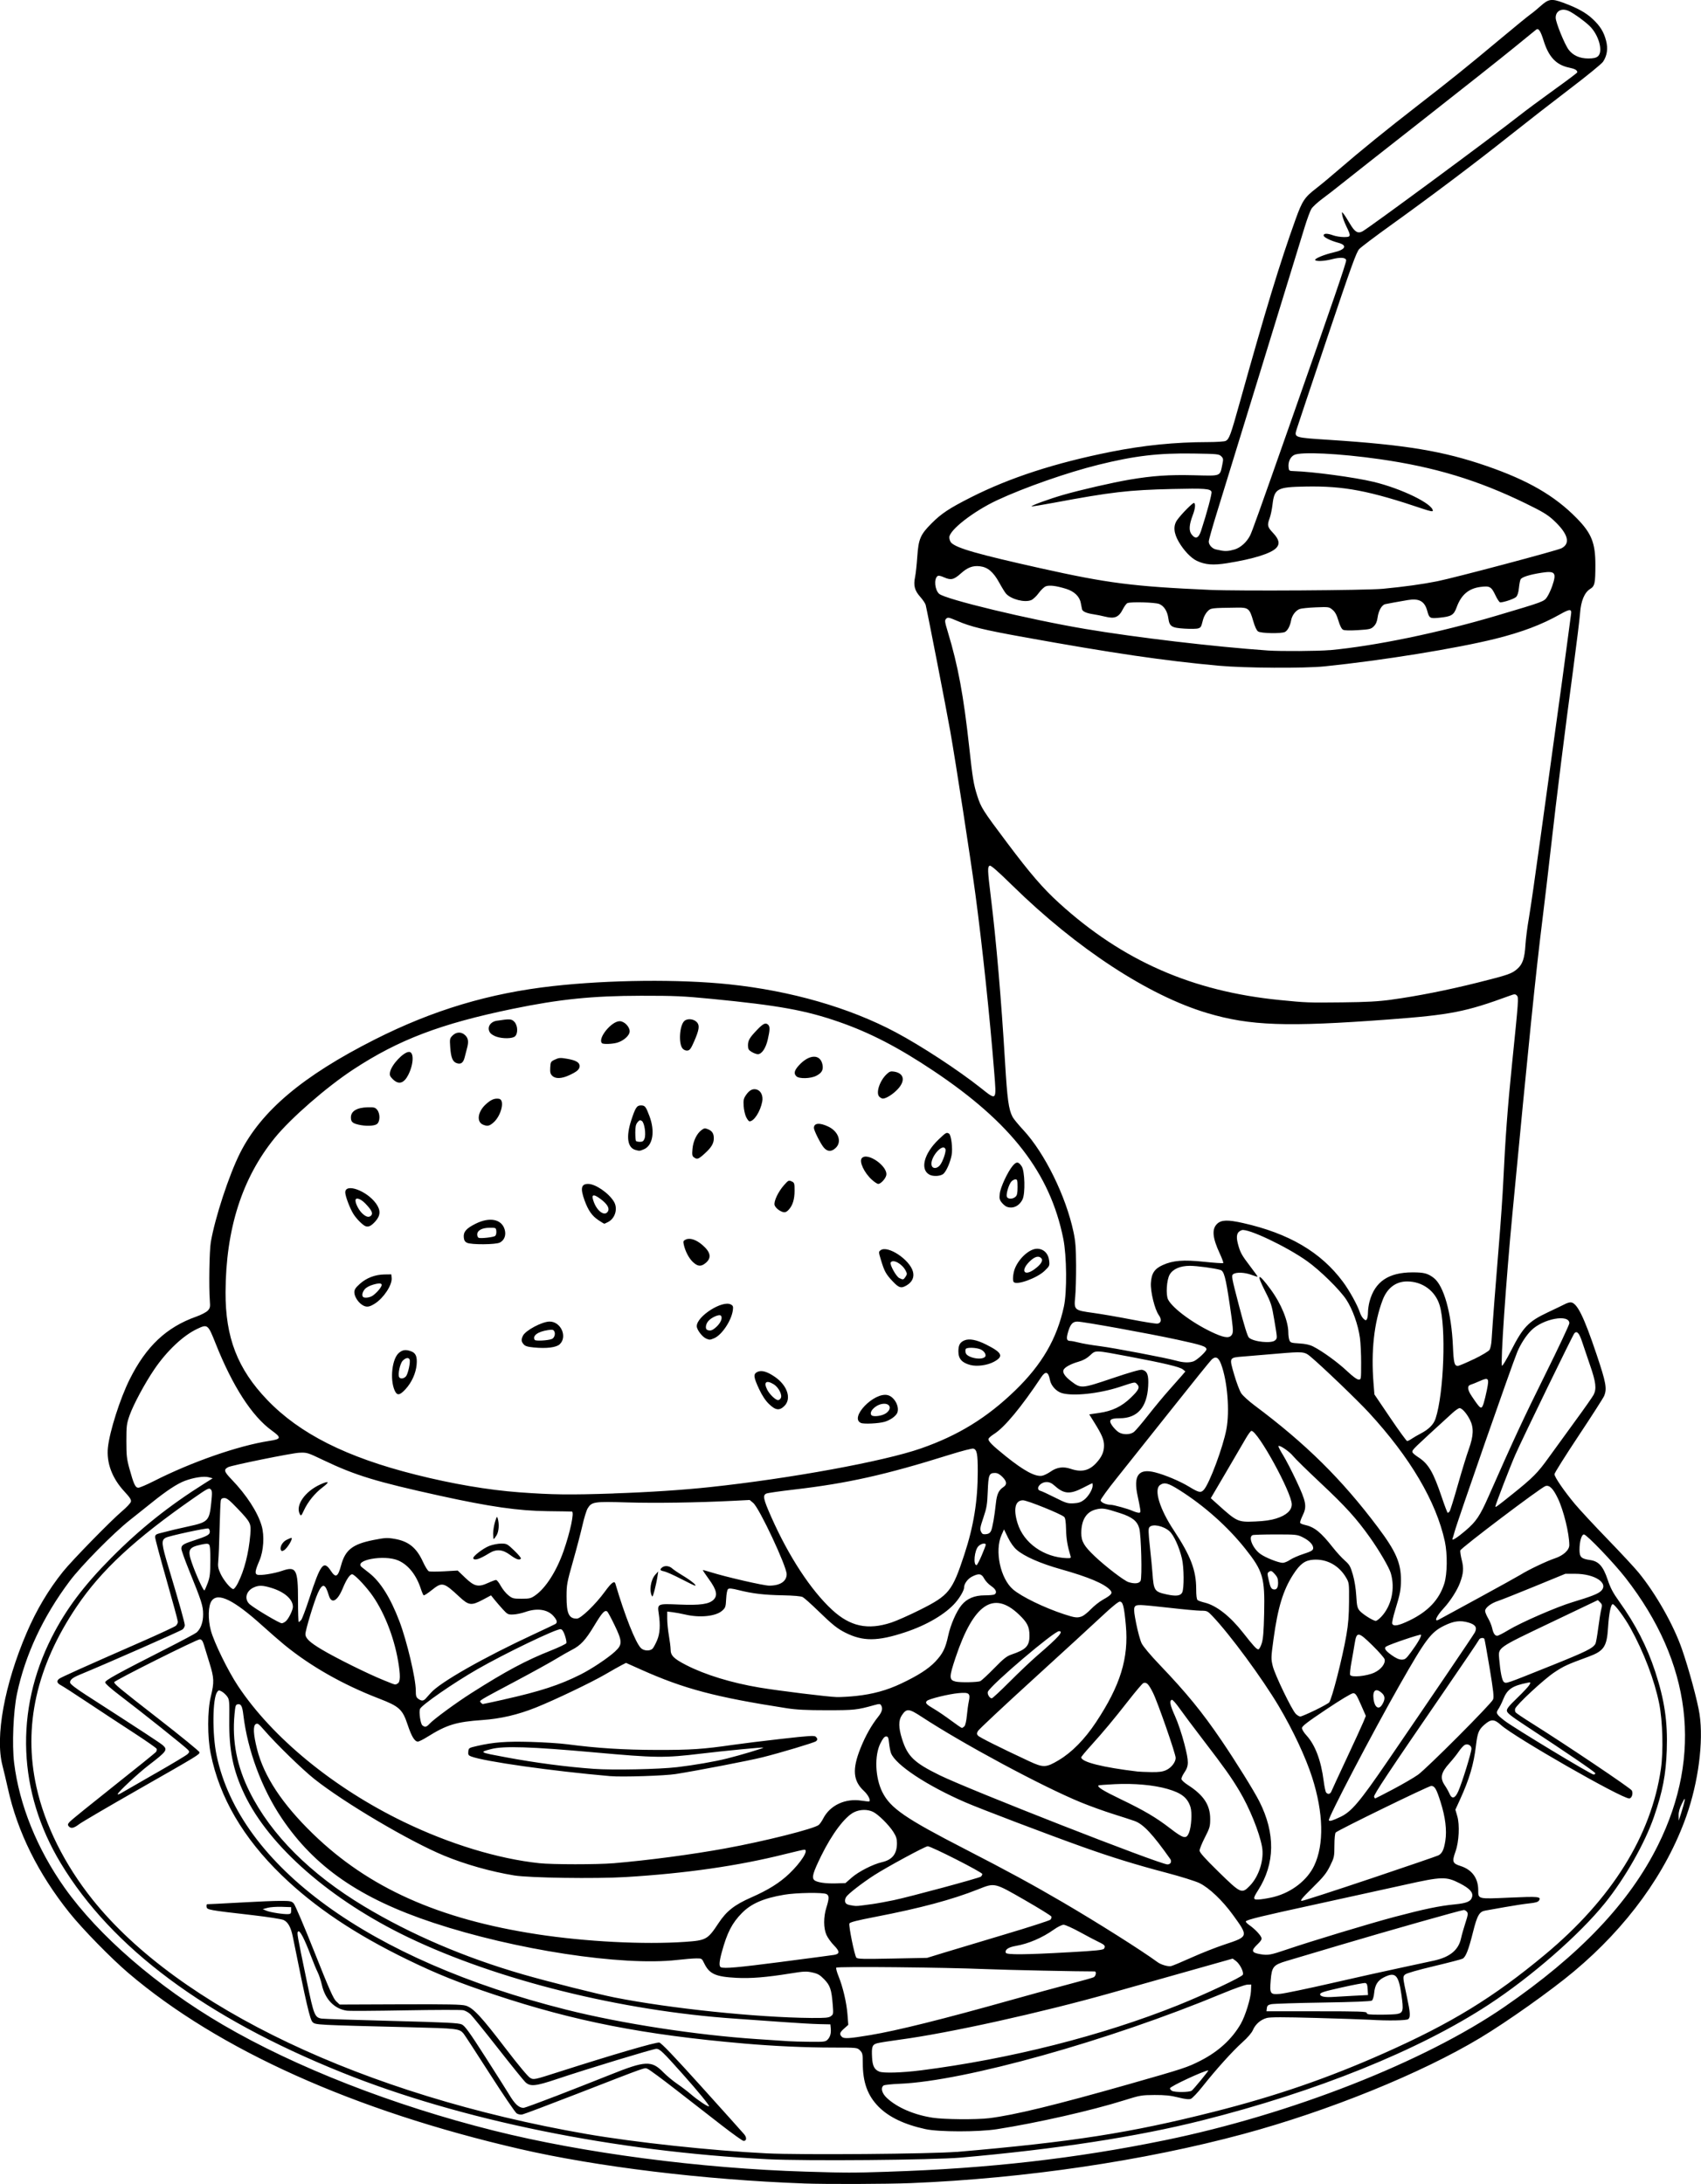
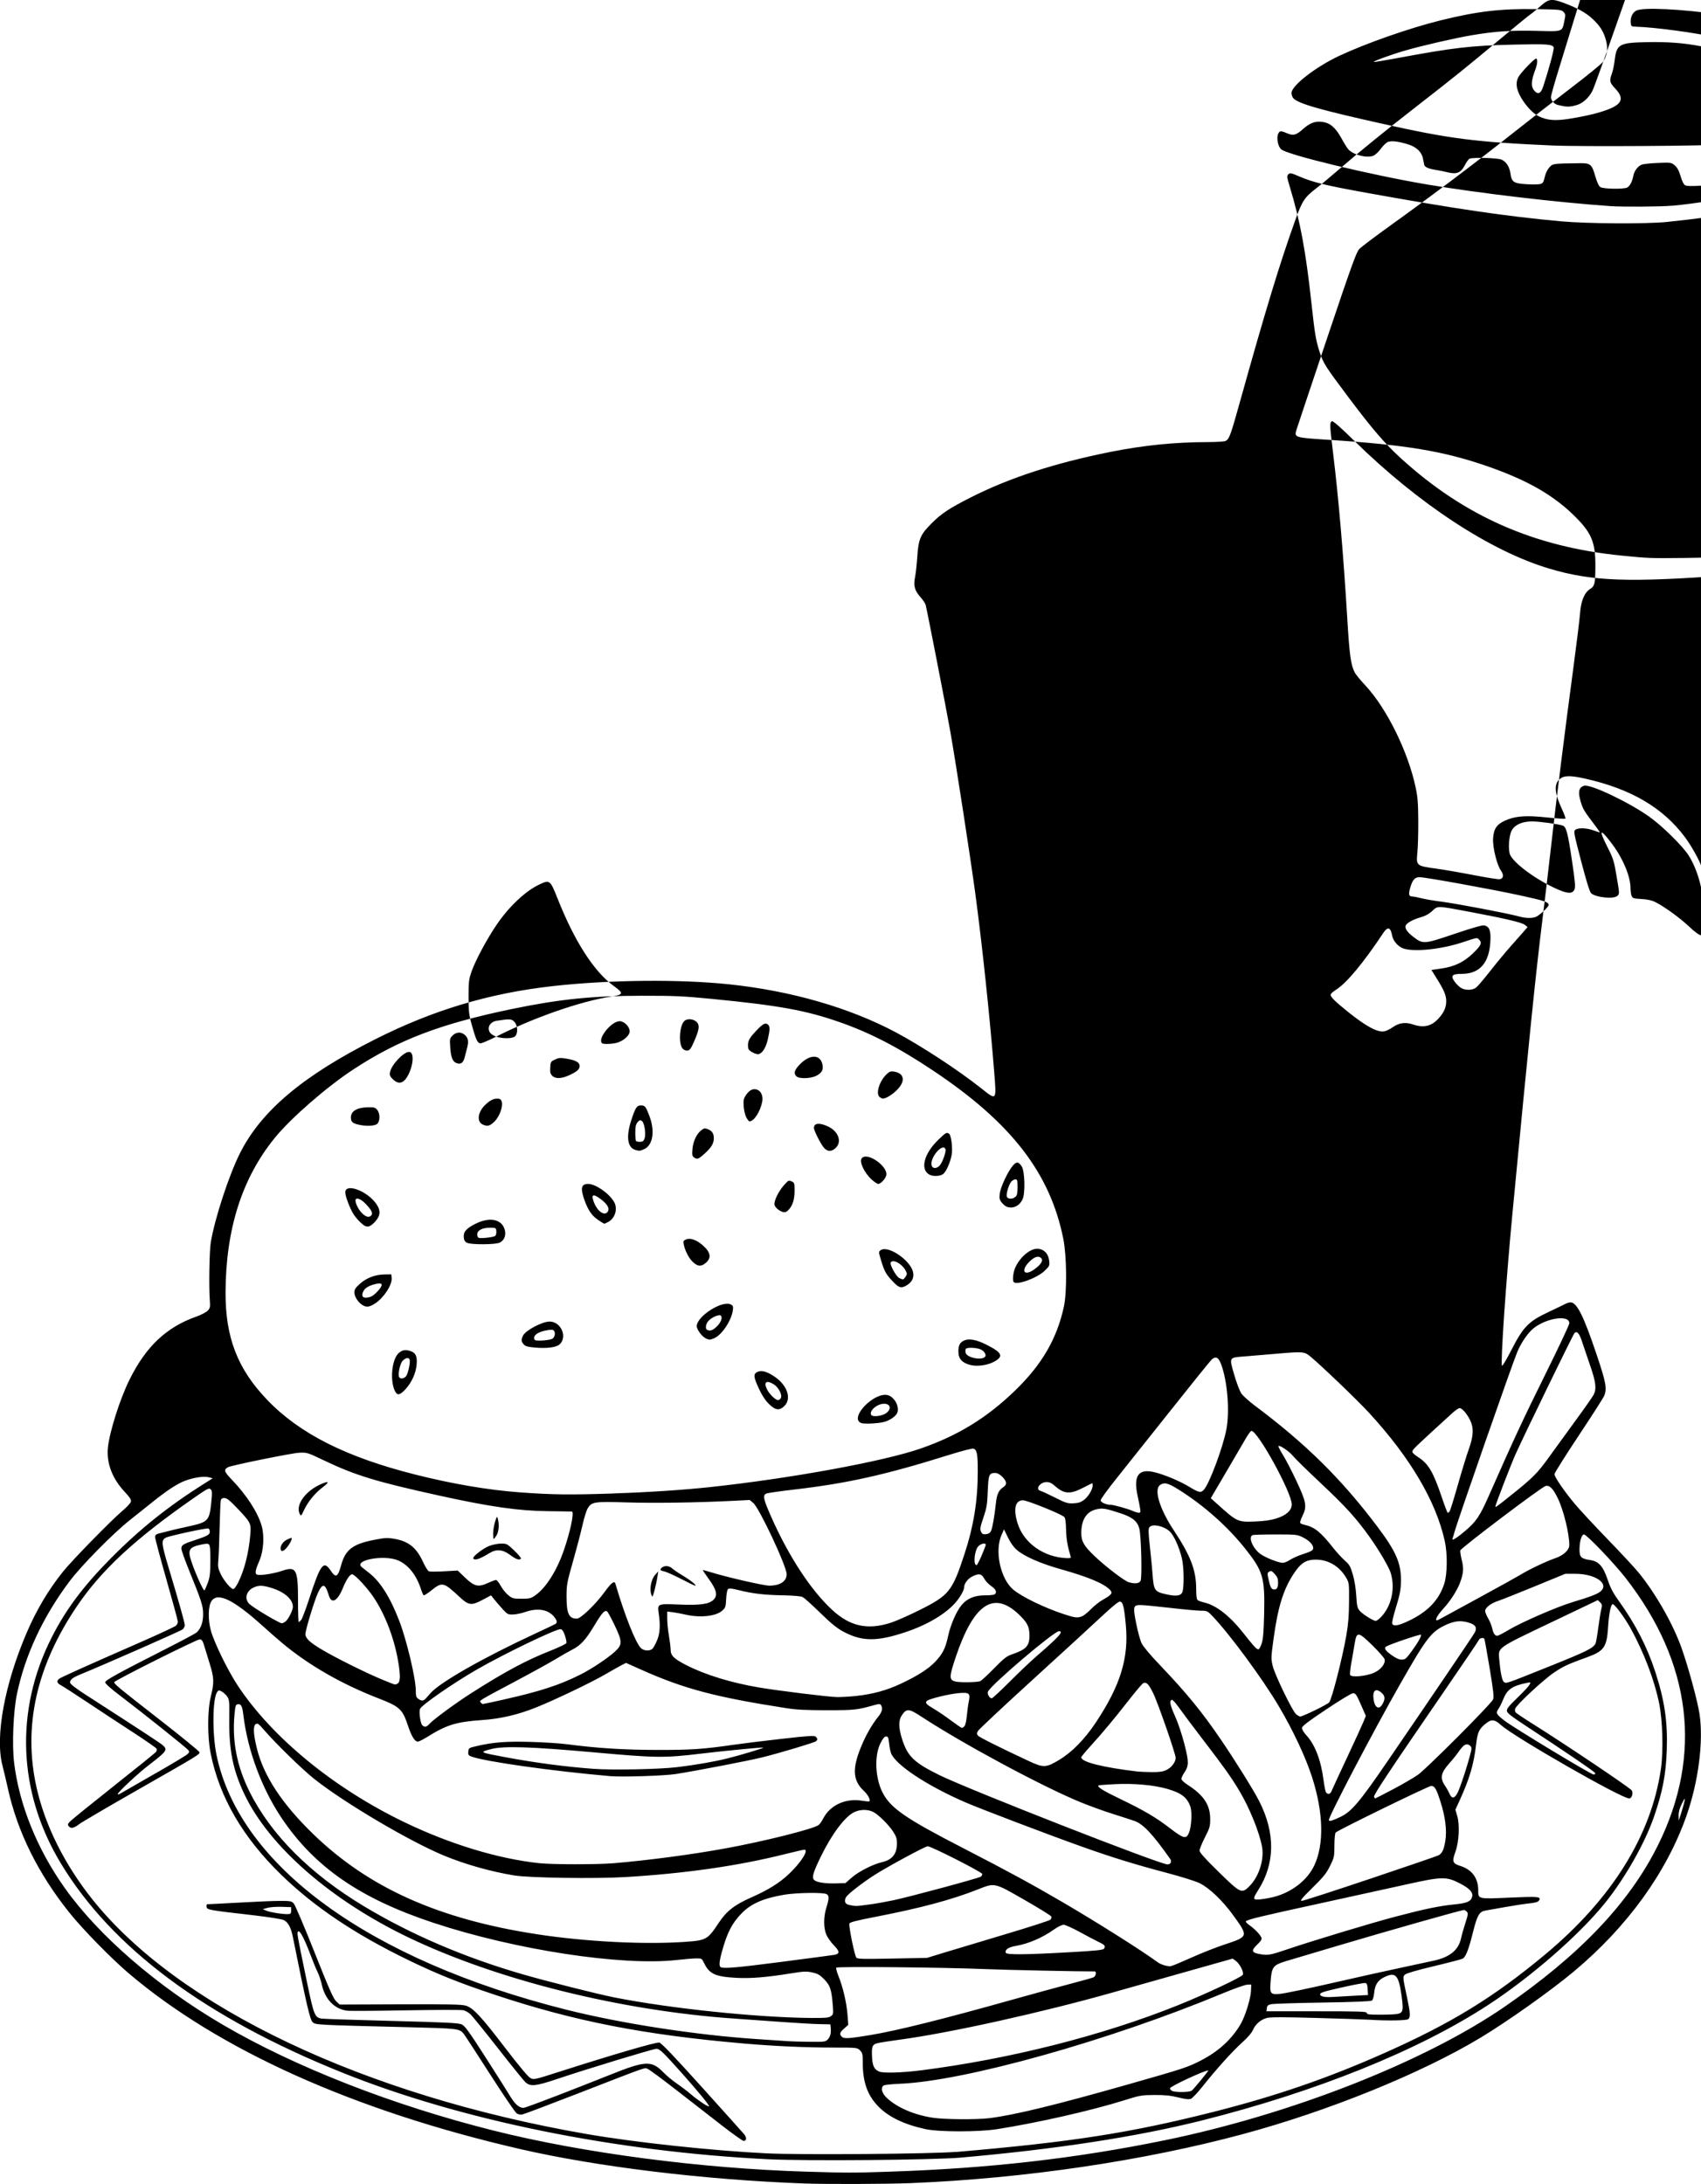
<svg xmlns="http://www.w3.org/2000/svg" width="87.947mm" height="112.89mm" version="1.1" viewBox="0 0 87.947 112.89">
  <g transform="translate(157.71 -250.58)">
-     <path d="m-116.16 363.44c-5.136-0.187-10.679-0.86-14.677-1.782-8.567-1.977-15.572-5.124-20.231-9.09-0.891-0.758-2.373-2.273-3.048-3.116-1.619-2.021-2.691-4.182-3.184-6.417-0.085-0.385-0.213-0.925-0.284-1.2-0.387-1.489 0.105-4.184 1.251-6.855 0.51-1.189 1.126-2.224 1.888-3.173 0.462-0.575 2.474-2.633 3.048-3.118 0.23-0.194 0.434-0.412 0.453-0.484 0.028-0.104-0.043-0.216-0.344-0.541-0.629-0.68-0.926-1.48-0.842-2.268 0.089-0.834 0.628-2.524 1.121-3.513 0.854-1.714 1.902-2.702 3.451-3.25 0.248-0.088 0.513-0.226 0.588-0.306 0.121-0.129 0.134-0.189 0.109-0.509-0.056-0.719-0.024-2.603 0.051-3.039 0.216-1.258 0.939-3.46 1.508-4.593 1.096-2.182 3.247-3.995 6.974-5.878 3.009-1.52 5.916-2.391 9.203-2.758 2.918-0.326 6.536-0.362 9.112-0.092 3.196 0.335 6.215 1.204 8.617 2.481 1.305 0.694 3.225 1.95 4.38 2.865 0.853 0.676 0.829 0.704 0.708-0.823-0.22-2.791-0.621-6.572-0.974-9.2-0.243-1.804-1.012-6.791-1.298-8.411-0.196-1.112-1.163-6.074-1.27-6.521-0.018-0.077-0.146-0.267-0.284-0.422-0.289-0.326-0.356-0.585-0.263-1.027 0.034-0.162 0.085-0.631 0.113-1.042 0.064-0.922 0.157-1.141 0.737-1.724 0.505-0.508 0.921-0.783 2.032-1.345 2.01-1.017 4.347-1.777 7.235-2.354 1.695-0.338 3.322-0.502 5.018-0.504 0.447-4.4e-4 0.864-0.028 0.926-0.061 0.182-0.097 0.253-0.293 0.729-1.998 1.324-4.744 2.083-7.237 2.876-9.438 0.354-0.984 0.471-1.157 1.095-1.636 0.22-0.169 0.754-0.614 1.187-0.989 1.039-0.9 2.428-2.027 4.051-3.286 1.742-1.351 2.509-1.968 4.205-3.385 0.776-0.648 1.504-1.243 1.617-1.321 0.113-0.078 0.346-0.269 0.517-0.423 0.414-0.373 0.568-0.396 1.17-0.174 0.739 0.272 1.184 0.519 1.534 0.85 0.385 0.364 0.567 0.66 0.686 1.12 0.105 0.402 0.051 0.767-0.16 1.083-0.071 0.106-0.831 0.727-1.688 1.378-0.857 0.652-2.273 1.753-3.147 2.448-1.772 1.409-4.053 3.126-6.176 4.65-0.776 0.557-1.492 1.098-1.59 1.201-0.152 0.159-0.4 0.848-1.671 4.628-0.821 2.442-1.526 4.551-1.567 4.686-0.134 0.439-0.154 0.433 1.716 0.554 3.932 0.255 5.874 0.579 8.107 1.35 2.143 0.74 3.519 1.537 4.655 2.696 0.769 0.784 0.967 1.281 0.966 2.417-8.6e-4 0.952-0.032 1.094-0.269 1.24-0.296 0.183-0.478 0.62-0.524 1.262-0.021 0.291-0.181 1.588-0.354 2.882-0.437 3.251-0.864 6.67-1.143 9.153-0.13 1.152-0.329 2.843-0.443 3.758-0.35 2.812-0.709 6.325-1.559 15.263-0.331 3.481-0.619 7.676-0.537 7.833 0.02 0.038 0.233-0.317 0.475-0.79 0.616-1.207 0.893-1.496 1.883-1.963 0.406-0.191 0.812-0.387 0.904-0.435 0.092-0.048 0.219-0.087 0.282-0.087 0.327 0 0.68 0.706 1.351 2.705 0.486 1.447 0.543 1.76 0.385 2.135-0.044 0.104-0.639 1.032-1.323 2.062-0.684 1.03-1.244 1.921-1.244 1.98 0 0.145 0.503 0.878 1.057 1.541 0.251 0.301 1.012 1.119 1.69 1.819 0.678 0.7 1.4 1.476 1.603 1.725 0.891 1.09 1.801 2.694 2.237 3.943 0.361 1.034 0.818 2.722 0.916 3.385 0.209 1.416-0.062 3.502-0.683 5.26-1.037 2.935-3.058 5.724-5.82 8.034-1.182 0.989-3.436 2.587-4.832 3.426-3.063 1.842-7.844 3.782-12.254 4.972-5.142 1.387-11.306 2.298-17.175 2.538-1.258 0.051-4.374 0.062-5.558 0.019zm4.411-0.608c5.138-0.166 9.66-0.681 14.26-1.624 6.519-1.337 13.407-4.04 17.549-6.886 3.91-2.688 6.473-5.384 7.955-8.37 2.32-4.673 1.74-9.429-1.683-13.818-0.608-0.779-2.01-2.242-2.147-2.24-0.124 1e-3 -0.23 0.365-0.23 0.786 0 0.388 0.086 0.471 0.556 0.538 0.437 0.062 0.67 0.325 0.902 1.019 0.141 0.423 0.276 0.678 0.591 1.117 0.849 1.186 1.441 2.337 1.861 3.617 0.488 1.488 0.653 2.602 0.602 4.069-0.044 1.266-0.213 2.144-0.662 3.449-0.469 1.362-1.503 3.182-2.536 4.462-1.323 1.639-3.804 3.804-6.019 5.252-3.612 2.361-8.893 4.493-14.815 5.981-3.352 0.843-7.545 1.488-12.476 1.921-1.439 0.126-8.009 0.181-9.97 0.084-7.907-0.394-15.911-2.025-22.027-4.487-7.058-2.842-11.882-6.431-14.528-10.809-2.218-3.67-2.389-7.894-0.473-11.675 0.736-1.453 1.653-2.675 3.091-4.123 1.495-1.505 2.967-2.678 4.823-3.845l0.412-0.259-0.206-0.054c-0.251-0.066-0.78 0.014-1.239 0.188-0.394 0.149-0.94 0.508-1.698 1.118-0.309 0.249-0.827 0.662-1.151 0.918-0.855 0.677-2.501 2.346-3.101 3.146-1.376 1.833-2.299 3.807-2.724 5.823-0.19 0.904-0.262 2.642-0.148 3.571 0.268 2.175 1.187 4.447 2.611 6.458 1.749 2.468 4.78 5.091 8.181 7.079 3.759 2.197 8.804 4.168 14.013 5.473 4.617 1.157 10.692 1.955 16.134 2.119 2.164 0.065 2.355 0.065 4.294 3e-3zm3.5-1.021c5.997-0.517 8.966-0.98 13.293-2.074 3.213-0.813 5.897-1.736 8.823-3.037 3.466-1.541 5.651-2.88 8.307-5.091 3.449-2.871 5.49-6.142 5.99-9.597 0.133-0.922 0.092-2.474-0.089-3.379-0.241-1.198-0.795-2.655-1.483-3.897-0.298-0.537-0.781-1.194-0.909-1.236-0.102-0.033-0.207 0.473-0.253 1.218-0.06 0.977-0.214 1.204-1.016 1.497-1.091 0.399-1.275 0.483-1.768 0.813-0.547 0.366-1.953 1.672-2.017 1.873-0.02 0.064-0.007 0.151 0.028 0.194 0.036 0.043 0.415 0.298 0.843 0.566 1.739 1.09 5.095 3.345 5.16 3.468 0.082 0.152-0.004 0.411-0.136 0.411-0.4 0-5.937-3.169-6.628-3.794-0.349-0.316-0.515-0.319-0.86-0.016-0.292 0.257-0.355 0.413-0.434 1.075-0.117 0.982-0.34 1.734-0.83 2.804l-0.234 0.511 0.098 0.338c0.131 0.449 0.088 1.32-0.089 1.816-0.191 0.535-0.16 0.625 0.252 0.756 0.595 0.188 0.919 0.627 0.92 1.247 6.67e-4 0.472-0.038 0.463 1.622 0.389 1.51-0.067 1.647-0.053 1.517 0.153-0.046 0.073-0.185 0.113-0.499 0.145-0.239 0.024-0.805 0.111-1.258 0.192-0.453 0.082-0.905 0.162-1.005 0.178-0.318 0.051-0.429 0.242-0.648 1.118-0.228 0.913-0.373 1.283-0.537 1.371-0.062 0.033-0.731 0.207-1.486 0.387-0.834 0.198-1.417 0.366-1.486 0.429-0.129 0.116-0.129 0.114 0.095 1.163 0.174 0.817 0.188 1.046 0.068 1.145-0.09 0.074-1.073 0.09-2.002 0.031-0.259-0.016-1.505-0.058-2.769-0.093-1.679-0.046-2.364-0.046-2.541 1e-3 -0.318 0.086-0.589 0.32-0.718 0.62-0.066 0.153-0.269 0.39-0.554 0.645-0.499 0.447-1.361 1.403-2.059 2.285-0.251 0.317-0.521 0.601-0.599 0.631-0.101 0.038-0.291 0.017-0.656-0.074-0.392-0.098-0.682-0.127-1.22-0.125-0.672 4e-3 -0.749 0.017-1.588 0.28-1.686 0.528-4.496 1.165-6.558 1.487-0.97 0.151-3.006 0.149-3.705-4e-3 -1.092-0.239-1.892-0.623-2.422-1.162-0.569-0.579-0.813-1.261-0.813-2.271 0-0.444-0.014-0.506-0.144-0.636-0.144-0.144-0.146-0.144-1.397-0.145-1.413-6.7e-4 -3.056-0.075-4.576-0.207-5.204-0.451-8.787-1.152-12.91-2.524-1.856-0.618-2.978-1.068-4.492-1.803-2.739-1.33-4.823-2.728-6.527-4.377-1.993-1.929-3.212-4.018-3.668-6.284-0.174-0.867-0.172-2.222 6e-3 -2.95 0.181-0.743 0.173-0.958-0.069-1.735-0.116-0.372-0.245-0.795-0.289-0.941-0.058-0.194-0.112-0.269-0.204-0.283-0.127-0.018-4.433 2.136-4.433 2.217 0 0.097 0.244 0.299 2.279 1.883 1.173 0.912 2.132 1.696 2.132 1.74 0 0.118-0.065 0.158-3.146 1.914-1.553 0.885-2.938 1.696-3.078 1.803-0.28 0.213-0.427 0.242-0.541 0.105-0.062-0.075-0.051-0.115 0.066-0.241 0.077-0.083 1.094-0.906 2.258-1.829 1.165-0.923 2.149-1.718 2.187-1.765 0.038-0.047 0.056-0.122 0.039-0.165-0.017-0.043-0.551-0.416-1.187-0.829-0.636-0.412-1.699-1.111-2.363-1.553-0.663-0.442-1.292-0.848-1.397-0.902-0.208-0.108-0.241-0.216-0.101-0.333 0.092-0.076 1.265-0.604 4.261-1.917 0.921-0.404 1.722-0.777 1.779-0.828 0.057-0.052 0.104-0.143 0.104-0.203 0-0.06-0.265-1.036-0.588-2.17-0.323-1.134-0.588-2.125-0.588-2.203 0-0.115 0.043-0.153 0.221-0.2 0.59-0.154 0.976-0.246 1.515-0.362 0.997-0.215 1.068-0.289 1.163-1.202 0.056-0.543 0.053-0.633-0.028-0.714-0.084-0.084-0.164-0.042-0.878 0.455-3.04 2.115-4.779 3.727-6.046 5.605-2.086 3.091-2.779 6.193-2.084 9.329 0.435 1.964 1.452 4.005 2.896 5.813 4.454 5.576 14.041 10.127 25.537 12.122 2.501 0.434 6.486 0.862 9.319 1.001 1.756 0.086 8.541 0.032 9.822-0.078zm-12.146-1.375c-0.566-0.44-1.625-1.262-2.353-1.829s-1.393-1.056-1.477-1.088c-0.179-0.068 0.108-0.169-3.637 1.284-1.47 0.571-2.747 1.052-2.837 1.07-0.099 0.02-0.218-2e-3 -0.299-0.055-0.074-0.049-0.701-0.972-1.393-2.051-0.692-1.08-1.3-2.012-1.351-2.072-0.218-0.257-0.307-0.268-2.778-0.329-4.86-0.121-4.868-0.121-5.025-0.261-0.136-0.121-0.328-0.945-1.026-4.418-0.098-0.489-0.249-0.761-0.481-0.866-0.107-0.048-0.819-0.159-1.582-0.247-2.288-0.262-2.374-0.277-2.396-0.431-0.01-0.073 3e-3 -0.134 0.029-0.136 0.026-1e-3 0.26-0.012 0.519-0.023 0.259-0.011 0.96-0.048 1.559-0.083 0.598-0.035 1.355-0.065 1.681-0.066 0.541-1e-3 0.604 0.01 0.718 0.131 0.069 0.073 0.551 1.205 1.071 2.514 0.76 1.913 0.981 2.414 1.126 2.547l0.18 0.166 3.127-0.012c2.487-9e-3 3.181 4e-3 3.391 0.068 0.383 0.115 0.794 0.556 2.059 2.211 0.663 0.867 1.16 1.462 1.273 1.525 0.185 0.102 0.187 0.102 1.5-0.318 2.832-0.906 5.019-1.544 5.175-1.509 0.11 0.024 0.753 0.698 2.204 2.307 1.127 1.25 2.11 2.344 2.183 2.432 0.145 0.172 0.126 0.351-0.035 0.342-0.053-3e-3 -0.56-0.365-1.126-0.804zm-8.628-1.49c0.847-0.327 2.135-0.833 2.862-1.124 1.829-0.734 2.141-0.748 2.751-0.123 0.17 0.174 0.488 0.438 0.706 0.587 0.218 0.149 0.543 0.396 0.721 0.549 0.358 0.308 0.888 0.66 0.93 0.618 0.038-0.038-0.539-0.744-1.37-1.677-1.006-1.129-1.179-1.295-1.351-1.295-0.161 0-3.598 1.045-5.135 1.561-1.119 0.376-1.388 0.402-1.642 0.159-0.093-0.089-0.729-0.876-1.414-1.75-0.684-0.873-1.323-1.663-1.419-1.754-0.096-0.092-0.263-0.186-0.372-0.211-0.109-0.024-1.455-0.021-2.992 6e-3 -1.537 0.028-2.9 0.036-3.029 0.017-0.645-0.092-1.121-0.583-1.291-1.329-0.052-0.23-0.151-0.528-0.219-0.661-0.068-0.133-0.226-0.516-0.352-0.85-0.325-0.864-0.571-1.337-0.654-1.254-0.073 0.073-0.074 0.071 0.456 2.623 0.355 1.712 0.401 1.824 0.761 1.882 0.1 0.016 1.726 0.07 3.615 0.119 2.887 0.075 3.464 0.105 3.63 0.183 0.16 0.076 0.389 0.393 1.221 1.691 0.563 0.878 1.111 1.742 1.217 1.92 0.303 0.507 0.499 0.69 0.751 0.702 0.042 2e-3 0.77-0.264 1.617-0.591zm-13.634-9.611v-0.176l-0.485-0.017c-0.267-9e-3 -0.598 0.014-0.735 0.052l-0.25 0.069 0.191 0.08c0.202 0.085 0.883 0.191 1.132 0.176 0.122-7e-3 0.147-0.038 0.147-0.185zm36.086 10.732c1.3-0.159 3.431-0.678 7.233-1.759 2.843-0.809 3.019-0.867 3.705-1.217 0.923-0.472 1.621-1.112 2.076-1.903 0.229-0.399 0.507-1.288 0.525-1.681l0.016-0.349-0.206 7e-3c-0.113 4e-3 -0.688 0.208-1.278 0.453-5.891 2.449-13.342 4.534-16.691 4.67-0.421 0.017-0.798 0.058-0.838 0.09-0.16 0.127-0.084 0.405 0.176 0.647 0.534 0.495 1.4 0.868 2.361 1.017 0.593 0.092 2.254 0.106 2.919 0.025zm10.478-1.424c0.112-0.09 0.894-1.044 0.856-1.044-0.205 0-1.982 0.827-1.982 0.923-6.67e-4 0.039 0.046 0.098 0.102 0.131 0.148 0.086 0.914 0.079 1.024-0.01zm-14.025-1.045c4.624-0.589 9.402-1.799 13.315-3.37 1.396-0.561 3.281-1.446 3.349-1.573 0.069-0.129-0.152-0.567-0.365-0.722l-0.157-0.114-2.46 0.694c-1.353 0.382-3.056 0.862-3.784 1.068-3.644 1.03-8.421 2.087-10.969 2.427-0.518 0.069-1.04 0.152-1.161 0.184-0.265 0.07-0.303 0.177-0.27 0.756 0.024 0.424 0.121 0.61 0.373 0.712 0.212 0.087 1.183 0.058 2.13-0.063zm-4.808-1.586c0.14-0.14 0.193-0.329 0.168-0.596l-0.019-0.199-0.588-0.013c-0.324-7e-3 -1.131-0.053-1.794-0.102-0.663-0.049-1.801-0.13-2.529-0.179-5.91-0.404-12.309-1.994-16.91-4.201-4.002-1.92-7.185-4.696-8.469-7.385-0.594-1.244-0.806-2.282-0.789-3.855 0.011-0.97 3e-3 -1.055-0.11-1.214-0.067-0.094-0.192-0.208-0.279-0.255-0.142-0.076-0.166-0.074-0.236 0.022-0.244 0.334-0.261 2.185-0.03 3.282 1.205 5.718 7.899 10.584 18.078 13.141 2.858 0.718 6.725 1.314 9.88 1.522 0.75 0.05 1.483 0.099 1.628 0.109 0.146 0.011 0.629 0.024 1.073 0.029 0.735 9e-3 0.819-6.6e-4 0.925-0.106zm2.207-0.24c1.388-0.231 3.759-0.821 7.323-1.823 1.019-0.286 2.369-0.655 3-0.82 0.631-0.165 1.187-0.321 1.235-0.348 0.114-0.061 0.152-0.3 0.048-0.3-0.756 5e-3 -4.602-0.076-5.636-0.12-2.205-0.092-7.681-0.144-7.724-0.074-0.021 0.033 0.031 0.229 0.115 0.436 0.227 0.557 0.417 1.365 0.465 1.977l0.042 0.542-0.213 0.189c-0.236 0.209-0.259 0.29-0.119 0.43 0.108 0.108 0.376 0.092 1.464-0.089zm-2.035-0.976c0.133-0.093 0.137-0.116 0.098-0.603-0.062-0.778-0.133-0.988-0.44-1.304-0.224-0.23-0.329-0.291-0.615-0.354-0.307-0.068-0.435-0.062-1.147 0.053-1.232 0.198-2.032 0.263-2.772 0.225-1.091-0.057-1.405-0.2-1.676-0.762-0.116-0.241-0.124-0.246-0.412-0.243-0.162 1e-3 -0.611 0.038-0.998 0.082-2.842 0.32-8.36-0.524-12.589-1.924-3.788-1.254-6.139-2.876-7.843-5.411-1.031-1.534-1.763-3.505-1.981-5.336-0.053-0.447-0.117-0.571-0.281-0.548-0.116 0.017-0.133 0.066-0.175 0.518-0.131 1.396 0.123 2.694 0.785 4.017 1.108 2.214 3.128 4.234 5.908 5.906 2.428 1.46 5.2 2.648 8.219 3.521 1.292 0.373 3.866 1.022 4.75 1.196 2.869 0.567 7.339 1.032 10.148 1.057 0.734 6e-3 0.907-9e-3 1.022-0.089zm29.292-0.117c0.303-0.061 0.328-0.18 0.206-1.016-0.147-1.015-0.313-1.175-0.908-0.873-0.317 0.161-0.46 0.393-0.499 0.814-0.017 0.181-0.067 0.346-0.116 0.383-0.057 0.042-0.919 0.077-2.544 0.103-1.351 0.021-2.55 0.06-2.663 0.085-0.166 0.037-0.209 0.077-0.224 0.206l-0.019 0.16h2.592c2.265 0 2.592 0.011 2.592 0.088 0 0.073 0.117 0.088 0.698 0.088 0.384 0 0.782-0.017 0.884-0.037zm-2.271-0.939 0.753-0.038-0.018-0.301c-0.014-0.236-0.041-0.305-0.124-0.321-0.059-0.011-0.608 0.092-1.22 0.23-0.93 0.209-1.114 0.268-1.114 0.354 0 0.118 0.259 0.167 0.706 0.134 0.146-0.011 0.603-0.037 1.017-0.058zm-1.076-0.665c1.278-0.292 2.892-0.651 3.588-0.797 0.696-0.147 1.45-0.309 1.676-0.361 0.817-0.187 1.248-0.55 1.378-1.157 0.036-0.169 0.137-0.523 0.223-0.787 0.133-0.404 0.145-0.494 0.08-0.573-0.043-0.052-0.115-0.094-0.16-0.094-0.125 0-3.949 1.083-6.432 1.821-1.213 0.361-2.439 0.725-2.724 0.81-0.698 0.207-0.776 0.302-0.832 1.014-0.054 0.696-0.027 0.735 0.495 0.689 0.211-0.018 1.429-0.272 2.707-0.564zm-28.461-1.093c1.371-0.177 2.581-0.338 2.688-0.356 0.299-0.052 0.298-0.177-7e-3 -0.488-0.148-0.151-0.323-0.394-0.389-0.54-0.158-0.35-0.16-0.927-5e-3 -1.421 0.147-0.469 0.148-0.618 5e-3 -0.694-0.174-0.093-1.561-0.073-2.184 0.033-1.068 0.18-1.71 0.459-2.193 0.951-0.509 0.518-0.76 1.007-1.035 2.013-0.138 0.504-0.152 0.743-0.047 0.786 0.187 0.075 0.852 0.016 3.168-0.283zm21.167-0.219c0.501-0.225 1.268-0.528 1.704-0.672 1.247-0.412 1.247-0.412 0.438-1.528-0.543-0.749-1.232-1.404-1.734-1.648-0.209-0.102-0.981-0.343-1.731-0.54-1.568-0.413-2.805-0.795-4.294-1.325-1.788-0.637-5.312-1.977-6.088-2.314-1.975-0.858-3.588-1.924-3.831-2.531-0.036-0.09-0.082-0.322-0.102-0.516-0.031-0.301-0.054-0.353-0.154-0.353-0.085 0-0.167 0.098-0.294 0.353-0.319 0.638-0.273 1.783 0.101 2.527 0.417 0.827 1.174 1.348 4.28 2.946 2.186 1.125 3.48 1.828 5.044 2.743 1.797 1.051 4.096 2.503 4.904 3.098 0.18 0.132 0.542 0.237 0.699 0.203 0.081-0.018 0.557-0.217 1.057-0.442zm-12.791-0.254c0.485-0.149 1.901-0.574 3.146-0.945 1.245-0.371 2.301-0.711 2.346-0.757 0.045-0.045 0.069-0.118 0.052-0.162-0.017-0.044-0.64-0.43-1.384-0.857-1.579-0.907-1.533-0.897-2.409-0.549-1.342 0.533-2.974 0.97-5.301 1.42-0.968 0.187-1.324 0.278-1.349 0.346-0.046 0.119 0.265 1.65 0.358 1.762 0.06 0.073 0.337 0.08 1.865 0.049l1.794-0.036zm17.675-0.149c1.309-0.445 4.337-1.361 5.626-1.702 1.529-0.404 2.305-0.565 3.099-0.643 0.63-0.062 0.838-0.153 0.898-0.393 0.057-0.229-0.13-0.432-0.637-0.693-0.706-0.362-0.918-0.357-2.84 0.072-0.873 0.195-2.938 0.648-4.588 1.007-2.844 0.619-3.527 0.784-3.634 0.881-0.025 0.023 0.055 0.113 0.18 0.199 0.274 0.19 0.571 0.499 0.624 0.65 0.029 0.082-0.023 0.17-0.197 0.336-0.356 0.338-0.323 0.442 0.164 0.52 0.373 0.06 0.518 0.034 1.306-0.234zm-11.217 0.131c1.409-0.08 1.763-0.117 1.808-0.187 0.086-0.137 0.04-0.195-0.271-0.342-0.159-0.075-0.599-0.307-0.978-0.515-0.379-0.208-0.758-0.378-0.842-0.378-0.087 0-0.311 0.111-0.517 0.258-0.588 0.417-1.311 0.727-1.952 0.835-0.389 0.066-0.579 0.197-0.518 0.357 0.041 0.108 1.033 0.099 3.27-0.029zm-19.86-0.538c1.101-0.076 1.174-0.117 1.742-0.977 0.406-0.614 0.822-0.94 1.683-1.318 0.888-0.391 1.47-0.755 1.97-1.232 0.614-0.587 1.024-1.238 0.778-1.238-0.046 0-0.502 0.105-1.015 0.233-2.416 0.605-5.119 0.994-8.225 1.182-1.556 0.094-4.983 0.044-5.764-0.084-1.207-0.198-2.526-0.571-3.617-1.021-1.778-0.734-5.148-2.723-6.711-3.961-0.616-0.488-1.98-1.816-2.593-2.525-0.287-0.332-0.345-0.374-0.439-0.315-0.148 0.091-0.125 0.53 0.067 1.292 0.355 1.405 1.298 2.834 2.89 4.379 2.881 2.795 6.498 4.414 11.61 5.195 2.492 0.381 5.518 0.536 7.625 0.39zm9.638-1.946c0.259-0.035 0.775-0.129 1.147-0.207 0.842-0.177 4.414-1.141 4.514-1.218 0.04-0.031 0.073-0.093 0.073-0.137 0-0.092-2.64-1.434-2.821-1.434-0.129 0-2.124 1.08-2.786 1.508-0.61 0.395-1.321 0.947-1.427 1.109-0.054 0.082-0.076 0.191-0.054 0.261 0.036 0.115 0.116 0.151 0.442 0.197 0.157 0.022 0.185 0.02 0.912-0.08zm25.798-1.318c1.873-0.63 3.458-1.173 3.523-1.208 0.192-0.103 0.284-0.299 0.355-0.753 0.085-0.546 0.002-1.224-0.247-2.007-0.215-0.679-0.302-0.828-0.485-0.828-0.136 0-4.807 2.278-4.936 2.407-0.039 0.039-0.066 0.307-0.067 0.67-0.002 0.581-0.011 0.623-0.227 1.06-0.187 0.379-0.339 0.568-0.909 1.129-0.552 0.545-0.658 0.674-0.549 0.674 0.074 0 1.668-0.515 3.541-1.145zm-4.968 0.935c0.911-0.237 1.708-0.86 2.066-1.613 0.518-1.09 0.48-2.727-0.106-4.558-0.332-1.038-0.984-2.43-1.722-3.676-0.849-1.433-2.53-3.716-3.432-4.661-0.256-0.269-0.28-0.279-0.599-0.28-0.183-6.6e-4 -0.902-0.067-1.597-0.147-0.696-0.08-1.374-0.146-1.507-0.146-0.398-6.6e-4 -0.415 0.063-0.244 0.938 0.082 0.417 0.209 0.884 0.283 1.037 0.081 0.167 0.452 0.61 0.927 1.107 1.399 1.464 2.2 2.443 3.202 3.917 0.733 1.078 1.684 2.607 1.958 3.15 0.836 1.653 0.814 3.222-0.066 4.597-0.294 0.46-0.277 0.511 0.151 0.463 0.193-0.022 0.502-0.079 0.687-0.127zm-1.264-0.569c0.479-0.491 0.753-1.366 0.632-2.022-0.14-0.759-0.649-2.013-1.171-2.885-0.423-0.707-0.782-1.213-1.852-2.607-0.502-0.655-1.061-1.4-1.242-1.657-0.181-0.257-0.359-0.457-0.396-0.444-0.139 0.046-0.095 0.273 0.163 0.843 0.15 0.332 0.36 0.956 0.483 1.437 0.241 0.941 0.239 1.127-0.009 1.494-0.08 0.118-0.145 0.26-0.145 0.315 6.66e-4 0.058 0.147 0.195 0.344 0.321 0.809 0.521 1.143 1.028 1.145 1.738 0.001 0.398-0.02 0.471-0.275 0.97-0.152 0.297-0.275 0.602-0.274 0.677 8.6e-4 0.099 0.275 0.405 0.986 1.101 1.151 1.126 1.195 1.145 1.612 0.718zm-20.588-0.419c0.355-0.313 1.1-0.694 1.565-0.801 0.541-0.124 0.78-0.426 0.78-0.987 0-0.217-0.043-0.353-0.181-0.57-0.237-0.374-0.793-0.922-1.063-1.049-0.289-0.135-0.665-0.127-0.972 0.022-0.474 0.23-1.141 1.115-1.703 2.26-0.42 0.856-0.494 1.112-0.362 1.244 0.122 0.122 0.581 0.193 1.141 0.175l0.478-0.015zm-12.33-0.745c1.848-0.158 4.039-0.448 5.793-0.767 2.039-0.371 4.625-1.022 4.843-1.219 0.06-0.054 0.161-0.2 0.223-0.322 0.355-0.695 1.15-1.064 1.997-0.927 0.203 0.033 0.38 0.048 0.394 0.034 0.07-0.07-0.075-0.345-0.282-0.537-0.563-0.521-0.613-1.119-0.182-2.199 0.255-0.641 0.569-1.199 0.919-1.637 0.205-0.256 0.249-0.436 0.147-0.597-0.047-0.075-0.093-0.076-0.337-8e-3 -0.912 0.255-1.028 0.267-2.459 0.268-1.065 6.7e-4 -1.577-0.025-2.088-0.105-3.681-0.572-5.302-1.001-7.518-1.992l-0.783-0.35-0.217 0.11c-0.119 0.061-0.508 0.28-0.864 0.487-0.715 0.416-2.599 1.317-3.558 1.702-0.95 0.381-1.836 0.588-2.794 0.655-1.351 0.094-1.842 0.245-2.849 0.876-0.208 0.13-0.424 0.237-0.481 0.237-0.166 0-0.326-0.263-0.527-0.866-0.268-0.805-0.429-0.952-1.496-1.363-1.854-0.715-3.524-1.664-4.881-2.773-0.226-0.185-0.751-0.642-1.165-1.015-1.454-1.308-2.262-1.703-2.588-1.265-0.186 0.25-0.206 0.957-0.044 1.549 0.169 0.618 0.884 2.079 1.396 2.85 1.78 2.682 4.949 5.281 8.577 7.035 2.373 1.147 4.876 1.909 7.015 2.135 0.667 0.071 2.992 0.072 3.808 2e-3zm-0.147-4.504c-3.001-0.261-6.523-0.759-7.194-1.018-0.141-0.054-0.163-0.092-0.147-0.253 0.018-0.184 0.03-0.192 0.46-0.29 0.846-0.194 1.491-0.243 2.754-0.209 0.669 0.018 1.521 0.072 1.893 0.121 1.554 0.204 2.926 0.291 4.647 0.294 1.762 3e-3 2.383-0.038 3.941-0.264 0.469-0.068 1.604-0.208 2.522-0.311 1.418-0.16 1.681-0.176 1.75-0.107 0.1 0.1 0.102 0.159 8e-3 0.234-0.094 0.075-1.863 0.604-2.779 0.832-0.689 0.171-3.297 0.675-4.47 0.862-0.565 0.09-2.772 0.161-3.382 0.108zm3.441-0.462c0.908-0.108 1.937-0.286 2.588-0.448 0.696-0.173 1.917-0.539 1.889-0.566-0.026-0.026-2.018 0.167-3.213 0.311-1.907 0.23-2.33 0.225-5.529-0.063-3.266-0.294-4.686-0.34-5.325-0.174-0.643 0.168-0.641 0.169 0.767 0.43 1.531 0.285 3.118 0.493 4.529 0.595 0.984 0.071 3.378 0.023 4.294-0.086zm25.538 4.931c0.02-0.053 0.013-0.13-0.017-0.172-0.916-1.298-1.4-1.815-1.851-1.978-0.143-0.052-0.646-0.215-1.117-0.363-0.471-0.148-1.226-0.421-1.676-0.606-1.997-0.821-6.083-3.017-8.224-4.42-0.658-0.431-0.774-0.44-1.02-0.075-0.178 0.265-0.175 0.635 0.012 1.226 0.284 0.898 0.621 1.223 1.942 1.871 1.537 0.754 11.366 4.601 11.78 4.611 0.074 1e-3 0.151-0.04 0.171-0.093zm0.939-1.535c0.128-0.306 0.172-1.057 0.078-1.344-0.156-0.479-0.464-0.72-1.188-0.929-0.7-0.203-1.726-0.296-2.72-0.247-0.453 0.022-0.834 0.052-0.848 0.066-0.076 0.076 0.246 0.277 1.139 0.706 1.238 0.596 1.835 0.948 2.58 1.522 0.678 0.522 0.821 0.556 0.958 0.227zm7.843-0.832c0.563-0.269 0.986-0.77 2.417-2.86 2.238-3.269 4.443-6.521 4.52-6.667 0.135-0.256 0.038-0.408-0.329-0.515-0.422-0.123-0.758-0.08-1.242 0.157-0.696 0.341-0.953 0.682-2.294 3.034-1.411 2.475-3.743 6.931-3.681 7.032 0.039 0.063 0.194 0.017 0.61-0.182zm17.789-0.852c0.025-0.14-0.01-0.099-0.143 0.168-0.123 0.246-0.174 0.433-0.17 0.618l0.006 0.265 0.138-0.432c0.076-0.238 0.152-0.516 0.17-0.618zm-15.076-0.573c0.497-0.262 1.076-0.599 1.287-0.749 0.457-0.326 3.787-3.664 3.881-3.89 0.053-0.128 0.019-0.439-0.177-1.623-0.134-0.805-0.256-1.485-0.271-1.51-0.05-0.081-0.243-0.049-0.279 0.046-0.019 0.051-0.812 1.222-1.761 2.603-2.91 4.235-3.699 5.422-3.664 5.513 0.018 0.047 0.044 0.086 0.057 0.086 0.013 0 0.431-0.214 0.928-0.476zm3.369 0.109c0.207-0.473 0.682-2.01 0.682-2.208 0-0.167-0.196-0.273-0.351-0.19-0.063 0.034-0.201 0.187-0.305 0.34-0.104 0.153-0.319 0.422-0.478 0.598-0.447 0.494-0.504 0.769-0.24 1.157 0.086 0.126 0.192 0.315 0.236 0.42 0.126 0.3 0.292 0.257 0.456-0.118zm-67.37-0.922c0.857-0.49 1.609-0.941 1.671-1.003 0.099-0.099 0.102-0.125 0.029-0.215-0.102-0.126-2.442-1.993-3.51-2.801-0.469-0.355-0.779-0.63-0.779-0.691 0-0.11 0.616-0.449 3.176-1.75 0.793-0.403 1.49-0.776 1.55-0.829 0.219-0.194 0.34-0.53 0.339-0.943-1e-3 -0.434-0.073-0.657-0.739-2.301-0.212-0.523-0.386-1.012-0.386-1.086 0-0.182 0.086-0.241 0.593-0.408 0.753-0.248 0.877-0.314 0.877-0.47 0-0.077-0.033-0.153-0.073-0.168-0.095-0.036-2.032 0.382-2.205 0.477-0.242 0.132-0.225 0.304 0.151 1.556 0.543 1.809 0.834 2.843 0.834 2.969 0 0.062-0.049 0.157-0.108 0.211-0.085 0.077-3.865 1.742-5.332 2.348-0.372 0.154-0.51 0.271-0.488 0.413 0.011 0.072 0.306 0.299 0.811 0.624 2.914 1.877 3.869 2.503 3.985 2.609 0.255 0.233 0.199 0.312-0.721 1.017-0.56 0.429-1.617 1.416-1.617 1.508 0 0.03 0.086 3e-3 0.191-0.061 0.105-0.064 0.893-0.517 1.75-1.007zm60.812 0.922c0.028-0.073 0.38-0.834 0.782-1.691 0.402-0.857 0.791-1.705 0.865-1.884l0.133-0.325-0.258-0.587c-0.227-0.516-0.275-0.586-0.402-0.584-0.085 1e-3 -0.657 0.346-1.394 0.839-0.973 0.651-1.25 0.864-1.25 0.962 0 0.069 0.104 0.238 0.232 0.377 0.45 0.489 0.754 1.291 0.89 2.349 0.037 0.291 0.094 0.562 0.127 0.603 0.092 0.114 0.219 0.087 0.275-0.059zm13.639-0.941c-0.02-0.069-1.483-1.065-3.605-2.457-0.725-0.475-0.946-0.649-0.961-0.757-0.016-0.112 0.093-0.249 0.537-0.676 0.306-0.295 0.589-0.599 0.629-0.676 0.069-0.134 0.065-0.139-0.095-0.107-0.791 0.156-1.054 0.335-1.262 0.857-0.072 0.182-0.184 0.407-0.249 0.5-0.144 0.209-0.111 0.273 0.319 0.606 0.454 0.352 4.473 2.782 4.602 2.782 0.059 0 0.098-0.033 0.086-0.073zm-22.178-0.16c0.261-0.118 0.486-0.409 0.486-0.627 6.67e-4 -0.214-0.931-2.887-1.174-3.371-0.229-0.455-0.334-0.56-0.499-0.497-0.047 0.018-0.389 0.421-0.76 0.895-0.789 1.008-1.293 1.612-1.964 2.354-0.267 0.295-0.485 0.559-0.485 0.587 0 0.242 1.098 0.52 2.912 0.736 0.097 0.011 0.415 0.024 0.706 0.029 0.408 6e-3 0.586-0.018 0.778-0.105zm-5.547-0.519c0.667-0.397 1.33-1.072 1.91-1.946 1.266-1.908 1.702-3.321 1.547-5.021-0.089-0.976-0.152-1.221-0.314-1.221-0.073 0-0.424 0.285-0.894 0.727-0.425 0.4-2.031 1.872-3.567 3.272-1.537 1.4-2.829 2.61-2.871 2.689-0.064 0.118-0.064 0.159 0 0.238 0.071 0.087 1.13 0.617 2.636 1.319 0.751 0.35 0.879 0.345 1.554-0.056zm-4.89-1.743c0.049-0.049 0.101-0.275 0.126-0.544 0.023-0.253 0.069-0.587 0.102-0.742 0.09-0.42 0.019-0.478-0.525-0.428-0.513 0.046-1.536 0.297-1.641 0.401-0.105 0.105-0.039 0.179 0.371 0.419 0.198 0.116 0.592 0.384 0.875 0.595 0.283 0.211 0.536 0.384 0.562 0.384s0.085-0.038 0.131-0.084zm-27.656-0.128c0.228-0.245 1.373-1.085 2.172-1.593 1.775-1.129 2.812-1.683 4.098-2.192 0.426-0.169 0.789-0.343 0.806-0.387 0.017-0.044-0.016-0.221-0.074-0.392-0.074-0.218-0.14-0.316-0.221-0.328-0.211-0.032-2.893 1.259-4.312 2.074-1.246 0.716-2.885 1.851-2.962 2.052-0.061 0.16 0.028 0.77 0.125 0.846 0.135 0.108 0.209 0.091 0.369-0.08zm45.784-0.7c0.365-0.178 0.695-0.361 0.732-0.406 0.141-0.17 0.687-2.305 0.89-3.481 0.097-0.56 0.133-1.013 0.137-1.73 0.006-0.956 0.004-0.974-0.155-1.244-0.369-0.627-1.001-0.971-1.694-0.921-0.434 0.031-0.682 0.214-1.037 0.763-0.522 0.806-0.798 1.716-1.021 3.355-0.128 0.942-0.13 1-0.037 1.382 0.109 0.449 0.983 2.26 1.192 2.47 0.074 0.074 0.179 0.135 0.232 0.135 0.053 0 0.395-0.146 0.761-0.324zm3.463-0.279c0.17-0.272 0.17-0.448 0.001-0.604-0.314-0.291-0.499-0.156-0.437 0.315 0.055 0.418 0.267 0.558 0.435 0.289zm-45.392-0.28c1.861-0.416 2.878-0.748 3.954-1.289 0.58-0.292 1.427-0.857 1.789-1.194 0.382-0.356 0.378-0.516-0.038-1.376-0.174-0.36-0.343-0.671-0.376-0.691-0.131-0.081-0.258 0.059-0.666 0.735-0.456 0.755-0.703 1.021-1.165 1.255-0.161 0.082-0.538 0.297-0.838 0.479-0.299 0.181-1.194 0.675-1.988 1.097-2.041 1.085-1.963 1.038-1.881 1.137 0.038 0.046 0.089 0.084 0.113 0.084 0.024 0 0.517-0.106 1.096-0.235zm-4.05-0.048c0.057-0.059 0.175-0.19 0.262-0.291 0.47-0.542 2.717-1.82 5.34-3.038 0.566-0.263 1.062-0.499 1.103-0.524 0.117-0.074 0.087-0.197-0.1-0.409-0.303-0.346-0.846-0.426-1.449-0.214-0.191 0.067-0.475 0.127-0.631 0.132-0.266 0.01-0.298-6e-3 -0.529-0.256-0.135-0.147-0.33-0.372-0.433-0.5l-0.187-0.233-0.414 0.221c-0.605 0.322-0.736 0.306-1.226-0.15-0.813-0.757-0.886-0.774-1.431-0.337-0.201 0.161-0.386 0.28-0.411 0.264-0.025-0.016-0.092-0.167-0.147-0.337-0.235-0.717-0.643-1.231-1.16-1.461-0.723-0.321-2.354-0.02-1.886 0.348 0.069 0.055 0.242 0.19 0.382 0.301 0.578 0.454 1.094 1.279 1.554 2.485 0.385 1.008 0.849 2.966 0.849 3.581 0 0.288 0.021 0.358 0.131 0.435 0.17 0.119 0.258 0.116 0.384-0.016zm30.189-0.867c0.469-0.471 1.117-1.085 1.44-1.364 1.109-0.955 1.371-1.25 1.113-1.25-0.255 0-3.461 2.724-3.673 3.121-0.057 0.107 0.08 0.349 0.197 0.349 0.039 0 0.454-0.386 0.923-0.857zm-7.929 0.733c0.863-0.093 1.579-0.29 2.315-0.637 0.871-0.411 1.417-0.761 1.773-1.137 0.384-0.406 0.527-0.693 0.664-1.335 0.122-0.57 0.427-1.268 0.696-1.591 0.28-0.336 0.667-0.498 1.187-0.499 0.243 0 0.474-0.022 0.515-0.048 0.144-0.093 0.074-0.268-0.174-0.434-0.136-0.091-0.3-0.265-0.363-0.386-0.136-0.258-0.275-0.281-0.626-0.102-0.225 0.115-0.411 0.367-0.411 0.558 0 0.146-0.203 0.505-0.444 0.784-0.512 0.593-1.484 1.166-2.614 1.539-1.425 0.471-2.176 0.475-3.088 0.015-0.413-0.208-0.671-0.415-1.412-1.135-0.356-0.346-0.711-0.662-0.788-0.702-0.09-0.047-0.463-0.08-1.034-0.091-0.965-0.018-1.564-0.089-2.286-0.271-0.335-0.084-0.482-0.099-0.538-0.052-0.046 0.038-0.085 0.24-0.099 0.509-0.021 0.411-0.036 0.458-0.206 0.609-0.325 0.29-1.147 0.377-1.901 0.201-0.21-0.049-0.508-0.104-0.662-0.123l-0.279-0.034 5e-5 0.375c5e-5 0.206 0.04 0.6 0.088 0.875 0.048 0.275 0.088 0.596 0.088 0.713 1.2e-4 0.312 0.165 0.475 0.809 0.806 0.974 0.5 2.334 0.916 3.779 1.159 1.01 0.169 3.587 0.486 4.012 0.493 0.217 4e-3 0.667-0.023 1-0.059zm-23.712-0.643c0.143-0.077 0.151-0.414 0.025-1.152-0.222-1.304-0.77-2.657-1.426-3.526-0.36-0.475-0.843-0.967-0.951-0.967-0.119 0-0.294 0.262-0.484 0.72-0.28 0.679-0.586 0.835-0.724 0.368-0.183-0.618-0.325-0.647-0.565-0.118-0.19 0.419-0.643 1.912-0.643 2.119 0 0.219 0.22 0.428 0.844 0.8 0.735 0.439 2.395 1.261 3.185 1.579 0.683 0.275 0.597 0.254 0.739 0.177zm59.608-0.908c1.86-0.747 2.196-0.914 2.324-1.151 0.027-0.05 0.092-0.42 0.144-0.823 0.052-0.403 0.123-0.836 0.156-0.962 0.053-0.2 0.046-0.244-0.058-0.348l-0.119-0.119-2.454 1.171c-2.782 1.328-2.699 1.27-2.647 1.877 0.059 0.682 0.147 1.115 0.243 1.185 0.124 0.091 0.069 0.11 2.41-0.83zm-29.478 0.784c0.071-0.037 0.393-0.338 0.717-0.669 0.476-0.487 0.644-0.621 0.882-0.701 0.767-0.259 0.943-0.445 0.938-0.993-4e-3 -0.452-0.112-0.666-0.547-1.081-1.31-1.249-2.342-0.548-3.271 2.22-0.343 1.022-0.343 1.165-3e-3 1.248 0.238 0.058 1.158 0.041 1.283-0.025zm20.373-0.441c0.346-0.163 0.58-0.469 0.526-0.686-0.018-0.073-0.297-0.391-0.62-0.709-0.746-0.733-0.826-0.741-0.929-0.097-0.039 0.243-0.115 0.684-0.17 0.98-0.055 0.296-0.083 0.581-0.064 0.632 0.055 0.144 0.861 0.067 1.257-0.12zm1.877-1.036c0.361-0.49 0.569-0.852 0.528-0.918-0.028-0.045-1.604 0.488-1.798 0.608-0.128 0.079-0.048 0.209 0.273 0.439 0.23 0.165 0.394 0.238 0.529 0.238 0.173 0 0.229-0.044 0.467-0.368zm-39.194-0.206c0.05-0.057 0.152-0.247 0.227-0.424 0.148-0.348 0.176-0.781 0.088-1.369-0.079-0.528-0.079-0.528 1.048-0.481 1.096 0.046 1.553-0.019 1.786-0.251 0.223-0.223 0.158-0.508-0.244-1.062-0.18-0.248-0.32-0.458-0.312-0.467 8e-3 -8e-3 0.186 0.038 0.395 0.104 0.797 0.25 2.746 0.699 3.038 0.699 0.562 6.6e-4 0.901-0.222 0.901-0.593 0-0.409-1.409-3.412-1.726-3.679l-0.185-0.156-0.853 0.043c-1.855 0.094-4.043 0.127-5.493 0.083-1.701-0.052-1.824-0.033-2.031 0.308-0.064 0.104-0.185 0.496-0.269 0.871-0.085 0.375-0.304 1.211-0.488 1.858-0.314 1.106-0.334 1.215-0.335 1.823-1e-3 0.888 0.119 1.147 0.531 1.147 0.207 0 0.965-0.73 1.451-1.397 0.334-0.459 0.492-0.579 0.542-0.412 0.485 1.647 1.042 3.053 1.32 3.33 0.155 0.155 0.482 0.167 0.61 0.022zm-0.025-2.691c-0.168-0.272-0.083-0.86 0.164-1.131l0.148-0.163-0.036 0.235c-0.073 0.474-0.24 1.116-0.275 1.058zm1.482-0.913c-0.372-0.193-0.762-0.366-0.868-0.386-0.211-0.04-0.236-0.089-0.103-0.2 0.132-0.11 0.372-0.089 0.518 0.046 0.071 0.066 0.329 0.24 0.574 0.387 0.416 0.251 0.73 0.512 0.609 0.506-0.029-1e-3 -0.358-0.16-0.73-0.353zm30.032 3.34c0.074-0.233 0.105-0.613 0.126-1.556 0.041-1.847-0.057-2.182-0.976-3.338-0.914-1.149-2.131-2.231-3.421-3.042-0.569-0.358-0.764-0.407-0.986-0.252-0.328 0.23-0.024 1.233 0.711 2.342 0.874 1.32 1.158 2.065 1.158 3.038 0 0.34 0.025 0.532 0.074 0.57 0.04 0.032 0.206 0.09 0.368 0.129 0.601 0.146 1.309 0.7 1.974 1.546 0.548 0.698 0.706 0.87 0.799 0.87 0.041 0 0.119-0.139 0.173-0.309zm12.746-0.686c0.676-0.405 2.484-1.193 3.314-1.444 0.967-0.292 1.322-0.431 1.476-0.575 0.432-0.403-0.306-0.897-1.338-0.895l-0.5 6.7e-4 -1.588 0.652c-0.873 0.358-1.728 0.698-1.899 0.754-0.366 0.121-0.66 0.349-0.66 0.513 0 0.064 0.069 0.235 0.154 0.379 0.085 0.144 0.179 0.373 0.209 0.508 0.062 0.278 0.142 0.398 0.265 0.398 0.046 0 0.301-0.13 0.566-0.289zm-31.897-0.392c0.275-0.091 0.945-0.389 1.49-0.662 1.494-0.75 1.66-0.957 2.281-2.841 0.486-1.473 0.699-2.789 0.699-4.309 0-0.901-0.042-1.121-0.223-1.179-0.064-0.02-0.604 0.119-1.253 0.322-3.286 1.031-5.267 1.474-8.012 1.792-0.718 0.083-1.364 0.176-1.437 0.206-0.207 0.086-0.167 0.278 0.252 1.222 0.903 2.034 2.043 3.774 3.137 4.786 0.936 0.867 1.849 1.064 3.067 0.662zm26.794-0.11c0.963-0.468 1.532-1.072 1.797-1.906 0.156-0.49 0.169-1.525 0.029-2.175-0.448-2.065-1.792-4.344-3.933-6.667-0.586-0.636-2.429-2.402-3.018-2.893-0.308-0.256-0.386-0.263-1.699-0.15-0.679 0.059-1.467 0.125-1.75 0.147-0.766 0.06-0.754 0.038-0.495 0.93 0.119 0.41 0.284 0.847 0.366 0.971 0.082 0.124 0.393 0.407 0.69 0.629 2.656 1.983 4.509 3.814 6.377 6.301 0.933 1.243 1.194 1.841 1.192 2.729-0.002 0.498-0.047 0.734-0.302 1.56-0.101 0.329-0.168 0.64-0.148 0.691 0.06 0.157 0.331 0.106 0.895-0.168zm-58.08 0.021c0.143-0.143 0.345-0.563 0.346-0.721 4e-3 -0.388-0.428-0.772-1.108-0.981-0.455-0.141-0.664-0.145-0.929-0.019-0.404 0.192-0.49 0.629-0.174 0.882 0.329 0.262 1.517 0.963 1.633 0.963 0.059 0 0.163-0.055 0.231-0.123zm0.772-0.039c0.05-0.057 0.242-0.566 0.427-1.132 0.587-1.792 0.736-1.979 1.114-1.407 0.248 0.375 0.363 0.311 0.525-0.291 0.215-0.8 0.595-1.097 1.679-1.311 0.594-0.117 0.705-0.123 1.082-0.059 0.728 0.125 1.139 0.457 1.474 1.192 0.112 0.246 0.249 0.465 0.305 0.486 0.056 0.021 0.414 0.021 0.795 0l0.694-0.039 0.382 0.366c0.478 0.459 0.681 0.506 1.186 0.275 0.185-0.085 0.371-0.154 0.414-0.154 0.043 0 0.152 0.137 0.243 0.304 0.091 0.167 0.267 0.386 0.392 0.485 0.209 0.168 0.26 0.181 0.686 0.181 0.417 0 0.484-0.017 0.714-0.179 0.538-0.378 1.093-1.249 1.456-2.283 0.345-0.984 0.565-2.025 0.432-2.044-0.024-4e-3 -0.587-0.012-1.25-0.02-1.515-0.017-2.981-0.227-5.588-0.8-3.29-0.723-4.367-1.052-5.999-1.832-0.838-0.4-0.86-0.407-1.265-0.388-0.385 0.018-3.487 0.648-3.672 0.745-0.242 0.128-0.214 0.227 0.18 0.636 0.772 0.802 1.348 1.691 1.553 2.397 0.15 0.515 0.1 1.296-0.115 1.797-0.228 0.531-0.25 0.685-0.108 0.73 0.164 0.052 0.866-0.059 1.28-0.201 0.73-0.253 0.823-0.081 0.823 1.515 0 0.623 0.016 1.132 0.035 1.132 0.019-1e-5 0.075-0.046 0.125-0.103zm8.901-3.186c-0.056-0.09 0.506-0.527 0.837-0.652 0.171-0.065 0.445-0.117 0.608-0.117 0.284 0 0.314 0.016 0.673 0.361 0.207 0.198 0.362 0.384 0.344 0.412-0.065 0.105-0.248 0.044-0.554-0.184-0.39-0.291-0.716-0.318-1.088-0.088-0.486 0.299-0.749 0.386-0.82 0.27zm-9.951-0.445c-0.061-0.158 0.093-0.419 0.307-0.522 0.113-0.054 0.217-0.098 0.232-0.098 0.122 0-0.205 0.551-0.384 0.647-0.095 0.051-0.127 0.045-0.155-0.028zm10.977-0.844c0-0.156 0.044-0.427 0.098-0.603 0.088-0.287 0.102-0.305 0.141-0.172 0.085 0.288 0.058 0.671-0.062 0.868-0.064 0.105-0.13 0.191-0.147 0.191-0.017 0-0.03-0.128-0.03-0.283zm-9.994-1.001c-0.241-0.45 0.259-1.174 1.061-1.537 0.447-0.203 0.502-0.14 0.124 0.144-0.405 0.305-0.767 0.749-0.975 1.198-0.133 0.287-0.151 0.304-0.21 0.195zm55.911 5.306c0.533-0.565 0.729-1.462 0.494-2.258-0.088-0.297-0.598-1.171-1.078-1.845-0.7-0.984-1.253-1.595-2.542-2.804-0.682-0.64-1.326-1.271-1.431-1.402-0.19-0.237-0.693-0.58-0.756-0.517-0.018 0.018 0.087 0.227 0.234 0.463 0.147 0.236 0.458 0.837 0.692 1.335 0.513 1.093 0.554 1.323 0.321 1.798-0.087 0.178-0.143 0.348-0.124 0.379 0.019 0.03 0.12 0.074 0.225 0.096 0.509 0.11 0.839 0.375 1.471 1.179 0.18 0.229 0.453 0.527 0.606 0.662 0.246 0.217 0.295 0.301 0.42 0.73 0.086 0.296 0.155 0.722 0.177 1.094 0.031 0.526 0.054 0.632 0.175 0.776 0.149 0.177 0.699 0.523 0.834 0.525 0.045 6.7e-4 0.172-0.094 0.282-0.211zm5.048-0.982c1.067-0.582 2.04-1.121 2.161-1.197 0.395-0.248 1.359-0.708 1.762-0.84 0.44-0.144 0.753-0.429 0.753-0.686 0-0.599-0.294-1.798-0.593-2.42-0.245-0.51-0.435-0.698-0.64-0.633-0.24 0.076-4.383 3.208-4.403 3.329-0.01 0.064 0.024 0.291 0.078 0.503 0.107 0.426 0.085 0.686-0.097 1.177-0.141 0.379-0.503 0.944-0.837 1.304-0.386 0.417-0.523 0.733-0.257 0.592 0.073-0.038 1.006-0.546 2.073-1.129zm-20.516 0.955c0.091-0.035 0.298-0.201 0.46-0.369 0.162-0.169 0.441-0.389 0.62-0.489 0.449-0.252 0.516-0.341 0.375-0.496-0.298-0.329-1.116-0.675-2.557-1.08-1.055-0.297-1.879-0.659-2.276-1.001-0.159-0.137-0.323-0.368-0.453-0.636l-0.204-0.421-0.13 0.293c-0.363 0.819-0.058 2.25 0.599 2.812 0.441 0.377 1.612 0.945 2.643 1.283 0.557 0.182 0.682 0.197 0.923 0.105zm5.178-1.231c0.103-0.205 0.095-1.294-0.014-1.755-0.141-0.599-0.425-1.22-0.649-1.415-0.317-0.278-0.877-0.39-1.03-0.206-0.064 0.077-0.06 0.25 0.023 1.015 0.055 0.507 0.115 1.12 0.132 1.362 0.065 0.904 0.103 0.96 0.725 1.097 0.492 0.108 0.724 0.08 0.813-0.097zm-50.379-0.503c0.106-0.29 0.128-0.482 0.132-1.125 3e-3 -0.536-0.018-0.798-0.067-0.848-0.056-0.057-0.144-0.056-0.412 2e-3 -0.641 0.14-0.709 0.269-0.486 0.921 0.209 0.61 0.612 1.493 0.659 1.445 0.025-0.025 0.103-0.203 0.174-0.395zm55.336-3e-3c0-0.201-0.037-0.298-0.173-0.449-0.145-0.161-0.19-0.181-0.279-0.125-0.112 0.07-0.113 0.086-0.027 0.462 0.077 0.339 0.124 0.432 0.235 0.457 0.164 0.037 0.245-0.076 0.245-0.345zm-53.781 0.021c0.335-0.662 0.558-1.536 0.643-2.52 0.048-0.56 0.018-0.619-0.661-1.333-0.408-0.428-0.553-0.544-0.679-0.544-0.119 6.7e-4 -0.168 0.035-0.189 0.133-0.015 0.073-0.043 0.728-0.061 1.456-0.018 0.728-0.048 1.475-0.067 1.659-0.028 0.279-9e-3 0.39 0.112 0.654 0.159 0.347 0.537 0.804 0.665 0.804 0.044 0 0.151-0.139 0.237-0.309zm46.671-0.115c0.088-0.164 0.032-2.376-0.068-2.72-0.11-0.378-0.365-0.578-0.997-0.783-0.765-0.249-0.902-0.27-1.237-0.19-0.499 0.12-0.762 0.541-0.763 1.222-4.3e-4 0.428 0.139 0.67 0.686 1.19 0.568 0.54 1.536 1.281 1.763 1.349 0.319 0.096 0.541 0.071 0.616-0.069zm-8.218-1.307c0.117-0.273 0.213-0.524 0.213-0.559 0-0.113-0.237-0.067-0.378 0.074-0.206 0.206-0.282 0.98-0.096 0.98 0.027 0 0.144-0.223 0.261-0.495zm15.941 0.223c0.125-0.085 0.442-0.224 0.705-0.309 0.375-0.121 0.481-0.18 0.495-0.275 0.026-0.179-0.183-0.407-0.529-0.58-0.296-0.147-0.34-0.152-1.407-0.152-0.606 0-1.143 0.016-1.194 0.036-0.242 0.093 0.013 0.7 0.411 0.98 0.27 0.19 0.921 0.447 1.144 0.452 0.081 1e-3 0.25-0.066 0.375-0.151zm-11.34-0.184c-0.16-0.525-0.223-0.895-0.235-1.384-0.01-0.41-0.038-0.598-0.098-0.654-0.164-0.154-1.91-0.859-2.129-0.859-0.404 0-0.509 0.448-0.28 1.188 0.316 1.023 1.359 1.761 2.549 1.803 0.188 6e-3 0.219-9e-3 0.193-0.095zm20.424-1.335c0.539-0.456 0.74-0.755 1.178-1.746 1.303-2.954 1.807-4.037 2.933-6.308 0.688-1.388 1.251-2.584 1.251-2.659 0-0.488-1.353-0.239-1.962 0.361-0.267 0.262-0.554 0.704-0.727 1.116-0.271 0.647-3.098 8.751-3.248 9.312-0.037 0.14-0.084 0.296-0.104 0.347-0.052 0.136 0.225-0.036 0.681-0.422zm-24.54 0.026c0.075-0.158 0.182-0.766 0.255-1.454 0.048-0.45 0.147-0.66 0.385-0.817 0.2-0.131 0.183-0.292-0.054-0.529-0.139-0.139-0.254-0.2-0.378-0.2-0.307 0-0.343 0.091-0.376 0.951-0.027 0.684-0.055 0.856-0.225 1.355-0.166 0.488-0.184 0.594-0.125 0.724 0.057 0.125 0.103 0.149 0.258 0.134 0.133-0.013 0.21-0.062 0.259-0.165zm14.753-0.649c0.518-0.162 0.797-0.417 0.797-0.728 0-0.606-1.753-3.799-2.086-3.799-0.036 0-0.168 0.179-0.294 0.397-0.126 0.218-0.583 1.001-1.017 1.74l-0.789 1.343 0.343 0.309c1.017 0.917 1.053 0.933 1.961 0.895 0.464-0.019 0.805-0.068 1.085-0.156zm-7.044-0.513c-0.018-0.121-0.074-0.406-0.124-0.632-0.239-1.081 0.04-1.46 0.908-1.235 0.523 0.135 1.278 0.454 1.743 0.736 0.511 0.31 0.611 0.332 0.766 0.164 0.291-0.317 0.996-2.206 1.17-3.135 0.177-0.946 0.051-2.487-0.274-3.356-0.135-0.361-0.282-0.434-0.489-0.242-0.076 0.07-1.019 1.239-2.097 2.598s-2.338 2.942-2.801 3.518c-0.463 0.576-0.842 1.098-0.842 1.159 0 0.107 0.287 0.233 0.533 0.234 0.141 6.6e-4 0.882 0.207 1.114 0.311 0.113 0.051 0.256 0.094 0.317 0.097 0.095 4e-3 0.106-0.026 0.077-0.216zm16.002 0.147c0.033-0.04 0.224-0.656 0.426-1.367 0.202-0.712 0.456-1.542 0.566-1.845 0.249-0.691 0.265-1.116 0.058-1.524-0.17-0.334-0.407-0.601-0.535-0.601-0.051 0-0.218 0.114-0.37 0.253-2.067 1.886-2.071 1.89-2.071 2.012 0 0.042 0.132 0.16 0.294 0.264 0.541 0.347 0.786 0.765 1.238 2.107 0.144 0.427 0.278 0.776 0.298 0.776 0.02 0 0.064-0.033 0.096-0.073zm3.249-0.891c1.06-0.85 1.307-1.099 1.872-1.888 0.278-0.388 0.893-1.235 1.367-1.882 0.474-0.647 0.905-1.261 0.958-1.365 0.159-0.31 0.119-0.653-0.175-1.5-0.149-0.43-0.337-0.986-0.418-1.234-0.146-0.452-0.27-0.591-0.401-0.447-0.081 0.089-2.621 5.311-3.041 6.252-0.254 0.57-1.045 2.619-1.045 2.708 0 0.055 0.113-0.027 0.882-0.644zm-22.15 0.296c0.224-0.171 0.446-0.54 0.446-0.741 0-0.066-9e-3 -0.12-0.019-0.12-0.011 0-0.224 0.106-0.474 0.235-0.675 0.349-0.987 0.329-1.463-0.097-0.161-0.144-0.276-0.197-0.426-0.197-0.345 0-0.605 0.38-0.312 0.456 0.071 0.018 0.408 0.174 0.75 0.347 0.563 0.284 0.652 0.311 0.954 0.296 0.255-0.013 0.382-0.055 0.545-0.179zm-24.316-0.333c1.814-0.061 3.576-0.177 4.97-0.326 4.159-0.444 8.982-1.328 10.906-1.997 1.934-0.673 3.419-1.586 4.879-2.998 1.385-1.34 2.162-2.678 2.521-4.341 0.164-0.76 0.147-2.616-0.033-3.508-0.684-3.396-2.692-5.99-6.715-8.676-1.815-1.212-3.275-1.968-4.875-2.524-1.734-0.603-3.125-0.855-6.595-1.193-1.47-0.143-1.919-0.163-3.647-0.161-2.52 4e-3 -4.213 0.177-6.646 0.679-3.715 0.767-5.89 1.594-8.234 3.134-1.382 0.907-3.231 2.518-4.056 3.534-1.692 2.082-2.53 4.705-2.545 7.97-0.011 2.345 0.62 3.975 2.158 5.576 1.679 1.748 4.09 2.962 7.669 3.861 1.913 0.481 3.75 0.793 5.362 0.913 1.709 0.126 2.591 0.137 4.882 0.06zm12.783-3.642c-0.617-0.268 0.68-1.614 1.385-1.438 0.336 0.084 0.611 0.578 0.499 0.897-0.062 0.177-0.359 0.392-0.662 0.481-0.3 0.088-1.071 0.126-1.222 0.06zm1.28-0.492c0.358-0.242 0.224-0.569-0.201-0.489-0.362 0.068-0.688 0.427-0.531 0.584 0.093 0.093 0.539 0.035 0.731-0.096zm-6.035-0.486c-0.183-0.178-0.354-0.435-0.509-0.767-0.294-0.627-0.311-0.786-0.094-0.892 0.215-0.105 0.502-0.024 0.908 0.255 0.645 0.444 0.869 1.125 0.494 1.5-0.257 0.257-0.461 0.232-0.798-0.096zm0.611-0.309c0.086-0.161-0.115-0.556-0.361-0.708-0.39-0.241-0.544-0.119-0.345 0.272 0.128 0.25 0.434 0.542 0.568 0.542 0.045 0 0.107-0.048 0.138-0.106zm-19.973-0.409c-0.246-0.582-0.122-1.633 0.228-1.927 0.189-0.159 0.344-0.181 0.619-0.085 0.254 0.088 0.334 0.277 0.296 0.697-0.04 0.445-0.256 0.92-0.575 1.266-0.307 0.333-0.442 0.344-0.568 0.049zm0.59-0.711c0.106-0.117 0.242-0.736 0.191-0.869-0.048-0.124-0.2-0.099-0.356 0.057-0.142 0.142-0.265 0.722-0.182 0.856 0.06 0.098 0.239 0.075 0.347-0.044zm29.182-0.59c-0.436-0.114-0.618-0.32-0.618-0.701 0-0.327 0.081-0.474 0.314-0.571 0.248-0.103 0.625-0.032 1.109 0.21 0.85 0.425 0.937 0.617 0.408 0.9-0.336 0.18-0.871 0.252-1.214 0.162zm0.754-0.415c0.096-0.096-0.028-0.309-0.228-0.393-0.233-0.097-0.708-0.11-0.763-0.021-0.021 0.034-0.022 0.126-3e-3 0.204 0.061 0.243 0.804 0.399 0.994 0.209zm-23.31-0.489c-0.345-0.034-0.464-0.071-0.544-0.169-0.121-0.147-0.127-0.229-0.035-0.433 0.125-0.275 0.993-0.738 1.383-0.738 0.584 0 0.933 0.787 0.521 1.174-0.176 0.165-0.684 0.229-1.326 0.165zm0.916-0.438c0.129-0.05 0.2-0.262 0.131-0.393-0.048-0.092-0.099-0.103-0.331-0.068-0.525 0.078-0.814 0.293-0.682 0.507 0.041 0.067 0.675 0.034 0.882-0.046zm7.992-0.017c-0.207-0.084-0.497-0.462-0.497-0.647 0-0.512 1.325-1.355 1.762-1.121 0.114 0.061 0.13 0.106 0.104 0.297-0.072 0.536-0.57 1.282-0.967 1.448-0.214 0.09-0.234 0.091-0.402 0.023zm0.517-0.61c0.23-0.211 0.336-0.478 0.23-0.583-0.086-0.086-0.508 0.103-0.661 0.298-0.129 0.163-0.15 0.398-0.04 0.442 0.162 0.065 0.266 0.03 0.47-0.157zm-18.31-1.136c-0.217-0.135-0.408-0.44-0.408-0.651 0-0.143 0.061-0.237 0.284-0.437 0.343-0.308 0.789-0.479 1.27-0.486l0.357-5e-3 0.018 0.187c0.034 0.355-0.41 1.033-0.865 1.322-0.299 0.19-0.44 0.205-0.656 0.071zm0.54-0.477c0.085-0.056 0.224-0.186 0.309-0.287 0.276-0.329 0.185-0.42-0.283-0.284-0.201 0.058-0.37 0.152-0.443 0.245-0.119 0.152-0.153 0.317-0.08 0.39 0.073 0.073 0.343 0.039 0.497-0.064zm26.889-0.738c-0.35-0.37-0.431-0.516-0.606-1.094-0.129-0.426-0.13-0.438-0.021-0.518 0.365-0.269 1.504 0.484 1.671 1.105 0.077 0.285-0.034 0.534-0.313 0.704-0.291 0.177-0.407 0.146-0.731-0.197zm0.663-0.242c0.084-0.129 0.085-0.16 3e-3 -0.316-0.184-0.355-0.655-0.611-0.773-0.42-0.062 0.101 0.281 0.724 0.443 0.804 0.2 0.099 0.219 0.095 0.326-0.068zm5.595 0.28c-0.076-0.076-0.038-0.484 0.07-0.736 0.227-0.529 0.755-0.99 1.134-0.99 0.334 0 0.582 0.241 0.623 0.607 0.031 0.271 0.023 0.288-0.235 0.536-0.388 0.372-1.423 0.751-1.592 0.582zm1.067-0.665c0.327-0.237 0.461-0.443 0.364-0.56-0.134-0.162-0.354-0.102-0.625 0.169-0.471 0.471-0.268 0.775 0.261 0.391zm-17.657-0.374c-0.209-0.197-0.397-0.557-0.474-0.908-0.036-0.164-0.022-0.197 0.11-0.257 0.211-0.096 0.533 9e-3 0.847 0.278 0.438 0.375 0.494 0.669 0.179 0.934-0.238 0.2-0.413 0.188-0.662-0.047zm-11.682-0.997c-0.108-0.054-0.152-0.129-0.165-0.282-0.024-0.286 0.131-0.463 0.617-0.704 0.722-0.358 1.336-0.237 1.496 0.297 0.087 0.29-0.01 0.556-0.248 0.679-0.215 0.111-1.485 0.118-1.7 0.01zm1.459-0.353c0.042-0.034 0.069-0.143 0.059-0.242-0.018-0.179-0.022-0.181-0.345-0.18-0.391 1e-3 -0.643 0.137-0.643 0.348 0 0.077 0.033 0.154 0.073 0.171 0.112 0.046 0.769-0.028 0.856-0.097zm-6.694-0.499c-0.136-0.042-0.467-0.369-0.629-0.623-0.183-0.286-0.429-0.933-0.429-1.127 0-0.492 1.106-0.094 1.588 0.57 0.251 0.347 0.242 0.624-0.03 0.925-0.212 0.235-0.344 0.302-0.499 0.255zm0.291-0.568c0.092-0.111 8e-3 -0.276-0.31-0.607-0.245-0.255-0.51-0.338-0.51-0.16 0 0.175 0.177 0.51 0.358 0.679 0.202 0.188 0.354 0.217 0.462 0.087zm11.742 0.252c-0.333-0.22-0.527-0.497-0.718-1.021-0.226-0.623-0.177-0.852 0.183-0.852 0.379 0 1.058 0.464 1.332 0.912 0.217 0.354 0.073 0.864-0.298 1.056-0.097 0.05-0.186 0.091-0.198 0.091-0.012 0-0.148-0.083-0.302-0.185zm0.495-0.463c0.086-0.16-0.05-0.381-0.386-0.631-0.395-0.294-0.502-0.24-0.342 0.173 0.191 0.495 0.578 0.739 0.728 0.459zm8.838-0.056c-0.104-0.064-0.206-0.181-0.226-0.262-0.049-0.193 0.187-0.69 0.49-1.032 0.218-0.246 0.243-0.259 0.388-0.192 0.146 0.067 0.155 0.094 0.155 0.486 0 0.444-0.1 0.763-0.307 0.984-0.153 0.163-0.255 0.167-0.5 0.017zm11.77-0.177c-0.068-0.028-0.184-0.125-0.256-0.217-0.111-0.14-0.126-0.214-0.098-0.461 0.038-0.33 0.41-1.127 0.67-1.437 0.192-0.228 0.299-0.22 0.466 0.034 0.16 0.244 0.189 1.39 0.044 1.697-0.167 0.352-0.51 0.511-0.826 0.384zm0.458-0.51c0.084-0.076 0.108-0.185 0.108-0.5 0-0.352-0.014-0.403-0.109-0.403-0.06 0-0.154 0.051-0.21 0.112-0.13 0.143-0.281 0.642-0.237 0.781 0.043 0.136 0.302 0.141 0.448 9e-3zm-7.424-0.883c-0.396-0.358-0.668-0.937-0.522-1.113 0.283-0.341 1.38 0.432 1.264 0.891-0.046 0.183-0.286 0.438-0.413 0.438-0.05 0-0.198-0.097-0.329-0.216zm2.973-0.264c-0.491-0.269-0.28-1.089 0.465-1.805 0.39-0.375 0.424-0.394 0.552-0.312 0.113 0.071 0.197 0.771 0.133 1.107-0.069 0.365-0.257 0.802-0.412 0.956-0.136 0.136-0.536 0.165-0.739 0.053zm0.551-0.494c0.147-0.187 0.324-0.707 0.28-0.822-0.135-0.351-0.815 0.441-0.716 0.834 0.048 0.191 0.282 0.184 0.436-0.012zm-12.724-0.399c-0.092-0.067-0.103-0.134-0.076-0.439 0.037-0.404 0.222-0.79 0.467-0.971 0.14-0.103 0.179-0.108 0.34-0.041 0.214 0.089 0.296 0.218 0.296 0.47 0 0.263-0.129 0.477-0.474 0.787-0.327 0.294-0.386 0.315-0.553 0.193zm-3.026-0.384c-0.413-0.116-0.492-0.686-0.214-1.537 0.213-0.65 0.287-0.764 0.497-0.764 0.212 0 0.255 0.054 0.442 0.551 0.298 0.793 0.176 1.523-0.288 1.717-0.219 0.092-0.226 0.092-0.436 0.033zm0.47-0.579c0.088-0.232-4e-3 -0.839-0.141-0.922-0.087-0.053-0.128-0.039-0.221 0.074-0.088 0.107-0.114 0.23-0.114 0.534 0 0.217 0.018 0.413 0.039 0.435 0.022 0.022 0.115 0.039 0.207 0.039 0.129 0 0.182-0.037 0.229-0.16zm9.266 0.452c-0.165-0.196-0.507-0.877-0.507-1.009 0-0.257 0.289-0.285 0.74-0.072 0.528 0.25 0.718 0.787 0.389 1.102-0.221 0.212-0.432 0.205-0.622-0.021zm-24.059-1.181c-0.309-0.072-0.387-0.148-0.387-0.373 0-0.323 0.308-0.509 0.865-0.522 0.334-8e-3 0.394 8e-3 0.493 0.13 0.164 0.203 0.154 0.619-0.018 0.74-0.145 0.101-0.58 0.113-0.953 0.026zm6.45 5e-3c-0.352-0.141-0.287-0.663 0.13-1.047 0.271-0.25 0.452-0.327 0.688-0.294 0.316 0.045 0.126 0.867-0.283 1.226-0.209 0.183-0.311 0.205-0.535 0.115zm13.598-0.395c-0.059-0.121-0.117-0.379-0.129-0.573-0.019-0.297-1e-3 -0.385 0.116-0.558 0.183-0.269 0.366-0.36 0.579-0.286 0.208 0.072 0.319 0.33 0.266 0.615-0.096 0.511-0.424 1.023-0.656 1.023-0.038 0-0.116-0.099-0.175-0.221zm6.885-1.054c-0.188-0.188 0.015-0.817 0.376-1.16 0.152-0.144 0.211-0.165 0.395-0.135 0.507 0.082 0.588 0.467 0.189 0.899-0.243 0.263-0.605 0.494-0.775 0.494-0.048 0-0.131-0.044-0.185-0.098zm-25.154-0.904c-0.15-0.15-0.173-0.209-0.142-0.368 0.074-0.382 0.697-1.042 0.983-1.042 0.262 0 0.24 0.632-0.04 1.185-0.227 0.447-0.501 0.524-0.801 0.224zm8.243-0.177c-0.097-0.097-0.117-0.181-0.103-0.426 0.017-0.291 0.028-0.311 0.247-0.413 0.202-0.095 0.275-0.1 0.618-0.041 0.463 0.08 0.653 0.189 0.653 0.375 0 0.174-0.125 0.285-0.53 0.474-0.399 0.186-0.719 0.197-0.885 0.031zm12.624 0.028c-0.145-0.145-0.11-0.299 0.124-0.559 0.535-0.592 1.119-0.609 1.227-0.035 0.05 0.265-0.04 0.423-0.325 0.568-0.291 0.149-0.887 0.163-1.026 0.025zm-17.567-0.682c-0.207-0.072-0.294-0.287-0.331-0.823-0.03-0.427-0.023-0.459 0.121-0.603 0.199-0.199 0.466-0.202 0.66-8e-3 0.156 0.156 0.179 0.334 0.086 0.672-0.032 0.117-0.086 0.325-0.12 0.462-0.071 0.286-0.196 0.376-0.417 0.3zm15.255-0.578c-0.162-0.099-0.191-0.151-0.191-0.34 0-0.26 0.084-0.401 0.492-0.823 0.302-0.313 0.427-0.366 0.555-0.238 0.094 0.094 0.089 0.266-0.023 0.757-0.103 0.452-0.311 0.76-0.515 0.76-0.07-1.2e-4 -0.213-0.053-0.318-0.117zm-3.568-0.172c-0.227-0.251-0.162-1.224 0.097-1.437 0.169-0.14 0.503-0.094 0.653 0.089 0.136 0.166 0.099 0.39-0.163 0.99-0.157 0.359-0.219 0.444-0.336 0.459-0.087 0.011-0.186-0.029-0.251-0.101zm-4.171-0.28c-0.239-0.239 0.484-1.137 0.915-1.137 0.235 0 0.516 0.284 0.516 0.521 0 0.213-0.298 0.485-0.642 0.589-0.245 0.073-0.726 0.09-0.789 0.028zm-5.469-0.34c-0.124-0.044-0.262-0.129-0.307-0.189-0.194-0.256-0.023-0.577 0.337-0.631 0.677-0.103 0.755-0.099 0.904 0.05 0.182 0.182 0.203 0.607 0.036 0.758-0.133 0.121-0.648 0.127-0.97 0.012zm-17.692 22.971c1.937-0.984 4.364-1.829 5.951-2.072 0.632-0.097 0.65-0.166 0.137-0.538-1.029-0.745-2.028-2.294-2.906-4.504-0.394-0.991-0.412-1.005-0.956-0.747-0.72 0.341-1.558 1.131-2.204 2.077-0.493 0.723-1.094 1.841-1.288 2.396-0.15 0.431-0.164 0.542-0.164 1.323-1.8e-4 0.744 0.02 0.925 0.157 1.422 0.225 0.814 0.307 0.989 0.462 0.989 0.071 0 0.436-0.156 0.812-0.347zm46.354-0.486c0.326-0.228 0.656-0.274 1.036-0.145 0.565 0.192 0.966 0.098 1.338-0.314 0.279-0.309 0.392-0.569 0.39-0.898-2e-3 -0.294-0.112-0.556-0.49-1.162l-0.274-0.44 0.51-0.074c0.679-0.098 1.163-0.33 1.635-0.784 0.421-0.404 0.485-0.544 0.325-0.705-0.12-0.12-0.064-0.129-0.892 0.143-1.06 0.348-2.419 0.493-2.999 0.319-0.287-0.086-0.559-0.388-0.612-0.68-0.077-0.427-0.226-0.477-0.445-0.148-1.036 1.557-1.901 2.6-2.439 2.94-0.141 0.089-0.271 0.2-0.288 0.246-0.043 0.111 0.176 0.334 0.892 0.909 0.938 0.753 1.521 1.066 1.873 1.007 0.097-0.016 0.295-0.113 0.441-0.214zm18.675-1.7c0.097-0.066 0.301-0.185 0.454-0.264 0.428-0.222 0.675-0.47 0.777-0.779 0.431-1.308 0.553-4.745 0.208-5.864-0.228-0.74-0.89-1.223-1.679-1.223-0.584 0-1.03 0.338-1.266 0.96-0.443 1.166-0.605 2.647-0.471 4.306l0.046 0.574 0.816 1.206c0.449 0.663 0.843 1.205 0.877 1.205 0.034 0 0.141-0.054 0.238-0.121zm-14.363-0.351c0.083-0.065 0.415-0.456 0.738-0.868s0.808-0.996 1.077-1.297c0.27-0.302 0.57-0.642 0.667-0.755l0.176-0.207-0.134-0.108c-0.157-0.127-0.957-0.318-2.748-0.656-1.836-0.346-1.746-0.343-2.046-0.067-0.17 0.157-0.361 0.261-0.601 0.329-0.398 0.112-0.721 0.291-0.774 0.428-0.054 0.142 0.082 0.342 0.398 0.582 0.505 0.385 0.536 0.383 2.128-0.155 0.949-0.32 1.448-0.461 1.545-0.437 0.266 0.067 0.341 0.273 0.308 0.848-0.062 1.094-0.556 1.653-1.465 1.656-0.513 1e-3 -0.602 0.092-0.388 0.393 0.083 0.117 0.226 0.261 0.317 0.322 0.224 0.148 0.608 0.144 0.801-8e-3zm18.081-1.486c0.039-0.118 0.115-0.429 0.168-0.692 0.124-0.611 0.088-0.655-0.369-0.453-0.187 0.083-0.4 0.168-0.473 0.19-0.189 0.056-0.169 0.259 0.06 0.599 0.465 0.691 0.497 0.71 0.615 0.356zm-6.335-2.067c0-0.467-0.028-1.056-0.063-1.309-0.094-0.681-0.378-1.479-0.704-1.976-0.334-0.509-1.361-1.518-2.03-1.993-1.063-0.756-3.07-1.707-3.377-1.599-0.248 0.087-0.306 0.292-0.2 0.698 0.119 0.455 0.187 0.581 0.641 1.176 0.209 0.274 0.38 0.512 0.38 0.528 0 0.016-0.139-0.023-0.309-0.088-0.355-0.135-0.796-0.153-0.952-0.039-0.102 0.074-0.088 0.154 0.298 1.629 0.268 1.028 0.441 1.584 0.513 1.651 0.237 0.221 1.179 0.316 1.358 0.137 0.116-0.116 0.118-0.072-0.047-1.055-0.127-0.758-0.165-0.877-0.476-1.489-0.47-0.927-0.367-0.968 0.273-0.107 0.557 0.75 0.93 1.657 0.93 2.263 0 0.131 0.024 0.302 0.054 0.381 0.05 0.131 0.093 0.145 0.515 0.171 0.322 0.019 0.54 0.068 0.725 0.163 0.476 0.243 1.266 0.817 1.74 1.264 0.286 0.27 0.516 0.44 0.598 0.441 0.131 3e-3 0.132-4e-3 0.132-0.846zm5.833-0.21c0.406-0.197 0.761-0.41 0.806-0.482 0.044-0.071 0.091-0.289 0.103-0.485 0.058-0.926 0.219-3.017 0.375-4.885 0.095-1.132 0.2-2.654 0.234-3.382 0.101-2.142 0.227-3.841 0.445-5.97 0.348-3.41 0.354-3.491 0.252-3.593-0.079-0.079-0.117-0.079-0.349 6e-3 -2.299 0.844-3.061 0.994-6.288 1.235-5.272 0.393-7.151 0.327-9.367-0.332-3.036-0.902-6.755-3.337-10.084-6.602-0.735-0.721-1.1-1.04-1.162-1.016-0.122 0.047-0.116 0.219 0.054 1.602 0.283 2.298 0.539 5.276 0.738 8.582 0.114 1.903 0.184 2.41 0.386 2.801 0.051 0.098 0.301 0.403 0.558 0.679 1.105 1.19 2.201 3.417 2.594 5.272 0.103 0.485 0.128 0.812 0.133 1.717 3e-3 0.615-0.017 1.346-0.045 1.626-0.069 0.691-0.056 0.702 0.936 0.838 0.419 0.058 1.301 0.21 1.96 0.338 0.659 0.128 1.268 0.225 1.353 0.215 0.2-0.023 0.232-0.22 0.072-0.442-0.207-0.285-0.434-1.203-0.408-1.654 0.028-0.498 0.183-0.735 0.605-0.928 0.531-0.243 1.074-0.286 2.153-0.172 0.521 0.055 0.963 0.085 0.982 0.066 0.019-0.019-0.061-0.24-0.178-0.491-0.382-0.821-0.421-1.271-0.133-1.542 0.216-0.203 0.552-0.212 1.33-0.037 2.379 0.535 4.029 1.504 5.168 3.036 0.34 0.457 0.76 1.218 0.88 1.593 0.038 0.117 0.122 0.262 0.187 0.321 0.102 0.092 0.127 0.095 0.173 0.022 0.03-0.047 0.055-0.205 0.056-0.351 8.6e-4 -0.146 0.037-0.397 0.08-0.559 0.274-1.028 0.977-1.507 2.214-1.511 0.595-2e-3 0.797 0.05 1.104 0.284 0.52 0.397 0.919 1.81 0.994 3.521 0.038 0.875 0.076 1.029 0.252 1.029 0.061 0 0.437-0.159 0.837-0.353zm-14.498 0.114c0.188-0.071 0.666-0.515 0.666-0.619 0-0.149-0.221-0.222-1.501-0.5-1.478-0.321-4.876-0.936-5.172-0.936-0.241 0-0.36 0.132-0.477 0.525-0.107 0.36-0.081 0.474 0.105 0.475 0.074 6.6e-4 0.28 0.04 0.458 0.087 0.178 0.048 0.654 0.129 1.059 0.18 0.753 0.096 3.443 0.609 3.97 0.756 0.363 0.102 0.676 0.112 0.893 0.031zm2.001-1.413c0.06-0.126 0.038-0.381-0.132-1.529-0.21-1.412-0.294-1.726-0.48-1.782-0.3-0.09-1.215-0.213-1.579-0.213-0.501 0-0.879 0.164-1.046 0.456-0.157 0.273-0.204 1.047-0.08 1.288 0.245 0.475 1.39 1.302 2.44 1.764 0.533 0.234 0.771 0.239 0.876 0.017zm8.227-17.282c1.331-0.181 2.908-0.493 4.481-0.887 1.575-0.395 1.746-0.454 2.037-0.71 0.267-0.235 0.373-0.549 0.414-1.236 0.019-0.309 0.099-0.933 0.178-1.385 0.079-0.452 0.345-2.29 0.59-4.084 0.245-1.794 0.615-4.479 0.823-5.967 0.208-1.488 0.458-3.328 0.557-4.088 0.099-0.76 0.191-1.45 0.205-1.532 0.054-0.318-0.041-0.323-0.563-0.029-0.95 0.536-1.966 0.92-3.331 1.261-2.01 0.502-5.859 1.124-8.836 1.429-1.07 0.109-4.118 0.091-5.47-0.032-2.849-0.26-5.459-0.643-10.117-1.484-2.047-0.37-2.706-0.53-3.401-0.828-0.449-0.193-0.5-0.203-0.585-0.118-0.085 0.085-0.077 0.146 0.09 0.699 0.521 1.717 0.811 3.28 1.1 5.928 0.177 1.627 0.228 1.935 0.417 2.527 0.196 0.612 0.281 0.747 1.546 2.431 1.203 1.602 1.853 2.355 2.689 3.115 3.28 2.981 6.879 4.562 11.407 5.01 1.382 0.137 1.442 0.139 3.234 0.12 1.254-0.013 1.858-0.046 2.534-0.138zm-3.181-18.065c2.356-0.219 5.644-0.9 8.646-1.791 2.415-0.716 2.429-0.721 2.588-0.961 0.079-0.119 0.197-0.373 0.263-0.564 0.236-0.687 0.154-0.793-0.53-0.689-0.634 0.097-1.044 0.226-1.106 0.347-0.029 0.056-0.067 0.258-0.086 0.449-0.022 0.226-0.073 0.387-0.145 0.458-0.098 0.098-0.628 0.279-0.823 0.281-0.04 4.4e-4 -0.155-0.171-0.254-0.382-0.205-0.433-0.291-0.48-0.772-0.416-0.606 0.08-0.991 0.409-1.223 1.045-0.15 0.413-0.271 0.485-0.915 0.548-0.468 0.046-0.505 0.024-0.607-0.354-0.135-0.503-0.42-0.661-1.009-0.561-0.485 0.083-1.011 0.178-1.161 0.211-0.181 0.04-0.348 0.331-0.398 0.693-0.028 0.207-0.088 0.345-0.196 0.453-0.143 0.143-0.208 0.159-0.815 0.197-0.433 0.027-0.699 0.02-0.776-0.021-0.075-0.04-0.161-0.209-0.238-0.469-0.088-0.295-0.171-0.449-0.304-0.561-0.179-0.151-0.197-0.154-0.866-0.127-0.376 0.015-0.752 0.054-0.837 0.087-0.208 0.081-0.393 0.329-0.44 0.589-0.052 0.286-0.176 0.521-0.314 0.595-0.179 0.096-1.248 0.077-1.393-0.025-0.078-0.054-0.17-0.255-0.256-0.556-0.176-0.618-0.252-0.683-0.787-0.676-1.406 0.019-1.394 0.018-1.57 0.194-0.09 0.09-0.194 0.281-0.231 0.423-0.101 0.394-0.107 0.405-0.25 0.456-0.074 0.027-0.389 0.033-0.701 0.014-0.676-0.041-0.786-0.11-0.844-0.531-0.051-0.37-0.221-0.638-0.47-0.742-0.208-0.087-1.45-0.123-1.645-0.048-0.053 0.02-0.162 0.168-0.243 0.328-0.203 0.401-0.424 0.494-0.892 0.377-0.185-0.046-0.456-0.102-0.602-0.123-0.364-0.052-0.579-0.143-0.61-0.258-0.014-0.053-0.043-0.196-0.064-0.318-0.058-0.343-0.332-0.61-0.762-0.743-0.512-0.158-0.86-0.201-1.048-0.13-0.088 0.034-0.254 0.191-0.368 0.35-0.114 0.159-0.288 0.322-0.386 0.363-0.337 0.14-1.036-0.039-1.302-0.333-0.054-0.06-0.216-0.321-0.358-0.58-0.303-0.549-0.592-0.791-1-0.837-0.361-0.041-0.633 0.062-0.972 0.366-0.367 0.33-0.516 0.366-0.868 0.21-0.196-0.087-0.3-0.105-0.351-0.063-0.188 0.156-0.134 0.709 0.089 0.911 0.313 0.284 4.674 1.332 7.558 1.817 2.653 0.446 6.667 0.92 9.44 1.114 0.661 0.046 2.62 0.033 3.206-0.021zm2.735-3.172c1.129-0.108 2.05-0.236 2.823-0.391 0.895-0.18 6.189-1.585 6.419-1.704 0.485-0.251 0.339-0.757-0.419-1.458-0.303-0.279-0.573-0.442-1.436-0.862-2.472-1.205-4.708-1.881-7.563-2.288-2.074-0.295-4.062-0.392-4.406-0.214-0.198 0.102-0.315 0.357-0.289 0.628 0.018 0.191 0.028 0.198 0.284 0.206 0.957 0.027 3.139 0.321 4.107 0.554 1.447 0.347 3.069 1.137 3.069 1.495 0 0.05-0.149 0.022-0.485-0.091-2.808-0.948-4.104-1.195-6.075-1.161-1.498 0.026-1.63 0.098-1.73 0.939-0.028 0.238-0.093 0.549-0.145 0.691-0.138 0.379-0.121 0.454 0.181 0.776 0.304 0.325 0.354 0.553 0.167 0.76-0.263 0.29-1.191 0.58-2.548 0.796-0.723 0.115-1.136 0.083-1.571-0.124-0.296-0.14-0.665-0.527-0.925-0.971-0.269-0.458-0.299-0.835-0.091-1.133 0.213-0.304 0.823-0.92 0.878-0.886 0.084 0.052 0.058 0.299-0.067 0.627-0.193 0.509-0.211 0.81-0.058 1.004 0.204 0.258 0.359 0.196 0.487-0.194 0.303-0.926 0.568-1.916 0.539-2.009-0.053-0.166-0.352-0.188-2.025-0.149-2.274 0.053-3.14 0.154-6.144 0.714-0.612 0.114-1.123 0.197-1.136 0.185-0.039-0.039 0.924-0.389 1.631-0.593 0.898-0.259 2.566-0.642 3.441-0.79 1.193-0.202 2.035-0.259 3.341-0.226 1.404 0.036 1.323 0.066 1.449-0.541 0.061-0.294 0.057-0.33-0.055-0.441-0.114-0.114-0.201-0.122-1.428-0.141-1.827-0.028-3.038 0.115-4.922 0.581-1.605 0.397-3.838 1.178-5.234 1.831-1.221 0.571-2.474 1.544-2.474 1.921 0 0.098 0.045 0.223 0.099 0.278 0.284 0.284 1.354 0.59 4.606 1.316 3.476 0.776 4.793 0.945 8.764 1.121 1.482 0.066 8.101 0.025 8.94-0.056zm-7.663-2.032c0.308-0.091 0.627-0.377 0.801-0.717 0.103-0.201 0.428-1.107 2.061-5.753 2.244-6.384 2.929-8.38 2.909-8.485-0.027-0.142-0.307-0.16-0.741-0.047-0.389 0.101-0.811 0.12-0.861 0.04-0.045-0.072 0.475-0.286 0.964-0.397 0.604-0.136 0.715-0.364 0.24-0.492-0.415-0.112-0.767-0.286-0.767-0.381 0-0.114 0.19-0.116 0.5-4e-3 0.129 0.047 0.374 0.086 0.544 0.087 0.374 3e-3 0.383-0.036 0.133-0.549-0.097-0.198-0.191-0.453-0.21-0.566-0.033-0.198-0.03-0.201 0.063-0.088 0.053 0.065 0.202 0.296 0.33 0.514 0.251 0.427 0.407 0.521 0.65 0.394 0.334-0.176 6.624-4.817 8.078-5.96 0.356-0.28 1.183-0.893 1.838-1.364 0.655-0.47 1.191-0.873 1.19-0.896-0.003-0.114-0.118-0.18-0.422-0.243-0.668-0.138-1.056-0.548-1.32-1.395-0.16-0.512-0.263-0.663-0.389-0.566-0.04 0.031-0.576 0.467-1.191 0.969-0.615 0.502-2.732 2.178-4.705 3.725s-3.839 3.015-4.147 3.263c-0.307 0.248-0.761 0.6-1.008 0.782s-0.503 0.418-0.568 0.525c-0.065 0.106-0.224 0.538-0.352 0.958-0.59 1.93-4.164 13.555-4.536 14.752-0.229 0.738-0.417 1.406-0.417 1.485 0 0.169 0.177 0.364 0.366 0.405 0.074 0.016 0.187 0.04 0.251 0.053 0.236 0.05 0.426 0.037 0.718-0.05zm18.783-25.488c0.293-0.237 0.051-1.12-0.434-1.58-0.268-0.254-0.744-0.6-1.03-0.748-0.379-0.196-0.717-0.039-0.715 0.333 0.002 0.242 0.465 1.381 0.673 1.653 0.225 0.295 0.572 0.45 1.011 0.45 0.263 3e-5 0.397-0.029 0.495-0.108z" />
+     <path d="m-116.16 363.44c-5.136-0.187-10.679-0.86-14.677-1.782-8.567-1.977-15.572-5.124-20.231-9.09-0.891-0.758-2.373-2.273-3.048-3.116-1.619-2.021-2.691-4.182-3.184-6.417-0.085-0.385-0.213-0.925-0.284-1.2-0.387-1.489 0.105-4.184 1.251-6.855 0.51-1.189 1.126-2.224 1.888-3.173 0.462-0.575 2.474-2.633 3.048-3.118 0.23-0.194 0.434-0.412 0.453-0.484 0.028-0.104-0.043-0.216-0.344-0.541-0.629-0.68-0.926-1.48-0.842-2.268 0.089-0.834 0.628-2.524 1.121-3.513 0.854-1.714 1.902-2.702 3.451-3.25 0.248-0.088 0.513-0.226 0.588-0.306 0.121-0.129 0.134-0.189 0.109-0.509-0.056-0.719-0.024-2.603 0.051-3.039 0.216-1.258 0.939-3.46 1.508-4.593 1.096-2.182 3.247-3.995 6.974-5.878 3.009-1.52 5.916-2.391 9.203-2.758 2.918-0.326 6.536-0.362 9.112-0.092 3.196 0.335 6.215 1.204 8.617 2.481 1.305 0.694 3.225 1.95 4.38 2.865 0.853 0.676 0.829 0.704 0.708-0.823-0.22-2.791-0.621-6.572-0.974-9.2-0.243-1.804-1.012-6.791-1.298-8.411-0.196-1.112-1.163-6.074-1.27-6.521-0.018-0.077-0.146-0.267-0.284-0.422-0.289-0.326-0.356-0.585-0.263-1.027 0.034-0.162 0.085-0.631 0.113-1.042 0.064-0.922 0.157-1.141 0.737-1.724 0.505-0.508 0.921-0.783 2.032-1.345 2.01-1.017 4.347-1.777 7.235-2.354 1.695-0.338 3.322-0.502 5.018-0.504 0.447-4.4e-4 0.864-0.028 0.926-0.061 0.182-0.097 0.253-0.293 0.729-1.998 1.324-4.744 2.083-7.237 2.876-9.438 0.354-0.984 0.471-1.157 1.095-1.636 0.22-0.169 0.754-0.614 1.187-0.989 1.039-0.9 2.428-2.027 4.051-3.286 1.742-1.351 2.509-1.968 4.205-3.385 0.776-0.648 1.504-1.243 1.617-1.321 0.113-0.078 0.346-0.269 0.517-0.423 0.414-0.373 0.568-0.396 1.17-0.174 0.739 0.272 1.184 0.519 1.534 0.85 0.385 0.364 0.567 0.66 0.686 1.12 0.105 0.402 0.051 0.767-0.16 1.083-0.071 0.106-0.831 0.727-1.688 1.378-0.857 0.652-2.273 1.753-3.147 2.448-1.772 1.409-4.053 3.126-6.176 4.65-0.776 0.557-1.492 1.098-1.59 1.201-0.152 0.159-0.4 0.848-1.671 4.628-0.821 2.442-1.526 4.551-1.567 4.686-0.134 0.439-0.154 0.433 1.716 0.554 3.932 0.255 5.874 0.579 8.107 1.35 2.143 0.74 3.519 1.537 4.655 2.696 0.769 0.784 0.967 1.281 0.966 2.417-8.6e-4 0.952-0.032 1.094-0.269 1.24-0.296 0.183-0.478 0.62-0.524 1.262-0.021 0.291-0.181 1.588-0.354 2.882-0.437 3.251-0.864 6.67-1.143 9.153-0.13 1.152-0.329 2.843-0.443 3.758-0.35 2.812-0.709 6.325-1.559 15.263-0.331 3.481-0.619 7.676-0.537 7.833 0.02 0.038 0.233-0.317 0.475-0.79 0.616-1.207 0.893-1.496 1.883-1.963 0.406-0.191 0.812-0.387 0.904-0.435 0.092-0.048 0.219-0.087 0.282-0.087 0.327 0 0.68 0.706 1.351 2.705 0.486 1.447 0.543 1.76 0.385 2.135-0.044 0.104-0.639 1.032-1.323 2.062-0.684 1.03-1.244 1.921-1.244 1.98 0 0.145 0.503 0.878 1.057 1.541 0.251 0.301 1.012 1.119 1.69 1.819 0.678 0.7 1.4 1.476 1.603 1.725 0.891 1.09 1.801 2.694 2.237 3.943 0.361 1.034 0.818 2.722 0.916 3.385 0.209 1.416-0.062 3.502-0.683 5.26-1.037 2.935-3.058 5.724-5.82 8.034-1.182 0.989-3.436 2.587-4.832 3.426-3.063 1.842-7.844 3.782-12.254 4.972-5.142 1.387-11.306 2.298-17.175 2.538-1.258 0.051-4.374 0.062-5.558 0.019zm4.411-0.608c5.138-0.166 9.66-0.681 14.26-1.624 6.519-1.337 13.407-4.04 17.549-6.886 3.91-2.688 6.473-5.384 7.955-8.37 2.32-4.673 1.74-9.429-1.683-13.818-0.608-0.779-2.01-2.242-2.147-2.24-0.124 1e-3 -0.23 0.365-0.23 0.786 0 0.388 0.086 0.471 0.556 0.538 0.437 0.062 0.67 0.325 0.902 1.019 0.141 0.423 0.276 0.678 0.591 1.117 0.849 1.186 1.441 2.337 1.861 3.617 0.488 1.488 0.653 2.602 0.602 4.069-0.044 1.266-0.213 2.144-0.662 3.449-0.469 1.362-1.503 3.182-2.536 4.462-1.323 1.639-3.804 3.804-6.019 5.252-3.612 2.361-8.893 4.493-14.815 5.981-3.352 0.843-7.545 1.488-12.476 1.921-1.439 0.126-8.009 0.181-9.97 0.084-7.907-0.394-15.911-2.025-22.027-4.487-7.058-2.842-11.882-6.431-14.528-10.809-2.218-3.67-2.389-7.894-0.473-11.675 0.736-1.453 1.653-2.675 3.091-4.123 1.495-1.505 2.967-2.678 4.823-3.845l0.412-0.259-0.206-0.054c-0.251-0.066-0.78 0.014-1.239 0.188-0.394 0.149-0.94 0.508-1.698 1.118-0.309 0.249-0.827 0.662-1.151 0.918-0.855 0.677-2.501 2.346-3.101 3.146-1.376 1.833-2.299 3.807-2.724 5.823-0.19 0.904-0.262 2.642-0.148 3.571 0.268 2.175 1.187 4.447 2.611 6.458 1.749 2.468 4.78 5.091 8.181 7.079 3.759 2.197 8.804 4.168 14.013 5.473 4.617 1.157 10.692 1.955 16.134 2.119 2.164 0.065 2.355 0.065 4.294 3e-3zm3.5-1.021c5.997-0.517 8.966-0.98 13.293-2.074 3.213-0.813 5.897-1.736 8.823-3.037 3.466-1.541 5.651-2.88 8.307-5.091 3.449-2.871 5.49-6.142 5.99-9.597 0.133-0.922 0.092-2.474-0.089-3.379-0.241-1.198-0.795-2.655-1.483-3.897-0.298-0.537-0.781-1.194-0.909-1.236-0.102-0.033-0.207 0.473-0.253 1.218-0.06 0.977-0.214 1.204-1.016 1.497-1.091 0.399-1.275 0.483-1.768 0.813-0.547 0.366-1.953 1.672-2.017 1.873-0.02 0.064-0.007 0.151 0.028 0.194 0.036 0.043 0.415 0.298 0.843 0.566 1.739 1.09 5.095 3.345 5.16 3.468 0.082 0.152-0.004 0.411-0.136 0.411-0.4 0-5.937-3.169-6.628-3.794-0.349-0.316-0.515-0.319-0.86-0.016-0.292 0.257-0.355 0.413-0.434 1.075-0.117 0.982-0.34 1.734-0.83 2.804l-0.234 0.511 0.098 0.338c0.131 0.449 0.088 1.32-0.089 1.816-0.191 0.535-0.16 0.625 0.252 0.756 0.595 0.188 0.919 0.627 0.92 1.247 6.67e-4 0.472-0.038 0.463 1.622 0.389 1.51-0.067 1.647-0.053 1.517 0.153-0.046 0.073-0.185 0.113-0.499 0.145-0.239 0.024-0.805 0.111-1.258 0.192-0.453 0.082-0.905 0.162-1.005 0.178-0.318 0.051-0.429 0.242-0.648 1.118-0.228 0.913-0.373 1.283-0.537 1.371-0.062 0.033-0.731 0.207-1.486 0.387-0.834 0.198-1.417 0.366-1.486 0.429-0.129 0.116-0.129 0.114 0.095 1.163 0.174 0.817 0.188 1.046 0.068 1.145-0.09 0.074-1.073 0.09-2.002 0.031-0.259-0.016-1.505-0.058-2.769-0.093-1.679-0.046-2.364-0.046-2.541 1e-3 -0.318 0.086-0.589 0.32-0.718 0.62-0.066 0.153-0.269 0.39-0.554 0.645-0.499 0.447-1.361 1.403-2.059 2.285-0.251 0.317-0.521 0.601-0.599 0.631-0.101 0.038-0.291 0.017-0.656-0.074-0.392-0.098-0.682-0.127-1.22-0.125-0.672 4e-3 -0.749 0.017-1.588 0.28-1.686 0.528-4.496 1.165-6.558 1.487-0.97 0.151-3.006 0.149-3.705-4e-3 -1.092-0.239-1.892-0.623-2.422-1.162-0.569-0.579-0.813-1.261-0.813-2.271 0-0.444-0.014-0.506-0.144-0.636-0.144-0.144-0.146-0.144-1.397-0.145-1.413-6.7e-4 -3.056-0.075-4.576-0.207-5.204-0.451-8.787-1.152-12.91-2.524-1.856-0.618-2.978-1.068-4.492-1.803-2.739-1.33-4.823-2.728-6.527-4.377-1.993-1.929-3.212-4.018-3.668-6.284-0.174-0.867-0.172-2.222 6e-3 -2.95 0.181-0.743 0.173-0.958-0.069-1.735-0.116-0.372-0.245-0.795-0.289-0.941-0.058-0.194-0.112-0.269-0.204-0.283-0.127-0.018-4.433 2.136-4.433 2.217 0 0.097 0.244 0.299 2.279 1.883 1.173 0.912 2.132 1.696 2.132 1.74 0 0.118-0.065 0.158-3.146 1.914-1.553 0.885-2.938 1.696-3.078 1.803-0.28 0.213-0.427 0.242-0.541 0.105-0.062-0.075-0.051-0.115 0.066-0.241 0.077-0.083 1.094-0.906 2.258-1.829 1.165-0.923 2.149-1.718 2.187-1.765 0.038-0.047 0.056-0.122 0.039-0.165-0.017-0.043-0.551-0.416-1.187-0.829-0.636-0.412-1.699-1.111-2.363-1.553-0.663-0.442-1.292-0.848-1.397-0.902-0.208-0.108-0.241-0.216-0.101-0.333 0.092-0.076 1.265-0.604 4.261-1.917 0.921-0.404 1.722-0.777 1.779-0.828 0.057-0.052 0.104-0.143 0.104-0.203 0-0.06-0.265-1.036-0.588-2.17-0.323-1.134-0.588-2.125-0.588-2.203 0-0.115 0.043-0.153 0.221-0.2 0.59-0.154 0.976-0.246 1.515-0.362 0.997-0.215 1.068-0.289 1.163-1.202 0.056-0.543 0.053-0.633-0.028-0.714-0.084-0.084-0.164-0.042-0.878 0.455-3.04 2.115-4.779 3.727-6.046 5.605-2.086 3.091-2.779 6.193-2.084 9.329 0.435 1.964 1.452 4.005 2.896 5.813 4.454 5.576 14.041 10.127 25.537 12.122 2.501 0.434 6.486 0.862 9.319 1.001 1.756 0.086 8.541 0.032 9.822-0.078zm-12.146-1.375c-0.566-0.44-1.625-1.262-2.353-1.829s-1.393-1.056-1.477-1.088c-0.179-0.068 0.108-0.169-3.637 1.284-1.47 0.571-2.747 1.052-2.837 1.07-0.099 0.02-0.218-2e-3 -0.299-0.055-0.074-0.049-0.701-0.972-1.393-2.051-0.692-1.08-1.3-2.012-1.351-2.072-0.218-0.257-0.307-0.268-2.778-0.329-4.86-0.121-4.868-0.121-5.025-0.261-0.136-0.121-0.328-0.945-1.026-4.418-0.098-0.489-0.249-0.761-0.481-0.866-0.107-0.048-0.819-0.159-1.582-0.247-2.288-0.262-2.374-0.277-2.396-0.431-0.01-0.073 3e-3 -0.134 0.029-0.136 0.026-1e-3 0.26-0.012 0.519-0.023 0.259-0.011 0.96-0.048 1.559-0.083 0.598-0.035 1.355-0.065 1.681-0.066 0.541-1e-3 0.604 0.01 0.718 0.131 0.069 0.073 0.551 1.205 1.071 2.514 0.76 1.913 0.981 2.414 1.126 2.547l0.18 0.166 3.127-0.012c2.487-9e-3 3.181 4e-3 3.391 0.068 0.383 0.115 0.794 0.556 2.059 2.211 0.663 0.867 1.16 1.462 1.273 1.525 0.185 0.102 0.187 0.102 1.5-0.318 2.832-0.906 5.019-1.544 5.175-1.509 0.11 0.024 0.753 0.698 2.204 2.307 1.127 1.25 2.11 2.344 2.183 2.432 0.145 0.172 0.126 0.351-0.035 0.342-0.053-3e-3 -0.56-0.365-1.126-0.804zm-8.628-1.49c0.847-0.327 2.135-0.833 2.862-1.124 1.829-0.734 2.141-0.748 2.751-0.123 0.17 0.174 0.488 0.438 0.706 0.587 0.218 0.149 0.543 0.396 0.721 0.549 0.358 0.308 0.888 0.66 0.93 0.618 0.038-0.038-0.539-0.744-1.37-1.677-1.006-1.129-1.179-1.295-1.351-1.295-0.161 0-3.598 1.045-5.135 1.561-1.119 0.376-1.388 0.402-1.642 0.159-0.093-0.089-0.729-0.876-1.414-1.75-0.684-0.873-1.323-1.663-1.419-1.754-0.096-0.092-0.263-0.186-0.372-0.211-0.109-0.024-1.455-0.021-2.992 6e-3 -1.537 0.028-2.9 0.036-3.029 0.017-0.645-0.092-1.121-0.583-1.291-1.329-0.052-0.23-0.151-0.528-0.219-0.661-0.068-0.133-0.226-0.516-0.352-0.85-0.325-0.864-0.571-1.337-0.654-1.254-0.073 0.073-0.074 0.071 0.456 2.623 0.355 1.712 0.401 1.824 0.761 1.882 0.1 0.016 1.726 0.07 3.615 0.119 2.887 0.075 3.464 0.105 3.63 0.183 0.16 0.076 0.389 0.393 1.221 1.691 0.563 0.878 1.111 1.742 1.217 1.92 0.303 0.507 0.499 0.69 0.751 0.702 0.042 2e-3 0.77-0.264 1.617-0.591zm-13.634-9.611v-0.176l-0.485-0.017c-0.267-9e-3 -0.598 0.014-0.735 0.052l-0.25 0.069 0.191 0.08c0.202 0.085 0.883 0.191 1.132 0.176 0.122-7e-3 0.147-0.038 0.147-0.185zm36.086 10.732c1.3-0.159 3.431-0.678 7.233-1.759 2.843-0.809 3.019-0.867 3.705-1.217 0.923-0.472 1.621-1.112 2.076-1.903 0.229-0.399 0.507-1.288 0.525-1.681l0.016-0.349-0.206 7e-3c-0.113 4e-3 -0.688 0.208-1.278 0.453-5.891 2.449-13.342 4.534-16.691 4.67-0.421 0.017-0.798 0.058-0.838 0.09-0.16 0.127-0.084 0.405 0.176 0.647 0.534 0.495 1.4 0.868 2.361 1.017 0.593 0.092 2.254 0.106 2.919 0.025zm10.478-1.424c0.112-0.09 0.894-1.044 0.856-1.044-0.205 0-1.982 0.827-1.982 0.923-6.67e-4 0.039 0.046 0.098 0.102 0.131 0.148 0.086 0.914 0.079 1.024-0.01zm-14.025-1.045c4.624-0.589 9.402-1.799 13.315-3.37 1.396-0.561 3.281-1.446 3.349-1.573 0.069-0.129-0.152-0.567-0.365-0.722l-0.157-0.114-2.46 0.694c-1.353 0.382-3.056 0.862-3.784 1.068-3.644 1.03-8.421 2.087-10.969 2.427-0.518 0.069-1.04 0.152-1.161 0.184-0.265 0.07-0.303 0.177-0.27 0.756 0.024 0.424 0.121 0.61 0.373 0.712 0.212 0.087 1.183 0.058 2.13-0.063zm-4.808-1.586c0.14-0.14 0.193-0.329 0.168-0.596l-0.019-0.199-0.588-0.013c-0.324-7e-3 -1.131-0.053-1.794-0.102-0.663-0.049-1.801-0.13-2.529-0.179-5.91-0.404-12.309-1.994-16.91-4.201-4.002-1.92-7.185-4.696-8.469-7.385-0.594-1.244-0.806-2.282-0.789-3.855 0.011-0.97 3e-3 -1.055-0.11-1.214-0.067-0.094-0.192-0.208-0.279-0.255-0.142-0.076-0.166-0.074-0.236 0.022-0.244 0.334-0.261 2.185-0.03 3.282 1.205 5.718 7.899 10.584 18.078 13.141 2.858 0.718 6.725 1.314 9.88 1.522 0.75 0.05 1.483 0.099 1.628 0.109 0.146 0.011 0.629 0.024 1.073 0.029 0.735 9e-3 0.819-6.6e-4 0.925-0.106zm2.207-0.24c1.388-0.231 3.759-0.821 7.323-1.823 1.019-0.286 2.369-0.655 3-0.82 0.631-0.165 1.187-0.321 1.235-0.348 0.114-0.061 0.152-0.3 0.048-0.3-0.756 5e-3 -4.602-0.076-5.636-0.12-2.205-0.092-7.681-0.144-7.724-0.074-0.021 0.033 0.031 0.229 0.115 0.436 0.227 0.557 0.417 1.365 0.465 1.977l0.042 0.542-0.213 0.189c-0.236 0.209-0.259 0.29-0.119 0.43 0.108 0.108 0.376 0.092 1.464-0.089zm-2.035-0.976c0.133-0.093 0.137-0.116 0.098-0.603-0.062-0.778-0.133-0.988-0.44-1.304-0.224-0.23-0.329-0.291-0.615-0.354-0.307-0.068-0.435-0.062-1.147 0.053-1.232 0.198-2.032 0.263-2.772 0.225-1.091-0.057-1.405-0.2-1.676-0.762-0.116-0.241-0.124-0.246-0.412-0.243-0.162 1e-3 -0.611 0.038-0.998 0.082-2.842 0.32-8.36-0.524-12.589-1.924-3.788-1.254-6.139-2.876-7.843-5.411-1.031-1.534-1.763-3.505-1.981-5.336-0.053-0.447-0.117-0.571-0.281-0.548-0.116 0.017-0.133 0.066-0.175 0.518-0.131 1.396 0.123 2.694 0.785 4.017 1.108 2.214 3.128 4.234 5.908 5.906 2.428 1.46 5.2 2.648 8.219 3.521 1.292 0.373 3.866 1.022 4.75 1.196 2.869 0.567 7.339 1.032 10.148 1.057 0.734 6e-3 0.907-9e-3 1.022-0.089zm29.292-0.117c0.303-0.061 0.328-0.18 0.206-1.016-0.147-1.015-0.313-1.175-0.908-0.873-0.317 0.161-0.46 0.393-0.499 0.814-0.017 0.181-0.067 0.346-0.116 0.383-0.057 0.042-0.919 0.077-2.544 0.103-1.351 0.021-2.55 0.06-2.663 0.085-0.166 0.037-0.209 0.077-0.224 0.206l-0.019 0.16h2.592c2.265 0 2.592 0.011 2.592 0.088 0 0.073 0.117 0.088 0.698 0.088 0.384 0 0.782-0.017 0.884-0.037zm-2.271-0.939 0.753-0.038-0.018-0.301c-0.014-0.236-0.041-0.305-0.124-0.321-0.059-0.011-0.608 0.092-1.22 0.23-0.93 0.209-1.114 0.268-1.114 0.354 0 0.118 0.259 0.167 0.706 0.134 0.146-0.011 0.603-0.037 1.017-0.058zm-1.076-0.665c1.278-0.292 2.892-0.651 3.588-0.797 0.696-0.147 1.45-0.309 1.676-0.361 0.817-0.187 1.248-0.55 1.378-1.157 0.036-0.169 0.137-0.523 0.223-0.787 0.133-0.404 0.145-0.494 0.08-0.573-0.043-0.052-0.115-0.094-0.16-0.094-0.125 0-3.949 1.083-6.432 1.821-1.213 0.361-2.439 0.725-2.724 0.81-0.698 0.207-0.776 0.302-0.832 1.014-0.054 0.696-0.027 0.735 0.495 0.689 0.211-0.018 1.429-0.272 2.707-0.564zm-28.461-1.093c1.371-0.177 2.581-0.338 2.688-0.356 0.299-0.052 0.298-0.177-7e-3 -0.488-0.148-0.151-0.323-0.394-0.389-0.54-0.158-0.35-0.16-0.927-5e-3 -1.421 0.147-0.469 0.148-0.618 5e-3 -0.694-0.174-0.093-1.561-0.073-2.184 0.033-1.068 0.18-1.71 0.459-2.193 0.951-0.509 0.518-0.76 1.007-1.035 2.013-0.138 0.504-0.152 0.743-0.047 0.786 0.187 0.075 0.852 0.016 3.168-0.283zm21.167-0.219c0.501-0.225 1.268-0.528 1.704-0.672 1.247-0.412 1.247-0.412 0.438-1.528-0.543-0.749-1.232-1.404-1.734-1.648-0.209-0.102-0.981-0.343-1.731-0.54-1.568-0.413-2.805-0.795-4.294-1.325-1.788-0.637-5.312-1.977-6.088-2.314-1.975-0.858-3.588-1.924-3.831-2.531-0.036-0.09-0.082-0.322-0.102-0.516-0.031-0.301-0.054-0.353-0.154-0.353-0.085 0-0.167 0.098-0.294 0.353-0.319 0.638-0.273 1.783 0.101 2.527 0.417 0.827 1.174 1.348 4.28 2.946 2.186 1.125 3.48 1.828 5.044 2.743 1.797 1.051 4.096 2.503 4.904 3.098 0.18 0.132 0.542 0.237 0.699 0.203 0.081-0.018 0.557-0.217 1.057-0.442zm-12.791-0.254c0.485-0.149 1.901-0.574 3.146-0.945 1.245-0.371 2.301-0.711 2.346-0.757 0.045-0.045 0.069-0.118 0.052-0.162-0.017-0.044-0.64-0.43-1.384-0.857-1.579-0.907-1.533-0.897-2.409-0.549-1.342 0.533-2.974 0.97-5.301 1.42-0.968 0.187-1.324 0.278-1.349 0.346-0.046 0.119 0.265 1.65 0.358 1.762 0.06 0.073 0.337 0.08 1.865 0.049l1.794-0.036zm17.675-0.149c1.309-0.445 4.337-1.361 5.626-1.702 1.529-0.404 2.305-0.565 3.099-0.643 0.63-0.062 0.838-0.153 0.898-0.393 0.057-0.229-0.13-0.432-0.637-0.693-0.706-0.362-0.918-0.357-2.84 0.072-0.873 0.195-2.938 0.648-4.588 1.007-2.844 0.619-3.527 0.784-3.634 0.881-0.025 0.023 0.055 0.113 0.18 0.199 0.274 0.19 0.571 0.499 0.624 0.65 0.029 0.082-0.023 0.17-0.197 0.336-0.356 0.338-0.323 0.442 0.164 0.52 0.373 0.06 0.518 0.034 1.306-0.234zm-11.217 0.131c1.409-0.08 1.763-0.117 1.808-0.187 0.086-0.137 0.04-0.195-0.271-0.342-0.159-0.075-0.599-0.307-0.978-0.515-0.379-0.208-0.758-0.378-0.842-0.378-0.087 0-0.311 0.111-0.517 0.258-0.588 0.417-1.311 0.727-1.952 0.835-0.389 0.066-0.579 0.197-0.518 0.357 0.041 0.108 1.033 0.099 3.27-0.029zm-19.86-0.538c1.101-0.076 1.174-0.117 1.742-0.977 0.406-0.614 0.822-0.94 1.683-1.318 0.888-0.391 1.47-0.755 1.97-1.232 0.614-0.587 1.024-1.238 0.778-1.238-0.046 0-0.502 0.105-1.015 0.233-2.416 0.605-5.119 0.994-8.225 1.182-1.556 0.094-4.983 0.044-5.764-0.084-1.207-0.198-2.526-0.571-3.617-1.021-1.778-0.734-5.148-2.723-6.711-3.961-0.616-0.488-1.98-1.816-2.593-2.525-0.287-0.332-0.345-0.374-0.439-0.315-0.148 0.091-0.125 0.53 0.067 1.292 0.355 1.405 1.298 2.834 2.89 4.379 2.881 2.795 6.498 4.414 11.61 5.195 2.492 0.381 5.518 0.536 7.625 0.39zm9.638-1.946c0.259-0.035 0.775-0.129 1.147-0.207 0.842-0.177 4.414-1.141 4.514-1.218 0.04-0.031 0.073-0.093 0.073-0.137 0-0.092-2.64-1.434-2.821-1.434-0.129 0-2.124 1.08-2.786 1.508-0.61 0.395-1.321 0.947-1.427 1.109-0.054 0.082-0.076 0.191-0.054 0.261 0.036 0.115 0.116 0.151 0.442 0.197 0.157 0.022 0.185 0.02 0.912-0.08zm25.798-1.318c1.873-0.63 3.458-1.173 3.523-1.208 0.192-0.103 0.284-0.299 0.355-0.753 0.085-0.546 0.002-1.224-0.247-2.007-0.215-0.679-0.302-0.828-0.485-0.828-0.136 0-4.807 2.278-4.936 2.407-0.039 0.039-0.066 0.307-0.067 0.67-0.002 0.581-0.011 0.623-0.227 1.06-0.187 0.379-0.339 0.568-0.909 1.129-0.552 0.545-0.658 0.674-0.549 0.674 0.074 0 1.668-0.515 3.541-1.145zm-4.968 0.935c0.911-0.237 1.708-0.86 2.066-1.613 0.518-1.09 0.48-2.727-0.106-4.558-0.332-1.038-0.984-2.43-1.722-3.676-0.849-1.433-2.53-3.716-3.432-4.661-0.256-0.269-0.28-0.279-0.599-0.28-0.183-6.6e-4 -0.902-0.067-1.597-0.147-0.696-0.08-1.374-0.146-1.507-0.146-0.398-6.6e-4 -0.415 0.063-0.244 0.938 0.082 0.417 0.209 0.884 0.283 1.037 0.081 0.167 0.452 0.61 0.927 1.107 1.399 1.464 2.2 2.443 3.202 3.917 0.733 1.078 1.684 2.607 1.958 3.15 0.836 1.653 0.814 3.222-0.066 4.597-0.294 0.46-0.277 0.511 0.151 0.463 0.193-0.022 0.502-0.079 0.687-0.127zm-1.264-0.569c0.479-0.491 0.753-1.366 0.632-2.022-0.14-0.759-0.649-2.013-1.171-2.885-0.423-0.707-0.782-1.213-1.852-2.607-0.502-0.655-1.061-1.4-1.242-1.657-0.181-0.257-0.359-0.457-0.396-0.444-0.139 0.046-0.095 0.273 0.163 0.843 0.15 0.332 0.36 0.956 0.483 1.437 0.241 0.941 0.239 1.127-0.009 1.494-0.08 0.118-0.145 0.26-0.145 0.315 6.66e-4 0.058 0.147 0.195 0.344 0.321 0.809 0.521 1.143 1.028 1.145 1.738 0.001 0.398-0.02 0.471-0.275 0.97-0.152 0.297-0.275 0.602-0.274 0.677 8.6e-4 0.099 0.275 0.405 0.986 1.101 1.151 1.126 1.195 1.145 1.612 0.718zm-20.588-0.419c0.355-0.313 1.1-0.694 1.565-0.801 0.541-0.124 0.78-0.426 0.78-0.987 0-0.217-0.043-0.353-0.181-0.57-0.237-0.374-0.793-0.922-1.063-1.049-0.289-0.135-0.665-0.127-0.972 0.022-0.474 0.23-1.141 1.115-1.703 2.26-0.42 0.856-0.494 1.112-0.362 1.244 0.122 0.122 0.581 0.193 1.141 0.175l0.478-0.015zm-12.33-0.745c1.848-0.158 4.039-0.448 5.793-0.767 2.039-0.371 4.625-1.022 4.843-1.219 0.06-0.054 0.161-0.2 0.223-0.322 0.355-0.695 1.15-1.064 1.997-0.927 0.203 0.033 0.38 0.048 0.394 0.034 0.07-0.07-0.075-0.345-0.282-0.537-0.563-0.521-0.613-1.119-0.182-2.199 0.255-0.641 0.569-1.199 0.919-1.637 0.205-0.256 0.249-0.436 0.147-0.597-0.047-0.075-0.093-0.076-0.337-8e-3 -0.912 0.255-1.028 0.267-2.459 0.268-1.065 6.7e-4 -1.577-0.025-2.088-0.105-3.681-0.572-5.302-1.001-7.518-1.992l-0.783-0.35-0.217 0.11c-0.119 0.061-0.508 0.28-0.864 0.487-0.715 0.416-2.599 1.317-3.558 1.702-0.95 0.381-1.836 0.588-2.794 0.655-1.351 0.094-1.842 0.245-2.849 0.876-0.208 0.13-0.424 0.237-0.481 0.237-0.166 0-0.326-0.263-0.527-0.866-0.268-0.805-0.429-0.952-1.496-1.363-1.854-0.715-3.524-1.664-4.881-2.773-0.226-0.185-0.751-0.642-1.165-1.015-1.454-1.308-2.262-1.703-2.588-1.265-0.186 0.25-0.206 0.957-0.044 1.549 0.169 0.618 0.884 2.079 1.396 2.85 1.78 2.682 4.949 5.281 8.577 7.035 2.373 1.147 4.876 1.909 7.015 2.135 0.667 0.071 2.992 0.072 3.808 2e-3zm-0.147-4.504c-3.001-0.261-6.523-0.759-7.194-1.018-0.141-0.054-0.163-0.092-0.147-0.253 0.018-0.184 0.03-0.192 0.46-0.29 0.846-0.194 1.491-0.243 2.754-0.209 0.669 0.018 1.521 0.072 1.893 0.121 1.554 0.204 2.926 0.291 4.647 0.294 1.762 3e-3 2.383-0.038 3.941-0.264 0.469-0.068 1.604-0.208 2.522-0.311 1.418-0.16 1.681-0.176 1.75-0.107 0.1 0.1 0.102 0.159 8e-3 0.234-0.094 0.075-1.863 0.604-2.779 0.832-0.689 0.171-3.297 0.675-4.47 0.862-0.565 0.09-2.772 0.161-3.382 0.108zm3.441-0.462c0.908-0.108 1.937-0.286 2.588-0.448 0.696-0.173 1.917-0.539 1.889-0.566-0.026-0.026-2.018 0.167-3.213 0.311-1.907 0.23-2.33 0.225-5.529-0.063-3.266-0.294-4.686-0.34-5.325-0.174-0.643 0.168-0.641 0.169 0.767 0.43 1.531 0.285 3.118 0.493 4.529 0.595 0.984 0.071 3.378 0.023 4.294-0.086zm25.538 4.931c0.02-0.053 0.013-0.13-0.017-0.172-0.916-1.298-1.4-1.815-1.851-1.978-0.143-0.052-0.646-0.215-1.117-0.363-0.471-0.148-1.226-0.421-1.676-0.606-1.997-0.821-6.083-3.017-8.224-4.42-0.658-0.431-0.774-0.44-1.02-0.075-0.178 0.265-0.175 0.635 0.012 1.226 0.284 0.898 0.621 1.223 1.942 1.871 1.537 0.754 11.366 4.601 11.78 4.611 0.074 1e-3 0.151-0.04 0.171-0.093zm0.939-1.535c0.128-0.306 0.172-1.057 0.078-1.344-0.156-0.479-0.464-0.72-1.188-0.929-0.7-0.203-1.726-0.296-2.72-0.247-0.453 0.022-0.834 0.052-0.848 0.066-0.076 0.076 0.246 0.277 1.139 0.706 1.238 0.596 1.835 0.948 2.58 1.522 0.678 0.522 0.821 0.556 0.958 0.227zm7.843-0.832c0.563-0.269 0.986-0.77 2.417-2.86 2.238-3.269 4.443-6.521 4.52-6.667 0.135-0.256 0.038-0.408-0.329-0.515-0.422-0.123-0.758-0.08-1.242 0.157-0.696 0.341-0.953 0.682-2.294 3.034-1.411 2.475-3.743 6.931-3.681 7.032 0.039 0.063 0.194 0.017 0.61-0.182zm17.789-0.852c0.025-0.14-0.01-0.099-0.143 0.168-0.123 0.246-0.174 0.433-0.17 0.618l0.006 0.265 0.138-0.432c0.076-0.238 0.152-0.516 0.17-0.618zm-15.076-0.573c0.497-0.262 1.076-0.599 1.287-0.749 0.457-0.326 3.787-3.664 3.881-3.89 0.053-0.128 0.019-0.439-0.177-1.623-0.134-0.805-0.256-1.485-0.271-1.51-0.05-0.081-0.243-0.049-0.279 0.046-0.019 0.051-0.812 1.222-1.761 2.603-2.91 4.235-3.699 5.422-3.664 5.513 0.018 0.047 0.044 0.086 0.057 0.086 0.013 0 0.431-0.214 0.928-0.476zm3.369 0.109c0.207-0.473 0.682-2.01 0.682-2.208 0-0.167-0.196-0.273-0.351-0.19-0.063 0.034-0.201 0.187-0.305 0.34-0.104 0.153-0.319 0.422-0.478 0.598-0.447 0.494-0.504 0.769-0.24 1.157 0.086 0.126 0.192 0.315 0.236 0.42 0.126 0.3 0.292 0.257 0.456-0.118zm-67.37-0.922c0.857-0.49 1.609-0.941 1.671-1.003 0.099-0.099 0.102-0.125 0.029-0.215-0.102-0.126-2.442-1.993-3.51-2.801-0.469-0.355-0.779-0.63-0.779-0.691 0-0.11 0.616-0.449 3.176-1.75 0.793-0.403 1.49-0.776 1.55-0.829 0.219-0.194 0.34-0.53 0.339-0.943-1e-3 -0.434-0.073-0.657-0.739-2.301-0.212-0.523-0.386-1.012-0.386-1.086 0-0.182 0.086-0.241 0.593-0.408 0.753-0.248 0.877-0.314 0.877-0.47 0-0.077-0.033-0.153-0.073-0.168-0.095-0.036-2.032 0.382-2.205 0.477-0.242 0.132-0.225 0.304 0.151 1.556 0.543 1.809 0.834 2.843 0.834 2.969 0 0.062-0.049 0.157-0.108 0.211-0.085 0.077-3.865 1.742-5.332 2.348-0.372 0.154-0.51 0.271-0.488 0.413 0.011 0.072 0.306 0.299 0.811 0.624 2.914 1.877 3.869 2.503 3.985 2.609 0.255 0.233 0.199 0.312-0.721 1.017-0.56 0.429-1.617 1.416-1.617 1.508 0 0.03 0.086 3e-3 0.191-0.061 0.105-0.064 0.893-0.517 1.75-1.007zm60.812 0.922c0.028-0.073 0.38-0.834 0.782-1.691 0.402-0.857 0.791-1.705 0.865-1.884l0.133-0.325-0.258-0.587c-0.227-0.516-0.275-0.586-0.402-0.584-0.085 1e-3 -0.657 0.346-1.394 0.839-0.973 0.651-1.25 0.864-1.25 0.962 0 0.069 0.104 0.238 0.232 0.377 0.45 0.489 0.754 1.291 0.89 2.349 0.037 0.291 0.094 0.562 0.127 0.603 0.092 0.114 0.219 0.087 0.275-0.059zm13.639-0.941c-0.02-0.069-1.483-1.065-3.605-2.457-0.725-0.475-0.946-0.649-0.961-0.757-0.016-0.112 0.093-0.249 0.537-0.676 0.306-0.295 0.589-0.599 0.629-0.676 0.069-0.134 0.065-0.139-0.095-0.107-0.791 0.156-1.054 0.335-1.262 0.857-0.072 0.182-0.184 0.407-0.249 0.5-0.144 0.209-0.111 0.273 0.319 0.606 0.454 0.352 4.473 2.782 4.602 2.782 0.059 0 0.098-0.033 0.086-0.073zm-22.178-0.16c0.261-0.118 0.486-0.409 0.486-0.627 6.67e-4 -0.214-0.931-2.887-1.174-3.371-0.229-0.455-0.334-0.56-0.499-0.497-0.047 0.018-0.389 0.421-0.76 0.895-0.789 1.008-1.293 1.612-1.964 2.354-0.267 0.295-0.485 0.559-0.485 0.587 0 0.242 1.098 0.52 2.912 0.736 0.097 0.011 0.415 0.024 0.706 0.029 0.408 6e-3 0.586-0.018 0.778-0.105zm-5.547-0.519c0.667-0.397 1.33-1.072 1.91-1.946 1.266-1.908 1.702-3.321 1.547-5.021-0.089-0.976-0.152-1.221-0.314-1.221-0.073 0-0.424 0.285-0.894 0.727-0.425 0.4-2.031 1.872-3.567 3.272-1.537 1.4-2.829 2.61-2.871 2.689-0.064 0.118-0.064 0.159 0 0.238 0.071 0.087 1.13 0.617 2.636 1.319 0.751 0.35 0.879 0.345 1.554-0.056zm-4.89-1.743c0.049-0.049 0.101-0.275 0.126-0.544 0.023-0.253 0.069-0.587 0.102-0.742 0.09-0.42 0.019-0.478-0.525-0.428-0.513 0.046-1.536 0.297-1.641 0.401-0.105 0.105-0.039 0.179 0.371 0.419 0.198 0.116 0.592 0.384 0.875 0.595 0.283 0.211 0.536 0.384 0.562 0.384s0.085-0.038 0.131-0.084zm-27.656-0.128c0.228-0.245 1.373-1.085 2.172-1.593 1.775-1.129 2.812-1.683 4.098-2.192 0.426-0.169 0.789-0.343 0.806-0.387 0.017-0.044-0.016-0.221-0.074-0.392-0.074-0.218-0.14-0.316-0.221-0.328-0.211-0.032-2.893 1.259-4.312 2.074-1.246 0.716-2.885 1.851-2.962 2.052-0.061 0.16 0.028 0.77 0.125 0.846 0.135 0.108 0.209 0.091 0.369-0.08zm45.784-0.7c0.365-0.178 0.695-0.361 0.732-0.406 0.141-0.17 0.687-2.305 0.89-3.481 0.097-0.56 0.133-1.013 0.137-1.73 0.006-0.956 0.004-0.974-0.155-1.244-0.369-0.627-1.001-0.971-1.694-0.921-0.434 0.031-0.682 0.214-1.037 0.763-0.522 0.806-0.798 1.716-1.021 3.355-0.128 0.942-0.13 1-0.037 1.382 0.109 0.449 0.983 2.26 1.192 2.47 0.074 0.074 0.179 0.135 0.232 0.135 0.053 0 0.395-0.146 0.761-0.324zm3.463-0.279c0.17-0.272 0.17-0.448 0.001-0.604-0.314-0.291-0.499-0.156-0.437 0.315 0.055 0.418 0.267 0.558 0.435 0.289zm-45.392-0.28c1.861-0.416 2.878-0.748 3.954-1.289 0.58-0.292 1.427-0.857 1.789-1.194 0.382-0.356 0.378-0.516-0.038-1.376-0.174-0.36-0.343-0.671-0.376-0.691-0.131-0.081-0.258 0.059-0.666 0.735-0.456 0.755-0.703 1.021-1.165 1.255-0.161 0.082-0.538 0.297-0.838 0.479-0.299 0.181-1.194 0.675-1.988 1.097-2.041 1.085-1.963 1.038-1.881 1.137 0.038 0.046 0.089 0.084 0.113 0.084 0.024 0 0.517-0.106 1.096-0.235zm-4.05-0.048c0.057-0.059 0.175-0.19 0.262-0.291 0.47-0.542 2.717-1.82 5.34-3.038 0.566-0.263 1.062-0.499 1.103-0.524 0.117-0.074 0.087-0.197-0.1-0.409-0.303-0.346-0.846-0.426-1.449-0.214-0.191 0.067-0.475 0.127-0.631 0.132-0.266 0.01-0.298-6e-3 -0.529-0.256-0.135-0.147-0.33-0.372-0.433-0.5l-0.187-0.233-0.414 0.221c-0.605 0.322-0.736 0.306-1.226-0.15-0.813-0.757-0.886-0.774-1.431-0.337-0.201 0.161-0.386 0.28-0.411 0.264-0.025-0.016-0.092-0.167-0.147-0.337-0.235-0.717-0.643-1.231-1.16-1.461-0.723-0.321-2.354-0.02-1.886 0.348 0.069 0.055 0.242 0.19 0.382 0.301 0.578 0.454 1.094 1.279 1.554 2.485 0.385 1.008 0.849 2.966 0.849 3.581 0 0.288 0.021 0.358 0.131 0.435 0.17 0.119 0.258 0.116 0.384-0.016zm30.189-0.867c0.469-0.471 1.117-1.085 1.44-1.364 1.109-0.955 1.371-1.25 1.113-1.25-0.255 0-3.461 2.724-3.673 3.121-0.057 0.107 0.08 0.349 0.197 0.349 0.039 0 0.454-0.386 0.923-0.857zm-7.929 0.733c0.863-0.093 1.579-0.29 2.315-0.637 0.871-0.411 1.417-0.761 1.773-1.137 0.384-0.406 0.527-0.693 0.664-1.335 0.122-0.57 0.427-1.268 0.696-1.591 0.28-0.336 0.667-0.498 1.187-0.499 0.243 0 0.474-0.022 0.515-0.048 0.144-0.093 0.074-0.268-0.174-0.434-0.136-0.091-0.3-0.265-0.363-0.386-0.136-0.258-0.275-0.281-0.626-0.102-0.225 0.115-0.411 0.367-0.411 0.558 0 0.146-0.203 0.505-0.444 0.784-0.512 0.593-1.484 1.166-2.614 1.539-1.425 0.471-2.176 0.475-3.088 0.015-0.413-0.208-0.671-0.415-1.412-1.135-0.356-0.346-0.711-0.662-0.788-0.702-0.09-0.047-0.463-0.08-1.034-0.091-0.965-0.018-1.564-0.089-2.286-0.271-0.335-0.084-0.482-0.099-0.538-0.052-0.046 0.038-0.085 0.24-0.099 0.509-0.021 0.411-0.036 0.458-0.206 0.609-0.325 0.29-1.147 0.377-1.901 0.201-0.21-0.049-0.508-0.104-0.662-0.123l-0.279-0.034 5e-5 0.375c5e-5 0.206 0.04 0.6 0.088 0.875 0.048 0.275 0.088 0.596 0.088 0.713 1.2e-4 0.312 0.165 0.475 0.809 0.806 0.974 0.5 2.334 0.916 3.779 1.159 1.01 0.169 3.587 0.486 4.012 0.493 0.217 4e-3 0.667-0.023 1-0.059zm-23.712-0.643c0.143-0.077 0.151-0.414 0.025-1.152-0.222-1.304-0.77-2.657-1.426-3.526-0.36-0.475-0.843-0.967-0.951-0.967-0.119 0-0.294 0.262-0.484 0.72-0.28 0.679-0.586 0.835-0.724 0.368-0.183-0.618-0.325-0.647-0.565-0.118-0.19 0.419-0.643 1.912-0.643 2.119 0 0.219 0.22 0.428 0.844 0.8 0.735 0.439 2.395 1.261 3.185 1.579 0.683 0.275 0.597 0.254 0.739 0.177zm59.608-0.908c1.86-0.747 2.196-0.914 2.324-1.151 0.027-0.05 0.092-0.42 0.144-0.823 0.052-0.403 0.123-0.836 0.156-0.962 0.053-0.2 0.046-0.244-0.058-0.348l-0.119-0.119-2.454 1.171c-2.782 1.328-2.699 1.27-2.647 1.877 0.059 0.682 0.147 1.115 0.243 1.185 0.124 0.091 0.069 0.11 2.41-0.83zm-29.478 0.784c0.071-0.037 0.393-0.338 0.717-0.669 0.476-0.487 0.644-0.621 0.882-0.701 0.767-0.259 0.943-0.445 0.938-0.993-4e-3 -0.452-0.112-0.666-0.547-1.081-1.31-1.249-2.342-0.548-3.271 2.22-0.343 1.022-0.343 1.165-3e-3 1.248 0.238 0.058 1.158 0.041 1.283-0.025zm20.373-0.441c0.346-0.163 0.58-0.469 0.526-0.686-0.018-0.073-0.297-0.391-0.62-0.709-0.746-0.733-0.826-0.741-0.929-0.097-0.039 0.243-0.115 0.684-0.17 0.98-0.055 0.296-0.083 0.581-0.064 0.632 0.055 0.144 0.861 0.067 1.257-0.12zm1.877-1.036c0.361-0.49 0.569-0.852 0.528-0.918-0.028-0.045-1.604 0.488-1.798 0.608-0.128 0.079-0.048 0.209 0.273 0.439 0.23 0.165 0.394 0.238 0.529 0.238 0.173 0 0.229-0.044 0.467-0.368zm-39.194-0.206c0.05-0.057 0.152-0.247 0.227-0.424 0.148-0.348 0.176-0.781 0.088-1.369-0.079-0.528-0.079-0.528 1.048-0.481 1.096 0.046 1.553-0.019 1.786-0.251 0.223-0.223 0.158-0.508-0.244-1.062-0.18-0.248-0.32-0.458-0.312-0.467 8e-3 -8e-3 0.186 0.038 0.395 0.104 0.797 0.25 2.746 0.699 3.038 0.699 0.562 6.6e-4 0.901-0.222 0.901-0.593 0-0.409-1.409-3.412-1.726-3.679l-0.185-0.156-0.853 0.043c-1.855 0.094-4.043 0.127-5.493 0.083-1.701-0.052-1.824-0.033-2.031 0.308-0.064 0.104-0.185 0.496-0.269 0.871-0.085 0.375-0.304 1.211-0.488 1.858-0.314 1.106-0.334 1.215-0.335 1.823-1e-3 0.888 0.119 1.147 0.531 1.147 0.207 0 0.965-0.73 1.451-1.397 0.334-0.459 0.492-0.579 0.542-0.412 0.485 1.647 1.042 3.053 1.32 3.33 0.155 0.155 0.482 0.167 0.61 0.022zm-0.025-2.691c-0.168-0.272-0.083-0.86 0.164-1.131l0.148-0.163-0.036 0.235c-0.073 0.474-0.24 1.116-0.275 1.058zm1.482-0.913c-0.372-0.193-0.762-0.366-0.868-0.386-0.211-0.04-0.236-0.089-0.103-0.2 0.132-0.11 0.372-0.089 0.518 0.046 0.071 0.066 0.329 0.24 0.574 0.387 0.416 0.251 0.73 0.512 0.609 0.506-0.029-1e-3 -0.358-0.16-0.73-0.353zm30.032 3.34c0.074-0.233 0.105-0.613 0.126-1.556 0.041-1.847-0.057-2.182-0.976-3.338-0.914-1.149-2.131-2.231-3.421-3.042-0.569-0.358-0.764-0.407-0.986-0.252-0.328 0.23-0.024 1.233 0.711 2.342 0.874 1.32 1.158 2.065 1.158 3.038 0 0.34 0.025 0.532 0.074 0.57 0.04 0.032 0.206 0.09 0.368 0.129 0.601 0.146 1.309 0.7 1.974 1.546 0.548 0.698 0.706 0.87 0.799 0.87 0.041 0 0.119-0.139 0.173-0.309zm12.746-0.686c0.676-0.405 2.484-1.193 3.314-1.444 0.967-0.292 1.322-0.431 1.476-0.575 0.432-0.403-0.306-0.897-1.338-0.895l-0.5 6.7e-4 -1.588 0.652c-0.873 0.358-1.728 0.698-1.899 0.754-0.366 0.121-0.66 0.349-0.66 0.513 0 0.064 0.069 0.235 0.154 0.379 0.085 0.144 0.179 0.373 0.209 0.508 0.062 0.278 0.142 0.398 0.265 0.398 0.046 0 0.301-0.13 0.566-0.289zm-31.897-0.392c0.275-0.091 0.945-0.389 1.49-0.662 1.494-0.75 1.66-0.957 2.281-2.841 0.486-1.473 0.699-2.789 0.699-4.309 0-0.901-0.042-1.121-0.223-1.179-0.064-0.02-0.604 0.119-1.253 0.322-3.286 1.031-5.267 1.474-8.012 1.792-0.718 0.083-1.364 0.176-1.437 0.206-0.207 0.086-0.167 0.278 0.252 1.222 0.903 2.034 2.043 3.774 3.137 4.786 0.936 0.867 1.849 1.064 3.067 0.662zm26.794-0.11c0.963-0.468 1.532-1.072 1.797-1.906 0.156-0.49 0.169-1.525 0.029-2.175-0.448-2.065-1.792-4.344-3.933-6.667-0.586-0.636-2.429-2.402-3.018-2.893-0.308-0.256-0.386-0.263-1.699-0.15-0.679 0.059-1.467 0.125-1.75 0.147-0.766 0.06-0.754 0.038-0.495 0.93 0.119 0.41 0.284 0.847 0.366 0.971 0.082 0.124 0.393 0.407 0.69 0.629 2.656 1.983 4.509 3.814 6.377 6.301 0.933 1.243 1.194 1.841 1.192 2.729-0.002 0.498-0.047 0.734-0.302 1.56-0.101 0.329-0.168 0.64-0.148 0.691 0.06 0.157 0.331 0.106 0.895-0.168zm-58.08 0.021c0.143-0.143 0.345-0.563 0.346-0.721 4e-3 -0.388-0.428-0.772-1.108-0.981-0.455-0.141-0.664-0.145-0.929-0.019-0.404 0.192-0.49 0.629-0.174 0.882 0.329 0.262 1.517 0.963 1.633 0.963 0.059 0 0.163-0.055 0.231-0.123zm0.772-0.039c0.05-0.057 0.242-0.566 0.427-1.132 0.587-1.792 0.736-1.979 1.114-1.407 0.248 0.375 0.363 0.311 0.525-0.291 0.215-0.8 0.595-1.097 1.679-1.311 0.594-0.117 0.705-0.123 1.082-0.059 0.728 0.125 1.139 0.457 1.474 1.192 0.112 0.246 0.249 0.465 0.305 0.486 0.056 0.021 0.414 0.021 0.795 0l0.694-0.039 0.382 0.366c0.478 0.459 0.681 0.506 1.186 0.275 0.185-0.085 0.371-0.154 0.414-0.154 0.043 0 0.152 0.137 0.243 0.304 0.091 0.167 0.267 0.386 0.392 0.485 0.209 0.168 0.26 0.181 0.686 0.181 0.417 0 0.484-0.017 0.714-0.179 0.538-0.378 1.093-1.249 1.456-2.283 0.345-0.984 0.565-2.025 0.432-2.044-0.024-4e-3 -0.587-0.012-1.25-0.02-1.515-0.017-2.981-0.227-5.588-0.8-3.29-0.723-4.367-1.052-5.999-1.832-0.838-0.4-0.86-0.407-1.265-0.388-0.385 0.018-3.487 0.648-3.672 0.745-0.242 0.128-0.214 0.227 0.18 0.636 0.772 0.802 1.348 1.691 1.553 2.397 0.15 0.515 0.1 1.296-0.115 1.797-0.228 0.531-0.25 0.685-0.108 0.73 0.164 0.052 0.866-0.059 1.28-0.201 0.73-0.253 0.823-0.081 0.823 1.515 0 0.623 0.016 1.132 0.035 1.132 0.019-1e-5 0.075-0.046 0.125-0.103zm8.901-3.186c-0.056-0.09 0.506-0.527 0.837-0.652 0.171-0.065 0.445-0.117 0.608-0.117 0.284 0 0.314 0.016 0.673 0.361 0.207 0.198 0.362 0.384 0.344 0.412-0.065 0.105-0.248 0.044-0.554-0.184-0.39-0.291-0.716-0.318-1.088-0.088-0.486 0.299-0.749 0.386-0.82 0.27zm-9.951-0.445c-0.061-0.158 0.093-0.419 0.307-0.522 0.113-0.054 0.217-0.098 0.232-0.098 0.122 0-0.205 0.551-0.384 0.647-0.095 0.051-0.127 0.045-0.155-0.028zm10.977-0.844c0-0.156 0.044-0.427 0.098-0.603 0.088-0.287 0.102-0.305 0.141-0.172 0.085 0.288 0.058 0.671-0.062 0.868-0.064 0.105-0.13 0.191-0.147 0.191-0.017 0-0.03-0.128-0.03-0.283zm-9.994-1.001c-0.241-0.45 0.259-1.174 1.061-1.537 0.447-0.203 0.502-0.14 0.124 0.144-0.405 0.305-0.767 0.749-0.975 1.198-0.133 0.287-0.151 0.304-0.21 0.195zm55.911 5.306c0.533-0.565 0.729-1.462 0.494-2.258-0.088-0.297-0.598-1.171-1.078-1.845-0.7-0.984-1.253-1.595-2.542-2.804-0.682-0.64-1.326-1.271-1.431-1.402-0.19-0.237-0.693-0.58-0.756-0.517-0.018 0.018 0.087 0.227 0.234 0.463 0.147 0.236 0.458 0.837 0.692 1.335 0.513 1.093 0.554 1.323 0.321 1.798-0.087 0.178-0.143 0.348-0.124 0.379 0.019 0.03 0.12 0.074 0.225 0.096 0.509 0.11 0.839 0.375 1.471 1.179 0.18 0.229 0.453 0.527 0.606 0.662 0.246 0.217 0.295 0.301 0.42 0.73 0.086 0.296 0.155 0.722 0.177 1.094 0.031 0.526 0.054 0.632 0.175 0.776 0.149 0.177 0.699 0.523 0.834 0.525 0.045 6.7e-4 0.172-0.094 0.282-0.211zm5.048-0.982c1.067-0.582 2.04-1.121 2.161-1.197 0.395-0.248 1.359-0.708 1.762-0.84 0.44-0.144 0.753-0.429 0.753-0.686 0-0.599-0.294-1.798-0.593-2.42-0.245-0.51-0.435-0.698-0.64-0.633-0.24 0.076-4.383 3.208-4.403 3.329-0.01 0.064 0.024 0.291 0.078 0.503 0.107 0.426 0.085 0.686-0.097 1.177-0.141 0.379-0.503 0.944-0.837 1.304-0.386 0.417-0.523 0.733-0.257 0.592 0.073-0.038 1.006-0.546 2.073-1.129zm-20.516 0.955c0.091-0.035 0.298-0.201 0.46-0.369 0.162-0.169 0.441-0.389 0.62-0.489 0.449-0.252 0.516-0.341 0.375-0.496-0.298-0.329-1.116-0.675-2.557-1.08-1.055-0.297-1.879-0.659-2.276-1.001-0.159-0.137-0.323-0.368-0.453-0.636l-0.204-0.421-0.13 0.293c-0.363 0.819-0.058 2.25 0.599 2.812 0.441 0.377 1.612 0.945 2.643 1.283 0.557 0.182 0.682 0.197 0.923 0.105zm5.178-1.231c0.103-0.205 0.095-1.294-0.014-1.755-0.141-0.599-0.425-1.22-0.649-1.415-0.317-0.278-0.877-0.39-1.03-0.206-0.064 0.077-0.06 0.25 0.023 1.015 0.055 0.507 0.115 1.12 0.132 1.362 0.065 0.904 0.103 0.96 0.725 1.097 0.492 0.108 0.724 0.08 0.813-0.097zm-50.379-0.503c0.106-0.29 0.128-0.482 0.132-1.125 3e-3 -0.536-0.018-0.798-0.067-0.848-0.056-0.057-0.144-0.056-0.412 2e-3 -0.641 0.14-0.709 0.269-0.486 0.921 0.209 0.61 0.612 1.493 0.659 1.445 0.025-0.025 0.103-0.203 0.174-0.395zm55.336-3e-3c0-0.201-0.037-0.298-0.173-0.449-0.145-0.161-0.19-0.181-0.279-0.125-0.112 0.07-0.113 0.086-0.027 0.462 0.077 0.339 0.124 0.432 0.235 0.457 0.164 0.037 0.245-0.076 0.245-0.345zm-53.781 0.021c0.335-0.662 0.558-1.536 0.643-2.52 0.048-0.56 0.018-0.619-0.661-1.333-0.408-0.428-0.553-0.544-0.679-0.544-0.119 6.7e-4 -0.168 0.035-0.189 0.133-0.015 0.073-0.043 0.728-0.061 1.456-0.018 0.728-0.048 1.475-0.067 1.659-0.028 0.279-9e-3 0.39 0.112 0.654 0.159 0.347 0.537 0.804 0.665 0.804 0.044 0 0.151-0.139 0.237-0.309zm46.671-0.115c0.088-0.164 0.032-2.376-0.068-2.72-0.11-0.378-0.365-0.578-0.997-0.783-0.765-0.249-0.902-0.27-1.237-0.19-0.499 0.12-0.762 0.541-0.763 1.222-4.3e-4 0.428 0.139 0.67 0.686 1.19 0.568 0.54 1.536 1.281 1.763 1.349 0.319 0.096 0.541 0.071 0.616-0.069zm-8.218-1.307c0.117-0.273 0.213-0.524 0.213-0.559 0-0.113-0.237-0.067-0.378 0.074-0.206 0.206-0.282 0.98-0.096 0.98 0.027 0 0.144-0.223 0.261-0.495zm15.941 0.223c0.125-0.085 0.442-0.224 0.705-0.309 0.375-0.121 0.481-0.18 0.495-0.275 0.026-0.179-0.183-0.407-0.529-0.58-0.296-0.147-0.34-0.152-1.407-0.152-0.606 0-1.143 0.016-1.194 0.036-0.242 0.093 0.013 0.7 0.411 0.98 0.27 0.19 0.921 0.447 1.144 0.452 0.081 1e-3 0.25-0.066 0.375-0.151zm-11.34-0.184c-0.16-0.525-0.223-0.895-0.235-1.384-0.01-0.41-0.038-0.598-0.098-0.654-0.164-0.154-1.91-0.859-2.129-0.859-0.404 0-0.509 0.448-0.28 1.188 0.316 1.023 1.359 1.761 2.549 1.803 0.188 6e-3 0.219-9e-3 0.193-0.095zm20.424-1.335c0.539-0.456 0.74-0.755 1.178-1.746 1.303-2.954 1.807-4.037 2.933-6.308 0.688-1.388 1.251-2.584 1.251-2.659 0-0.488-1.353-0.239-1.962 0.361-0.267 0.262-0.554 0.704-0.727 1.116-0.271 0.647-3.098 8.751-3.248 9.312-0.037 0.14-0.084 0.296-0.104 0.347-0.052 0.136 0.225-0.036 0.681-0.422zm-24.54 0.026c0.075-0.158 0.182-0.766 0.255-1.454 0.048-0.45 0.147-0.66 0.385-0.817 0.2-0.131 0.183-0.292-0.054-0.529-0.139-0.139-0.254-0.2-0.378-0.2-0.307 0-0.343 0.091-0.376 0.951-0.027 0.684-0.055 0.856-0.225 1.355-0.166 0.488-0.184 0.594-0.125 0.724 0.057 0.125 0.103 0.149 0.258 0.134 0.133-0.013 0.21-0.062 0.259-0.165zm14.753-0.649c0.518-0.162 0.797-0.417 0.797-0.728 0-0.606-1.753-3.799-2.086-3.799-0.036 0-0.168 0.179-0.294 0.397-0.126 0.218-0.583 1.001-1.017 1.74l-0.789 1.343 0.343 0.309c1.017 0.917 1.053 0.933 1.961 0.895 0.464-0.019 0.805-0.068 1.085-0.156zm-7.044-0.513c-0.018-0.121-0.074-0.406-0.124-0.632-0.239-1.081 0.04-1.46 0.908-1.235 0.523 0.135 1.278 0.454 1.743 0.736 0.511 0.31 0.611 0.332 0.766 0.164 0.291-0.317 0.996-2.206 1.17-3.135 0.177-0.946 0.051-2.487-0.274-3.356-0.135-0.361-0.282-0.434-0.489-0.242-0.076 0.07-1.019 1.239-2.097 2.598s-2.338 2.942-2.801 3.518c-0.463 0.576-0.842 1.098-0.842 1.159 0 0.107 0.287 0.233 0.533 0.234 0.141 6.6e-4 0.882 0.207 1.114 0.311 0.113 0.051 0.256 0.094 0.317 0.097 0.095 4e-3 0.106-0.026 0.077-0.216zm16.002 0.147c0.033-0.04 0.224-0.656 0.426-1.367 0.202-0.712 0.456-1.542 0.566-1.845 0.249-0.691 0.265-1.116 0.058-1.524-0.17-0.334-0.407-0.601-0.535-0.601-0.051 0-0.218 0.114-0.37 0.253-2.067 1.886-2.071 1.89-2.071 2.012 0 0.042 0.132 0.16 0.294 0.264 0.541 0.347 0.786 0.765 1.238 2.107 0.144 0.427 0.278 0.776 0.298 0.776 0.02 0 0.064-0.033 0.096-0.073zm3.249-0.891c1.06-0.85 1.307-1.099 1.872-1.888 0.278-0.388 0.893-1.235 1.367-1.882 0.474-0.647 0.905-1.261 0.958-1.365 0.159-0.31 0.119-0.653-0.175-1.5-0.149-0.43-0.337-0.986-0.418-1.234-0.146-0.452-0.27-0.591-0.401-0.447-0.081 0.089-2.621 5.311-3.041 6.252-0.254 0.57-1.045 2.619-1.045 2.708 0 0.055 0.113-0.027 0.882-0.644zm-22.15 0.296c0.224-0.171 0.446-0.54 0.446-0.741 0-0.066-9e-3 -0.12-0.019-0.12-0.011 0-0.224 0.106-0.474 0.235-0.675 0.349-0.987 0.329-1.463-0.097-0.161-0.144-0.276-0.197-0.426-0.197-0.345 0-0.605 0.38-0.312 0.456 0.071 0.018 0.408 0.174 0.75 0.347 0.563 0.284 0.652 0.311 0.954 0.296 0.255-0.013 0.382-0.055 0.545-0.179zm-24.316-0.333c1.814-0.061 3.576-0.177 4.97-0.326 4.159-0.444 8.982-1.328 10.906-1.997 1.934-0.673 3.419-1.586 4.879-2.998 1.385-1.34 2.162-2.678 2.521-4.341 0.164-0.76 0.147-2.616-0.033-3.508-0.684-3.396-2.692-5.99-6.715-8.676-1.815-1.212-3.275-1.968-4.875-2.524-1.734-0.603-3.125-0.855-6.595-1.193-1.47-0.143-1.919-0.163-3.647-0.161-2.52 4e-3 -4.213 0.177-6.646 0.679-3.715 0.767-5.89 1.594-8.234 3.134-1.382 0.907-3.231 2.518-4.056 3.534-1.692 2.082-2.53 4.705-2.545 7.97-0.011 2.345 0.62 3.975 2.158 5.576 1.679 1.748 4.09 2.962 7.669 3.861 1.913 0.481 3.75 0.793 5.362 0.913 1.709 0.126 2.591 0.137 4.882 0.06zm12.783-3.642c-0.617-0.268 0.68-1.614 1.385-1.438 0.336 0.084 0.611 0.578 0.499 0.897-0.062 0.177-0.359 0.392-0.662 0.481-0.3 0.088-1.071 0.126-1.222 0.06zm1.28-0.492c0.358-0.242 0.224-0.569-0.201-0.489-0.362 0.068-0.688 0.427-0.531 0.584 0.093 0.093 0.539 0.035 0.731-0.096zm-6.035-0.486c-0.183-0.178-0.354-0.435-0.509-0.767-0.294-0.627-0.311-0.786-0.094-0.892 0.215-0.105 0.502-0.024 0.908 0.255 0.645 0.444 0.869 1.125 0.494 1.5-0.257 0.257-0.461 0.232-0.798-0.096zm0.611-0.309c0.086-0.161-0.115-0.556-0.361-0.708-0.39-0.241-0.544-0.119-0.345 0.272 0.128 0.25 0.434 0.542 0.568 0.542 0.045 0 0.107-0.048 0.138-0.106zm-19.973-0.409c-0.246-0.582-0.122-1.633 0.228-1.927 0.189-0.159 0.344-0.181 0.619-0.085 0.254 0.088 0.334 0.277 0.296 0.697-0.04 0.445-0.256 0.92-0.575 1.266-0.307 0.333-0.442 0.344-0.568 0.049zm0.59-0.711c0.106-0.117 0.242-0.736 0.191-0.869-0.048-0.124-0.2-0.099-0.356 0.057-0.142 0.142-0.265 0.722-0.182 0.856 0.06 0.098 0.239 0.075 0.347-0.044zm29.182-0.59c-0.436-0.114-0.618-0.32-0.618-0.701 0-0.327 0.081-0.474 0.314-0.571 0.248-0.103 0.625-0.032 1.109 0.21 0.85 0.425 0.937 0.617 0.408 0.9-0.336 0.18-0.871 0.252-1.214 0.162zm0.754-0.415c0.096-0.096-0.028-0.309-0.228-0.393-0.233-0.097-0.708-0.11-0.763-0.021-0.021 0.034-0.022 0.126-3e-3 0.204 0.061 0.243 0.804 0.399 0.994 0.209zm-23.31-0.489c-0.345-0.034-0.464-0.071-0.544-0.169-0.121-0.147-0.127-0.229-0.035-0.433 0.125-0.275 0.993-0.738 1.383-0.738 0.584 0 0.933 0.787 0.521 1.174-0.176 0.165-0.684 0.229-1.326 0.165zm0.916-0.438c0.129-0.05 0.2-0.262 0.131-0.393-0.048-0.092-0.099-0.103-0.331-0.068-0.525 0.078-0.814 0.293-0.682 0.507 0.041 0.067 0.675 0.034 0.882-0.046zm7.992-0.017c-0.207-0.084-0.497-0.462-0.497-0.647 0-0.512 1.325-1.355 1.762-1.121 0.114 0.061 0.13 0.106 0.104 0.297-0.072 0.536-0.57 1.282-0.967 1.448-0.214 0.09-0.234 0.091-0.402 0.023zm0.517-0.61c0.23-0.211 0.336-0.478 0.23-0.583-0.086-0.086-0.508 0.103-0.661 0.298-0.129 0.163-0.15 0.398-0.04 0.442 0.162 0.065 0.266 0.03 0.47-0.157zm-18.31-1.136c-0.217-0.135-0.408-0.44-0.408-0.651 0-0.143 0.061-0.237 0.284-0.437 0.343-0.308 0.789-0.479 1.27-0.486l0.357-5e-3 0.018 0.187c0.034 0.355-0.41 1.033-0.865 1.322-0.299 0.19-0.44 0.205-0.656 0.071zm0.54-0.477c0.085-0.056 0.224-0.186 0.309-0.287 0.276-0.329 0.185-0.42-0.283-0.284-0.201 0.058-0.37 0.152-0.443 0.245-0.119 0.152-0.153 0.317-0.08 0.39 0.073 0.073 0.343 0.039 0.497-0.064zm26.889-0.738c-0.35-0.37-0.431-0.516-0.606-1.094-0.129-0.426-0.13-0.438-0.021-0.518 0.365-0.269 1.504 0.484 1.671 1.105 0.077 0.285-0.034 0.534-0.313 0.704-0.291 0.177-0.407 0.146-0.731-0.197zm0.663-0.242c0.084-0.129 0.085-0.16 3e-3 -0.316-0.184-0.355-0.655-0.611-0.773-0.42-0.062 0.101 0.281 0.724 0.443 0.804 0.2 0.099 0.219 0.095 0.326-0.068zm5.595 0.28c-0.076-0.076-0.038-0.484 0.07-0.736 0.227-0.529 0.755-0.99 1.134-0.99 0.334 0 0.582 0.241 0.623 0.607 0.031 0.271 0.023 0.288-0.235 0.536-0.388 0.372-1.423 0.751-1.592 0.582zm1.067-0.665c0.327-0.237 0.461-0.443 0.364-0.56-0.134-0.162-0.354-0.102-0.625 0.169-0.471 0.471-0.268 0.775 0.261 0.391zm-17.657-0.374c-0.209-0.197-0.397-0.557-0.474-0.908-0.036-0.164-0.022-0.197 0.11-0.257 0.211-0.096 0.533 9e-3 0.847 0.278 0.438 0.375 0.494 0.669 0.179 0.934-0.238 0.2-0.413 0.188-0.662-0.047zm-11.682-0.997c-0.108-0.054-0.152-0.129-0.165-0.282-0.024-0.286 0.131-0.463 0.617-0.704 0.722-0.358 1.336-0.237 1.496 0.297 0.087 0.29-0.01 0.556-0.248 0.679-0.215 0.111-1.485 0.118-1.7 0.01zm1.459-0.353c0.042-0.034 0.069-0.143 0.059-0.242-0.018-0.179-0.022-0.181-0.345-0.18-0.391 1e-3 -0.643 0.137-0.643 0.348 0 0.077 0.033 0.154 0.073 0.171 0.112 0.046 0.769-0.028 0.856-0.097zm-6.694-0.499c-0.136-0.042-0.467-0.369-0.629-0.623-0.183-0.286-0.429-0.933-0.429-1.127 0-0.492 1.106-0.094 1.588 0.57 0.251 0.347 0.242 0.624-0.03 0.925-0.212 0.235-0.344 0.302-0.499 0.255zm0.291-0.568c0.092-0.111 8e-3 -0.276-0.31-0.607-0.245-0.255-0.51-0.338-0.51-0.16 0 0.175 0.177 0.51 0.358 0.679 0.202 0.188 0.354 0.217 0.462 0.087zm11.742 0.252c-0.333-0.22-0.527-0.497-0.718-1.021-0.226-0.623-0.177-0.852 0.183-0.852 0.379 0 1.058 0.464 1.332 0.912 0.217 0.354 0.073 0.864-0.298 1.056-0.097 0.05-0.186 0.091-0.198 0.091-0.012 0-0.148-0.083-0.302-0.185zm0.495-0.463c0.086-0.16-0.05-0.381-0.386-0.631-0.395-0.294-0.502-0.24-0.342 0.173 0.191 0.495 0.578 0.739 0.728 0.459zm8.838-0.056c-0.104-0.064-0.206-0.181-0.226-0.262-0.049-0.193 0.187-0.69 0.49-1.032 0.218-0.246 0.243-0.259 0.388-0.192 0.146 0.067 0.155 0.094 0.155 0.486 0 0.444-0.1 0.763-0.307 0.984-0.153 0.163-0.255 0.167-0.5 0.017zm11.77-0.177c-0.068-0.028-0.184-0.125-0.256-0.217-0.111-0.14-0.126-0.214-0.098-0.461 0.038-0.33 0.41-1.127 0.67-1.437 0.192-0.228 0.299-0.22 0.466 0.034 0.16 0.244 0.189 1.39 0.044 1.697-0.167 0.352-0.51 0.511-0.826 0.384zm0.458-0.51c0.084-0.076 0.108-0.185 0.108-0.5 0-0.352-0.014-0.403-0.109-0.403-0.06 0-0.154 0.051-0.21 0.112-0.13 0.143-0.281 0.642-0.237 0.781 0.043 0.136 0.302 0.141 0.448 9e-3zm-7.424-0.883c-0.396-0.358-0.668-0.937-0.522-1.113 0.283-0.341 1.38 0.432 1.264 0.891-0.046 0.183-0.286 0.438-0.413 0.438-0.05 0-0.198-0.097-0.329-0.216zm2.973-0.264c-0.491-0.269-0.28-1.089 0.465-1.805 0.39-0.375 0.424-0.394 0.552-0.312 0.113 0.071 0.197 0.771 0.133 1.107-0.069 0.365-0.257 0.802-0.412 0.956-0.136 0.136-0.536 0.165-0.739 0.053zm0.551-0.494c0.147-0.187 0.324-0.707 0.28-0.822-0.135-0.351-0.815 0.441-0.716 0.834 0.048 0.191 0.282 0.184 0.436-0.012zm-12.724-0.399c-0.092-0.067-0.103-0.134-0.076-0.439 0.037-0.404 0.222-0.79 0.467-0.971 0.14-0.103 0.179-0.108 0.34-0.041 0.214 0.089 0.296 0.218 0.296 0.47 0 0.263-0.129 0.477-0.474 0.787-0.327 0.294-0.386 0.315-0.553 0.193zm-3.026-0.384c-0.413-0.116-0.492-0.686-0.214-1.537 0.213-0.65 0.287-0.764 0.497-0.764 0.212 0 0.255 0.054 0.442 0.551 0.298 0.793 0.176 1.523-0.288 1.717-0.219 0.092-0.226 0.092-0.436 0.033zm0.47-0.579c0.088-0.232-4e-3 -0.839-0.141-0.922-0.087-0.053-0.128-0.039-0.221 0.074-0.088 0.107-0.114 0.23-0.114 0.534 0 0.217 0.018 0.413 0.039 0.435 0.022 0.022 0.115 0.039 0.207 0.039 0.129 0 0.182-0.037 0.229-0.16zm9.266 0.452c-0.165-0.196-0.507-0.877-0.507-1.009 0-0.257 0.289-0.285 0.74-0.072 0.528 0.25 0.718 0.787 0.389 1.102-0.221 0.212-0.432 0.205-0.622-0.021zm-24.059-1.181c-0.309-0.072-0.387-0.148-0.387-0.373 0-0.323 0.308-0.509 0.865-0.522 0.334-8e-3 0.394 8e-3 0.493 0.13 0.164 0.203 0.154 0.619-0.018 0.74-0.145 0.101-0.58 0.113-0.953 0.026zm6.45 5e-3c-0.352-0.141-0.287-0.663 0.13-1.047 0.271-0.25 0.452-0.327 0.688-0.294 0.316 0.045 0.126 0.867-0.283 1.226-0.209 0.183-0.311 0.205-0.535 0.115zm13.598-0.395c-0.059-0.121-0.117-0.379-0.129-0.573-0.019-0.297-1e-3 -0.385 0.116-0.558 0.183-0.269 0.366-0.36 0.579-0.286 0.208 0.072 0.319 0.33 0.266 0.615-0.096 0.511-0.424 1.023-0.656 1.023-0.038 0-0.116-0.099-0.175-0.221zm6.885-1.054c-0.188-0.188 0.015-0.817 0.376-1.16 0.152-0.144 0.211-0.165 0.395-0.135 0.507 0.082 0.588 0.467 0.189 0.899-0.243 0.263-0.605 0.494-0.775 0.494-0.048 0-0.131-0.044-0.185-0.098zm-25.154-0.904c-0.15-0.15-0.173-0.209-0.142-0.368 0.074-0.382 0.697-1.042 0.983-1.042 0.262 0 0.24 0.632-0.04 1.185-0.227 0.447-0.501 0.524-0.801 0.224zm8.243-0.177c-0.097-0.097-0.117-0.181-0.103-0.426 0.017-0.291 0.028-0.311 0.247-0.413 0.202-0.095 0.275-0.1 0.618-0.041 0.463 0.08 0.653 0.189 0.653 0.375 0 0.174-0.125 0.285-0.53 0.474-0.399 0.186-0.719 0.197-0.885 0.031zm12.624 0.028c-0.145-0.145-0.11-0.299 0.124-0.559 0.535-0.592 1.119-0.609 1.227-0.035 0.05 0.265-0.04 0.423-0.325 0.568-0.291 0.149-0.887 0.163-1.026 0.025zm-17.567-0.682c-0.207-0.072-0.294-0.287-0.331-0.823-0.03-0.427-0.023-0.459 0.121-0.603 0.199-0.199 0.466-0.202 0.66-8e-3 0.156 0.156 0.179 0.334 0.086 0.672-0.032 0.117-0.086 0.325-0.12 0.462-0.071 0.286-0.196 0.376-0.417 0.3zm15.255-0.578c-0.162-0.099-0.191-0.151-0.191-0.34 0-0.26 0.084-0.401 0.492-0.823 0.302-0.313 0.427-0.366 0.555-0.238 0.094 0.094 0.089 0.266-0.023 0.757-0.103 0.452-0.311 0.76-0.515 0.76-0.07-1.2e-4 -0.213-0.053-0.318-0.117zm-3.568-0.172c-0.227-0.251-0.162-1.224 0.097-1.437 0.169-0.14 0.503-0.094 0.653 0.089 0.136 0.166 0.099 0.39-0.163 0.99-0.157 0.359-0.219 0.444-0.336 0.459-0.087 0.011-0.186-0.029-0.251-0.101zm-4.171-0.28c-0.239-0.239 0.484-1.137 0.915-1.137 0.235 0 0.516 0.284 0.516 0.521 0 0.213-0.298 0.485-0.642 0.589-0.245 0.073-0.726 0.09-0.789 0.028zm-5.469-0.34c-0.124-0.044-0.262-0.129-0.307-0.189-0.194-0.256-0.023-0.577 0.337-0.631 0.677-0.103 0.755-0.099 0.904 0.05 0.182 0.182 0.203 0.607 0.036 0.758-0.133 0.121-0.648 0.127-0.97 0.012zc1.937-0.984 4.364-1.829 5.951-2.072 0.632-0.097 0.65-0.166 0.137-0.538-1.029-0.745-2.028-2.294-2.906-4.504-0.394-0.991-0.412-1.005-0.956-0.747-0.72 0.341-1.558 1.131-2.204 2.077-0.493 0.723-1.094 1.841-1.288 2.396-0.15 0.431-0.164 0.542-0.164 1.323-1.8e-4 0.744 0.02 0.925 0.157 1.422 0.225 0.814 0.307 0.989 0.462 0.989 0.071 0 0.436-0.156 0.812-0.347zm46.354-0.486c0.326-0.228 0.656-0.274 1.036-0.145 0.565 0.192 0.966 0.098 1.338-0.314 0.279-0.309 0.392-0.569 0.39-0.898-2e-3 -0.294-0.112-0.556-0.49-1.162l-0.274-0.44 0.51-0.074c0.679-0.098 1.163-0.33 1.635-0.784 0.421-0.404 0.485-0.544 0.325-0.705-0.12-0.12-0.064-0.129-0.892 0.143-1.06 0.348-2.419 0.493-2.999 0.319-0.287-0.086-0.559-0.388-0.612-0.68-0.077-0.427-0.226-0.477-0.445-0.148-1.036 1.557-1.901 2.6-2.439 2.94-0.141 0.089-0.271 0.2-0.288 0.246-0.043 0.111 0.176 0.334 0.892 0.909 0.938 0.753 1.521 1.066 1.873 1.007 0.097-0.016 0.295-0.113 0.441-0.214zm18.675-1.7c0.097-0.066 0.301-0.185 0.454-0.264 0.428-0.222 0.675-0.47 0.777-0.779 0.431-1.308 0.553-4.745 0.208-5.864-0.228-0.74-0.89-1.223-1.679-1.223-0.584 0-1.03 0.338-1.266 0.96-0.443 1.166-0.605 2.647-0.471 4.306l0.046 0.574 0.816 1.206c0.449 0.663 0.843 1.205 0.877 1.205 0.034 0 0.141-0.054 0.238-0.121zm-14.363-0.351c0.083-0.065 0.415-0.456 0.738-0.868s0.808-0.996 1.077-1.297c0.27-0.302 0.57-0.642 0.667-0.755l0.176-0.207-0.134-0.108c-0.157-0.127-0.957-0.318-2.748-0.656-1.836-0.346-1.746-0.343-2.046-0.067-0.17 0.157-0.361 0.261-0.601 0.329-0.398 0.112-0.721 0.291-0.774 0.428-0.054 0.142 0.082 0.342 0.398 0.582 0.505 0.385 0.536 0.383 2.128-0.155 0.949-0.32 1.448-0.461 1.545-0.437 0.266 0.067 0.341 0.273 0.308 0.848-0.062 1.094-0.556 1.653-1.465 1.656-0.513 1e-3 -0.602 0.092-0.388 0.393 0.083 0.117 0.226 0.261 0.317 0.322 0.224 0.148 0.608 0.144 0.801-8e-3zm18.081-1.486c0.039-0.118 0.115-0.429 0.168-0.692 0.124-0.611 0.088-0.655-0.369-0.453-0.187 0.083-0.4 0.168-0.473 0.19-0.189 0.056-0.169 0.259 0.06 0.599 0.465 0.691 0.497 0.71 0.615 0.356zm-6.335-2.067c0-0.467-0.028-1.056-0.063-1.309-0.094-0.681-0.378-1.479-0.704-1.976-0.334-0.509-1.361-1.518-2.03-1.993-1.063-0.756-3.07-1.707-3.377-1.599-0.248 0.087-0.306 0.292-0.2 0.698 0.119 0.455 0.187 0.581 0.641 1.176 0.209 0.274 0.38 0.512 0.38 0.528 0 0.016-0.139-0.023-0.309-0.088-0.355-0.135-0.796-0.153-0.952-0.039-0.102 0.074-0.088 0.154 0.298 1.629 0.268 1.028 0.441 1.584 0.513 1.651 0.237 0.221 1.179 0.316 1.358 0.137 0.116-0.116 0.118-0.072-0.047-1.055-0.127-0.758-0.165-0.877-0.476-1.489-0.47-0.927-0.367-0.968 0.273-0.107 0.557 0.75 0.93 1.657 0.93 2.263 0 0.131 0.024 0.302 0.054 0.381 0.05 0.131 0.093 0.145 0.515 0.171 0.322 0.019 0.54 0.068 0.725 0.163 0.476 0.243 1.266 0.817 1.74 1.264 0.286 0.27 0.516 0.44 0.598 0.441 0.131 3e-3 0.132-4e-3 0.132-0.846zm5.833-0.21c0.406-0.197 0.761-0.41 0.806-0.482 0.044-0.071 0.091-0.289 0.103-0.485 0.058-0.926 0.219-3.017 0.375-4.885 0.095-1.132 0.2-2.654 0.234-3.382 0.101-2.142 0.227-3.841 0.445-5.97 0.348-3.41 0.354-3.491 0.252-3.593-0.079-0.079-0.117-0.079-0.349 6e-3 -2.299 0.844-3.061 0.994-6.288 1.235-5.272 0.393-7.151 0.327-9.367-0.332-3.036-0.902-6.755-3.337-10.084-6.602-0.735-0.721-1.1-1.04-1.162-1.016-0.122 0.047-0.116 0.219 0.054 1.602 0.283 2.298 0.539 5.276 0.738 8.582 0.114 1.903 0.184 2.41 0.386 2.801 0.051 0.098 0.301 0.403 0.558 0.679 1.105 1.19 2.201 3.417 2.594 5.272 0.103 0.485 0.128 0.812 0.133 1.717 3e-3 0.615-0.017 1.346-0.045 1.626-0.069 0.691-0.056 0.702 0.936 0.838 0.419 0.058 1.301 0.21 1.96 0.338 0.659 0.128 1.268 0.225 1.353 0.215 0.2-0.023 0.232-0.22 0.072-0.442-0.207-0.285-0.434-1.203-0.408-1.654 0.028-0.498 0.183-0.735 0.605-0.928 0.531-0.243 1.074-0.286 2.153-0.172 0.521 0.055 0.963 0.085 0.982 0.066 0.019-0.019-0.061-0.24-0.178-0.491-0.382-0.821-0.421-1.271-0.133-1.542 0.216-0.203 0.552-0.212 1.33-0.037 2.379 0.535 4.029 1.504 5.168 3.036 0.34 0.457 0.76 1.218 0.88 1.593 0.038 0.117 0.122 0.262 0.187 0.321 0.102 0.092 0.127 0.095 0.173 0.022 0.03-0.047 0.055-0.205 0.056-0.351 8.6e-4 -0.146 0.037-0.397 0.08-0.559 0.274-1.028 0.977-1.507 2.214-1.511 0.595-2e-3 0.797 0.05 1.104 0.284 0.52 0.397 0.919 1.81 0.994 3.521 0.038 0.875 0.076 1.029 0.252 1.029 0.061 0 0.437-0.159 0.837-0.353zm-14.498 0.114c0.188-0.071 0.666-0.515 0.666-0.619 0-0.149-0.221-0.222-1.501-0.5-1.478-0.321-4.876-0.936-5.172-0.936-0.241 0-0.36 0.132-0.477 0.525-0.107 0.36-0.081 0.474 0.105 0.475 0.074 6.6e-4 0.28 0.04 0.458 0.087 0.178 0.048 0.654 0.129 1.059 0.18 0.753 0.096 3.443 0.609 3.97 0.756 0.363 0.102 0.676 0.112 0.893 0.031zm2.001-1.413c0.06-0.126 0.038-0.381-0.132-1.529-0.21-1.412-0.294-1.726-0.48-1.782-0.3-0.09-1.215-0.213-1.579-0.213-0.501 0-0.879 0.164-1.046 0.456-0.157 0.273-0.204 1.047-0.08 1.288 0.245 0.475 1.39 1.302 2.44 1.764 0.533 0.234 0.771 0.239 0.876 0.017zm8.227-17.282c1.331-0.181 2.908-0.493 4.481-0.887 1.575-0.395 1.746-0.454 2.037-0.71 0.267-0.235 0.373-0.549 0.414-1.236 0.019-0.309 0.099-0.933 0.178-1.385 0.079-0.452 0.345-2.29 0.59-4.084 0.245-1.794 0.615-4.479 0.823-5.967 0.208-1.488 0.458-3.328 0.557-4.088 0.099-0.76 0.191-1.45 0.205-1.532 0.054-0.318-0.041-0.323-0.563-0.029-0.95 0.536-1.966 0.92-3.331 1.261-2.01 0.502-5.859 1.124-8.836 1.429-1.07 0.109-4.118 0.091-5.47-0.032-2.849-0.26-5.459-0.643-10.117-1.484-2.047-0.37-2.706-0.53-3.401-0.828-0.449-0.193-0.5-0.203-0.585-0.118-0.085 0.085-0.077 0.146 0.09 0.699 0.521 1.717 0.811 3.28 1.1 5.928 0.177 1.627 0.228 1.935 0.417 2.527 0.196 0.612 0.281 0.747 1.546 2.431 1.203 1.602 1.853 2.355 2.689 3.115 3.28 2.981 6.879 4.562 11.407 5.01 1.382 0.137 1.442 0.139 3.234 0.12 1.254-0.013 1.858-0.046 2.534-0.138zm-3.181-18.065c2.356-0.219 5.644-0.9 8.646-1.791 2.415-0.716 2.429-0.721 2.588-0.961 0.079-0.119 0.197-0.373 0.263-0.564 0.236-0.687 0.154-0.793-0.53-0.689-0.634 0.097-1.044 0.226-1.106 0.347-0.029 0.056-0.067 0.258-0.086 0.449-0.022 0.226-0.073 0.387-0.145 0.458-0.098 0.098-0.628 0.279-0.823 0.281-0.04 4.4e-4 -0.155-0.171-0.254-0.382-0.205-0.433-0.291-0.48-0.772-0.416-0.606 0.08-0.991 0.409-1.223 1.045-0.15 0.413-0.271 0.485-0.915 0.548-0.468 0.046-0.505 0.024-0.607-0.354-0.135-0.503-0.42-0.661-1.009-0.561-0.485 0.083-1.011 0.178-1.161 0.211-0.181 0.04-0.348 0.331-0.398 0.693-0.028 0.207-0.088 0.345-0.196 0.453-0.143 0.143-0.208 0.159-0.815 0.197-0.433 0.027-0.699 0.02-0.776-0.021-0.075-0.04-0.161-0.209-0.238-0.469-0.088-0.295-0.171-0.449-0.304-0.561-0.179-0.151-0.197-0.154-0.866-0.127-0.376 0.015-0.752 0.054-0.837 0.087-0.208 0.081-0.393 0.329-0.44 0.589-0.052 0.286-0.176 0.521-0.314 0.595-0.179 0.096-1.248 0.077-1.393-0.025-0.078-0.054-0.17-0.255-0.256-0.556-0.176-0.618-0.252-0.683-0.787-0.676-1.406 0.019-1.394 0.018-1.57 0.194-0.09 0.09-0.194 0.281-0.231 0.423-0.101 0.394-0.107 0.405-0.25 0.456-0.074 0.027-0.389 0.033-0.701 0.014-0.676-0.041-0.786-0.11-0.844-0.531-0.051-0.37-0.221-0.638-0.47-0.742-0.208-0.087-1.45-0.123-1.645-0.048-0.053 0.02-0.162 0.168-0.243 0.328-0.203 0.401-0.424 0.494-0.892 0.377-0.185-0.046-0.456-0.102-0.602-0.123-0.364-0.052-0.579-0.143-0.61-0.258-0.014-0.053-0.043-0.196-0.064-0.318-0.058-0.343-0.332-0.61-0.762-0.743-0.512-0.158-0.86-0.201-1.048-0.13-0.088 0.034-0.254 0.191-0.368 0.35-0.114 0.159-0.288 0.322-0.386 0.363-0.337 0.14-1.036-0.039-1.302-0.333-0.054-0.06-0.216-0.321-0.358-0.58-0.303-0.549-0.592-0.791-1-0.837-0.361-0.041-0.633 0.062-0.972 0.366-0.367 0.33-0.516 0.366-0.868 0.21-0.196-0.087-0.3-0.105-0.351-0.063-0.188 0.156-0.134 0.709 0.089 0.911 0.313 0.284 4.674 1.332 7.558 1.817 2.653 0.446 6.667 0.92 9.44 1.114 0.661 0.046 2.62 0.033 3.206-0.021zm2.735-3.172c1.129-0.108 2.05-0.236 2.823-0.391 0.895-0.18 6.189-1.585 6.419-1.704 0.485-0.251 0.339-0.757-0.419-1.458-0.303-0.279-0.573-0.442-1.436-0.862-2.472-1.205-4.708-1.881-7.563-2.288-2.074-0.295-4.062-0.392-4.406-0.214-0.198 0.102-0.315 0.357-0.289 0.628 0.018 0.191 0.028 0.198 0.284 0.206 0.957 0.027 3.139 0.321 4.107 0.554 1.447 0.347 3.069 1.137 3.069 1.495 0 0.05-0.149 0.022-0.485-0.091-2.808-0.948-4.104-1.195-6.075-1.161-1.498 0.026-1.63 0.098-1.73 0.939-0.028 0.238-0.093 0.549-0.145 0.691-0.138 0.379-0.121 0.454 0.181 0.776 0.304 0.325 0.354 0.553 0.167 0.76-0.263 0.29-1.191 0.58-2.548 0.796-0.723 0.115-1.136 0.083-1.571-0.124-0.296-0.14-0.665-0.527-0.925-0.971-0.269-0.458-0.299-0.835-0.091-1.133 0.213-0.304 0.823-0.92 0.878-0.886 0.084 0.052 0.058 0.299-0.067 0.627-0.193 0.509-0.211 0.81-0.058 1.004 0.204 0.258 0.359 0.196 0.487-0.194 0.303-0.926 0.568-1.916 0.539-2.009-0.053-0.166-0.352-0.188-2.025-0.149-2.274 0.053-3.14 0.154-6.144 0.714-0.612 0.114-1.123 0.197-1.136 0.185-0.039-0.039 0.924-0.389 1.631-0.593 0.898-0.259 2.566-0.642 3.441-0.79 1.193-0.202 2.035-0.259 3.341-0.226 1.404 0.036 1.323 0.066 1.449-0.541 0.061-0.294 0.057-0.33-0.055-0.441-0.114-0.114-0.201-0.122-1.428-0.141-1.827-0.028-3.038 0.115-4.922 0.581-1.605 0.397-3.838 1.178-5.234 1.831-1.221 0.571-2.474 1.544-2.474 1.921 0 0.098 0.045 0.223 0.099 0.278 0.284 0.284 1.354 0.59 4.606 1.316 3.476 0.776 4.793 0.945 8.764 1.121 1.482 0.066 8.101 0.025 8.94-0.056zm-7.663-2.032c0.308-0.091 0.627-0.377 0.801-0.717 0.103-0.201 0.428-1.107 2.061-5.753 2.244-6.384 2.929-8.38 2.909-8.485-0.027-0.142-0.307-0.16-0.741-0.047-0.389 0.101-0.811 0.12-0.861 0.04-0.045-0.072 0.475-0.286 0.964-0.397 0.604-0.136 0.715-0.364 0.24-0.492-0.415-0.112-0.767-0.286-0.767-0.381 0-0.114 0.19-0.116 0.5-4e-3 0.129 0.047 0.374 0.086 0.544 0.087 0.374 3e-3 0.383-0.036 0.133-0.549-0.097-0.198-0.191-0.453-0.21-0.566-0.033-0.198-0.03-0.201 0.063-0.088 0.053 0.065 0.202 0.296 0.33 0.514 0.251 0.427 0.407 0.521 0.65 0.394 0.334-0.176 6.624-4.817 8.078-5.96 0.356-0.28 1.183-0.893 1.838-1.364 0.655-0.47 1.191-0.873 1.19-0.896-0.003-0.114-0.118-0.18-0.422-0.243-0.668-0.138-1.056-0.548-1.32-1.395-0.16-0.512-0.263-0.663-0.389-0.566-0.04 0.031-0.576 0.467-1.191 0.969-0.615 0.502-2.732 2.178-4.705 3.725s-3.839 3.015-4.147 3.263c-0.307 0.248-0.761 0.6-1.008 0.782s-0.503 0.418-0.568 0.525c-0.065 0.106-0.224 0.538-0.352 0.958-0.59 1.93-4.164 13.555-4.536 14.752-0.229 0.738-0.417 1.406-0.417 1.485 0 0.169 0.177 0.364 0.366 0.405 0.074 0.016 0.187 0.04 0.251 0.053 0.236 0.05 0.426 0.037 0.718-0.05zm18.783-25.488c0.293-0.237 0.051-1.12-0.434-1.58-0.268-0.254-0.744-0.6-1.03-0.748-0.379-0.196-0.717-0.039-0.715 0.333 0.002 0.242 0.465 1.381 0.673 1.653 0.225 0.295 0.572 0.45 1.011 0.45 0.263 3e-5 0.397-0.029 0.495-0.108z" />
  </g>
</svg>